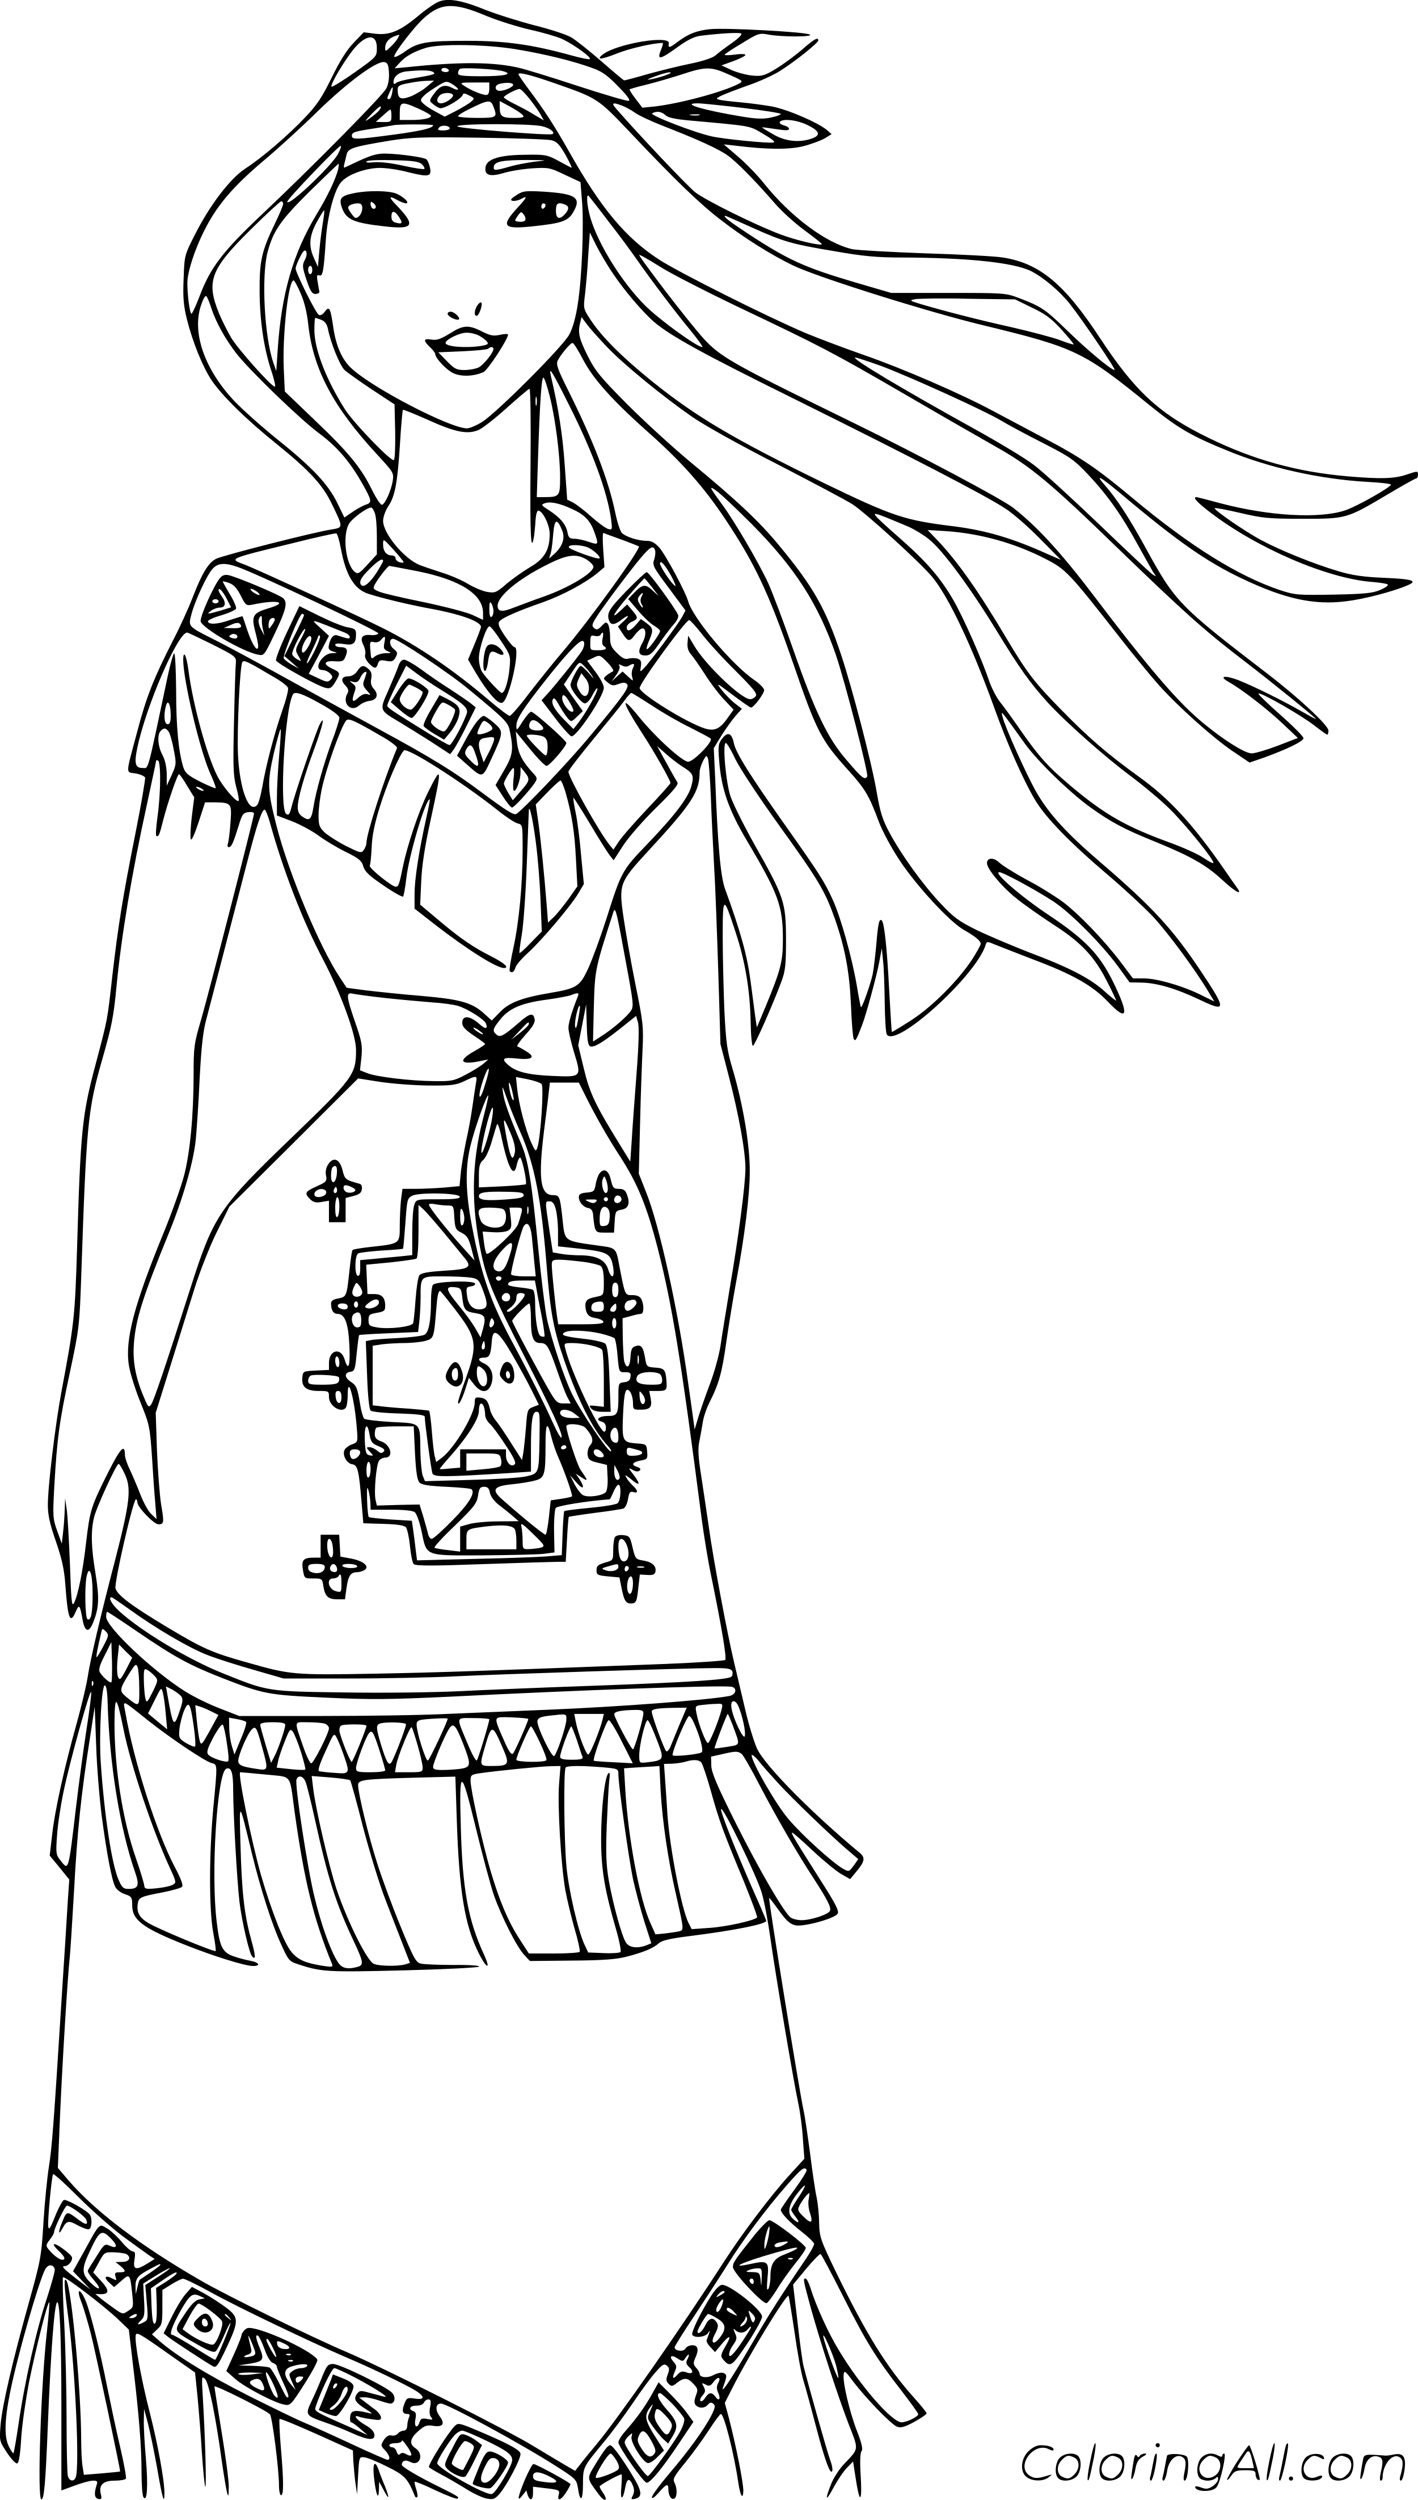
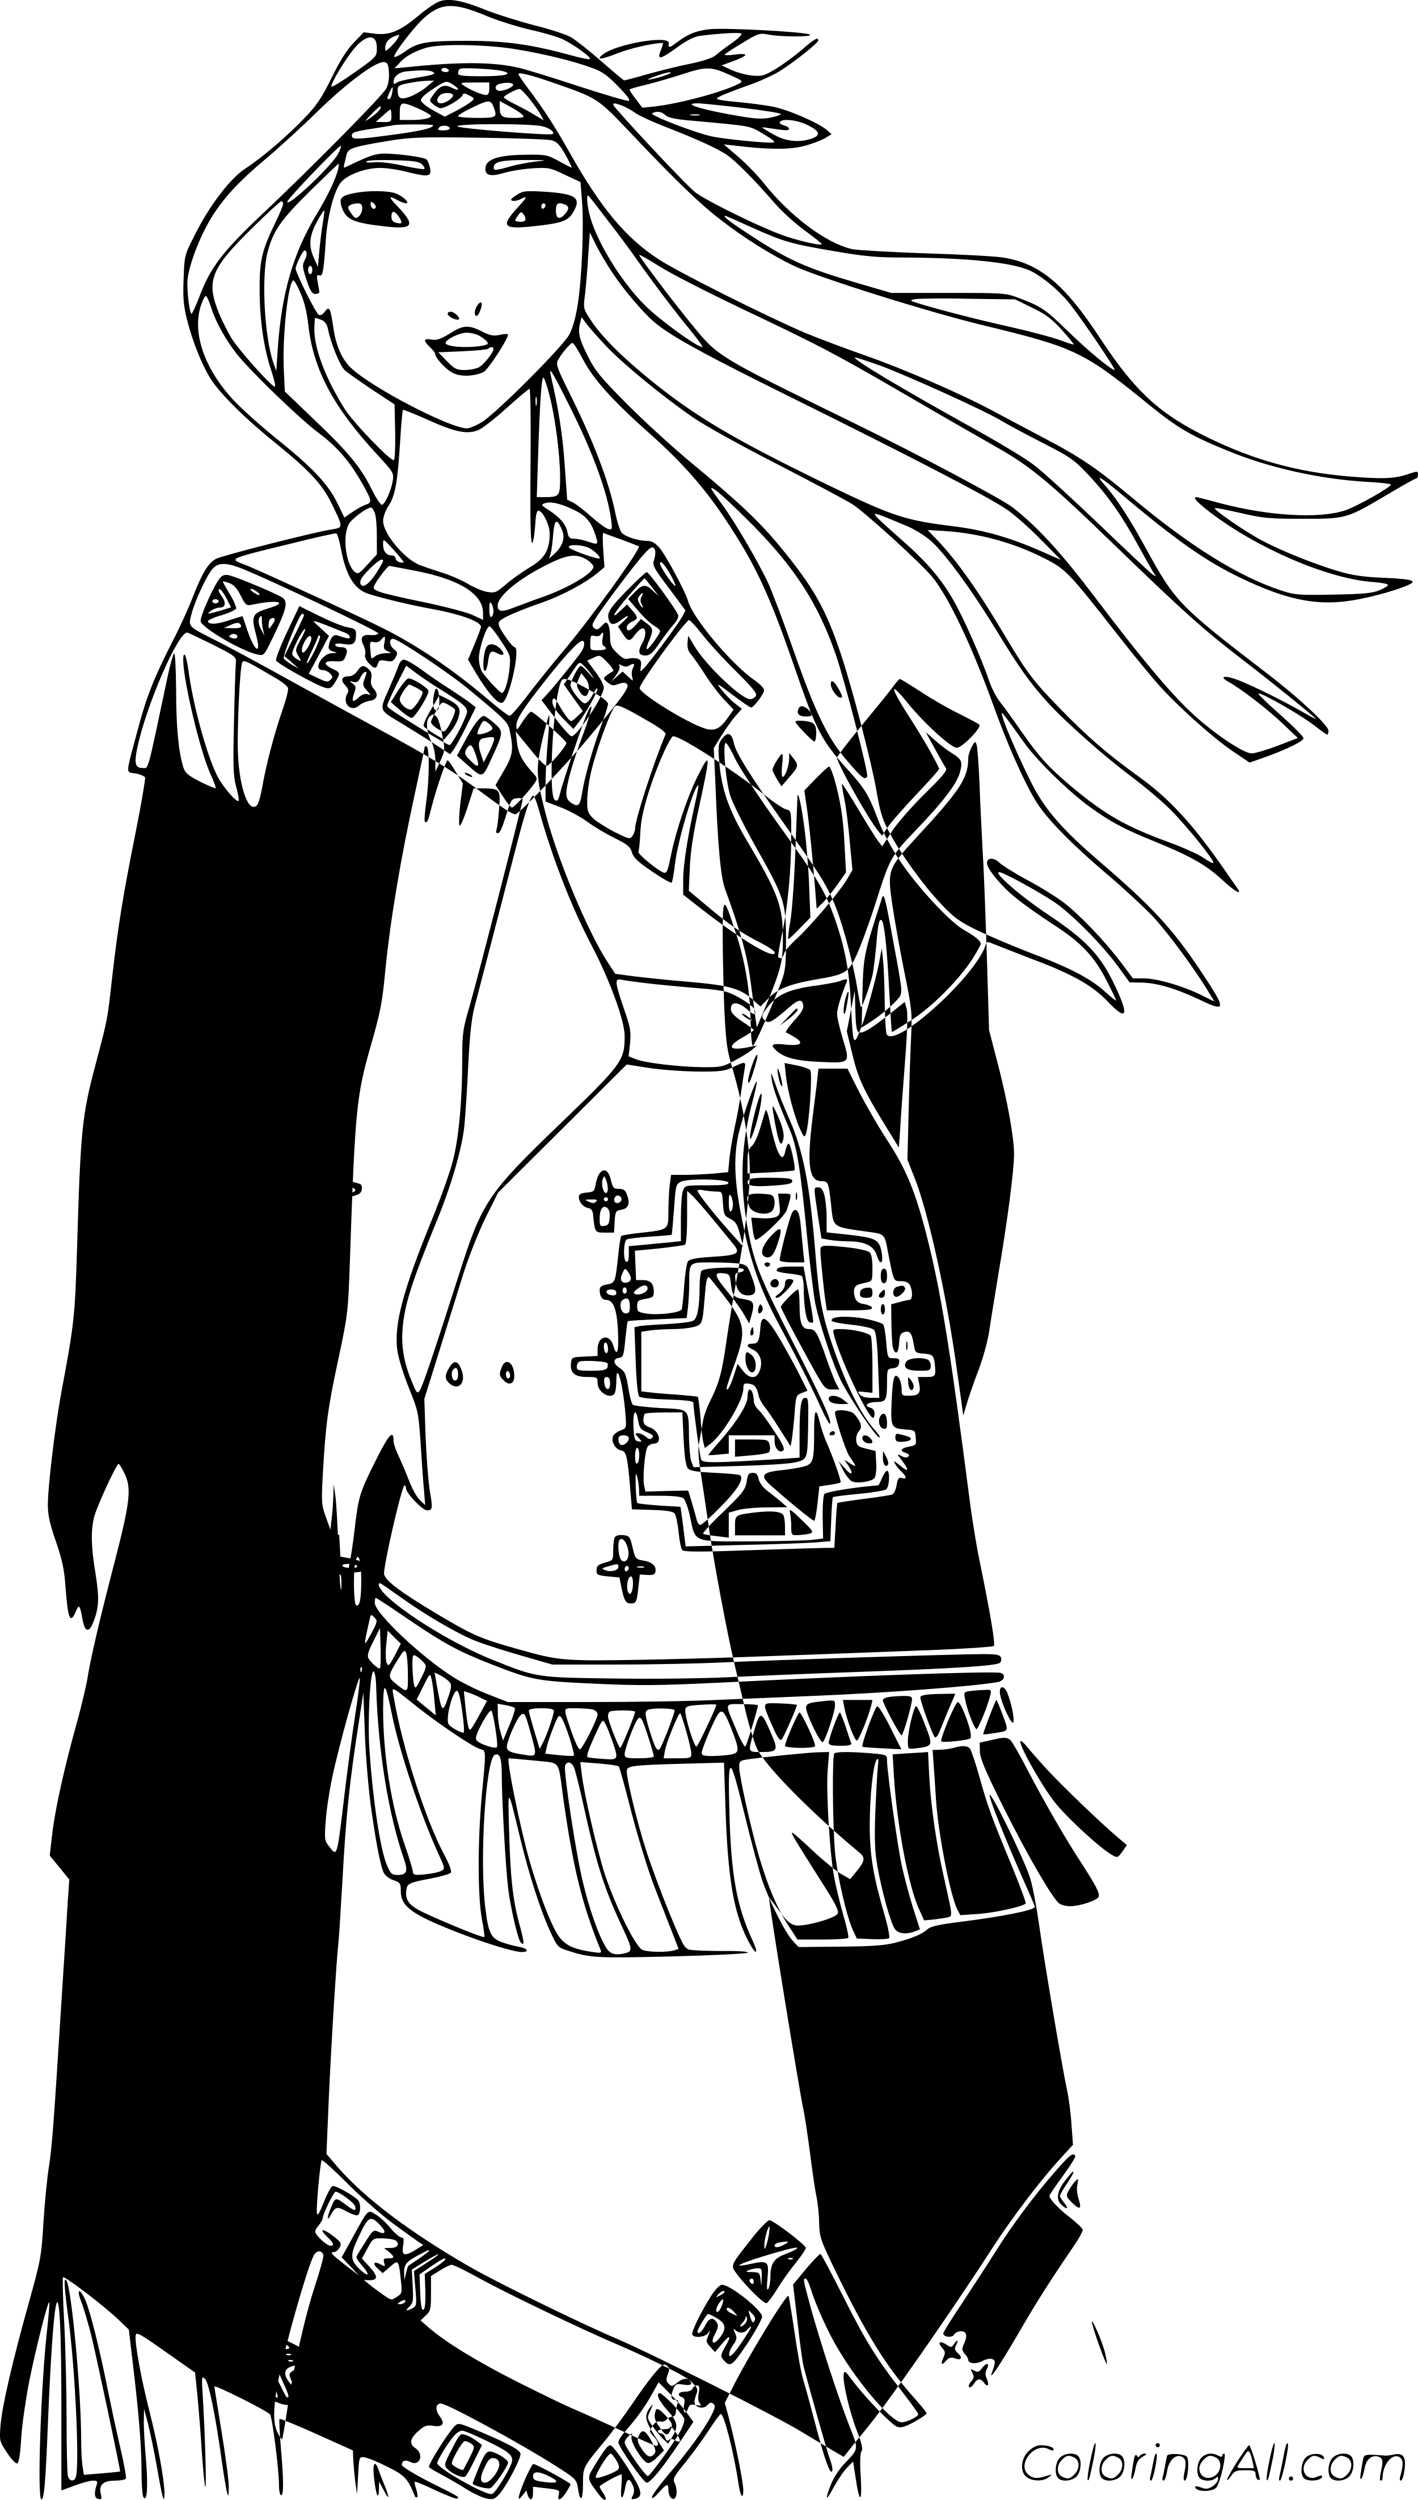
<svg xmlns="http://www.w3.org/2000/svg" version="1.0" viewBox="0 0 680.975 1199.808" preserveAspectRatio="xMidYMid meet">
  <g transform="translate(-1.025,1200.593) scale(0.1,-0.1)" fill="#000000" stroke="none">
-     <path d="M2113 11996 c-18 -8 -61 -38 -95 -67 -88 -73 -137 -93 -206 -85 l-55 7 -48 -50 c-33 -34 -67 -88 -106 -168 -46 -94 -72 -133 -127 -190 -81 -86 -208 -195 -289 -247 -72 -48 -168 -173 -239 -313 -52 -102 -52 -102 -56 -216 -4 -91 0 -129 16 -194 27 -108 75 -226 117 -290 49 -74 169 -192 315 -309 156 -126 220 -195 264 -287 55 -113 55 -113 0 -122 -78 -11 -525 -125 -556 -141 -37 -19 -67 -68 -112 -184 -20 -52 -63 -147 -96 -210 -90 -176 -127 -269 -169 -429 -59 -220 -58 -200 -10 -207 22 -4 43 -13 46 -20 2 -7 -18 -126 -46 -266 -60 -300 -83 -441 -111 -683 -25 -222 -21 -201 -80 -425 -66 -247 -73 -315 -90 -895 -10 -319 -14 -356 -75 -680 -30 -163 -65 -452 -65 -543 0 -48 10 -92 39 -175 29 -84 40 -136 45 -207 12 -166 23 -193 51 -127 15 35 19 31 32 -42 11 -57 29 -63 49 -16 30 72 32 119 13 238 -21 126 -23 201 -8 267 10 47 108 260 119 260 4 0 17 -22 30 -50 32 -68 24 -136 -46 -408 -76 -291 -120 -482 -133 -567 -6 -38 -29 -135 -51 -215 -59 -210 -106 -420 -119 -537 l-12 -103 47 -57 47 -58 -7 -100 c-3 -55 -17 -275 -31 -490 -38 -603 -45 -693 -60 -789 -8 -50 -20 -169 -26 -265 -10 -168 -14 -185 -70 -386 -79 -283 -128 -494 -136 -587 -6 -77 -6 -78 31 -134 20 -30 42 -54 49 -51 8 2 15 45 19 121 4 65 22 186 38 270 33 163 90 389 97 382 2 -2 -3 -64 -11 -137 -29 -255 -48 -809 -27 -809 13 0 20 77 31 355 30 746 65 796 65 94 l0 -406 63 23 c34 13 74 24 88 24 22 0 24 -3 18 -22 -13 -40 -10 -62 9 -66 14 -3 17 1 12 21 -12 45 9 67 65 67 27 0 52 4 55 10 3 5 -10 76 -29 157 -19 81 -46 209 -61 283 -36 181 -82 365 -105 417 -27 61 -44 54 -20 -7 11 -27 31 -96 46 -152 24 -95 144 -661 141 -664 -1 -1 -41 -5 -88 -9 l-86 -7 -6 39 c-4 21 -7 83 -7 138 -1 234 -46 712 -70 754 -15 25 -12 -27 10 -189 32 -246 53 -704 34 -754 -9 -23 -31 -19 -38 7 -3 12 -6 132 -6 267 0 135 -5 343 -11 463 -7 119 -9 220 -6 223 7 8 194 -135 264 -201 l52 -50 20 -170 c29 -240 41 -394 41 -515 0 -58 4 -111 9 -119 18 -28 23 54 12 183 -6 70 -11 153 -10 184 l1 57 19 -71 c10 -40 30 -136 44 -214 25 -146 35 -179 35 -120 0 62 -32 235 -70 385 -41 159 -74 339 -68 373 3 17 21 7 144 -80 l141 -99 12 -117 c6 -64 16 -186 21 -271 6 -85 13 -157 16 -160 7 -6 -1 253 -12 434 -6 95 -5 99 11 83 18 -17 51 -178 81 -398 9 -63 20 -128 24 -145 7 -26 8 -23 9 22 1 29 -15 148 -34 264 -19 117 -35 216 -35 221 0 10 252 -116 267 -134 11 -14 43 -264 43 -340 0 -27 5 -48 10 -48 13 0 13 66 -1 229 -6 73 -9 135 -6 137 3 3 83 -30 179 -73 l173 -78 2 -50 c2 -28 6 -75 10 -105 l8 -55 5 90 c5 89 5 90 30 87 14 -1 63 -21 110 -45 85 -42 98 -56 133 -142 2 -5 7 -7 11 -4 3 3 1 20 -5 38 -6 18 -9 34 -7 36 2 2 48 -16 101 -42 54 -25 101 -43 104 -39 9 8 13 6 -135 80 -72 37 -132 74 -132 81 0 21 17 27 40 15 46 -25 69 37 25 66 -32 21 -26 48 19 86 25 22 38 26 67 21 47 -7 58 10 30 47 -22 31 -19 60 7 60 29 0 381 -191 549 -298 99 -63 102 -66 109 -109 10 -70 24 -60 24 19 0 83 -1 81 100 203 37 44 99 128 139 187 39 58 89 126 110 149 32 37 41 42 54 31 12 -10 13 -18 4 -42 -9 -24 -8 -33 4 -45 14 -14 18 -14 41 5 34 26 50 25 78 -5 22 -23 23 -29 12 -57 -8 -23 -9 -35 -1 -45 15 -17 44 -17 59 2 9 11 16 12 26 4 11 -9 9 -19 -10 -57 -34 -66 -110 -171 -205 -282 -44 -52 -81 -102 -80 -110 0 -9 13 0 33 23 38 43 46 45 46 15 0 -30 15 -52 29 -44 14 9 14 51 0 77 -9 17 -1 31 53 97 35 43 85 112 113 155 27 42 53 77 57 77 15 0 62 -182 84 -330 9 -63 23 -85 24 -38 0 39 -35 216 -69 347 l-20 74 35 69 c76 152 261 455 271 445 2 -3 15 -81 29 -175 13 -93 32 -198 43 -233 11 -35 38 -136 61 -223 41 -157 69 -233 77 -209 3 7 -2 32 -11 55 -14 38 -103 354 -127 448 -5 19 -18 115 -29 213 l-21 178 62 75 c34 41 66 73 70 72 4 -2 53 -94 109 -205 108 -215 161 -300 283 -456 42 -55 77 -103 77 -108 0 -12 -55 -39 -80 -39 -46 0 -199 175 -302 347 -49 80 -109 212 -135 296 -8 26 -19 47 -24 47 -13 0 -12 -4 25 -141 46 -165 128 -418 182 -558 49 -126 51 -114 -22 -191 -24 -25 -52 -69 -63 -98 -31 -79 -25 -85 14 -12 20 36 48 78 64 93 l28 29 12 -77 c19 -127 32 -125 25 2 -5 74 -3 117 4 125 7 9 1 37 -23 98 -35 91 -69 234 -63 271 3 20 9 14 47 -37 61 -80 181 -204 209 -215 19 -7 36 -2 83 23 32 18 59 36 59 41 0 5 -28 39 -62 77 -131 147 -226 300 -372 599 -76 157 -80 170 -82 236 0 39 -6 95 -12 125 -7 30 -21 127 -32 215 -12 88 -25 179 -31 203 -20 93 -170 1014 -165 1019 1 1 23 -27 48 -62 37 -51 54 -65 80 -70 41 -7 187 33 201 56 8 13 -10 48 -85 165 -123 194 -141 224 -133 224 4 0 48 -39 98 -86 50 -47 111 -97 136 -112 l44 -25 28 34 c43 51 46 69 17 93 -226 187 -453 416 -492 499 -14 31 -40 114 -56 184 -17 70 -41 175 -55 233 -32 134 -100 496 -120 642 -9 62 -25 171 -36 242 -16 100 -18 140 -10 175 5 25 12 65 16 89 3 24 18 69 34 100 45 90 59 140 81 299 12 81 32 204 45 274 41 218 66 420 66 534 0 127 -32 318 -81 485 -28 92 -33 128 -41 285 -4 99 -8 259 -8 355 0 201 3 202 63 18 44 -133 68 -273 71 -423 1 -66 6 -119 11 -119 9 2 93 192 137 309 19 52 22 79 22 205 -1 176 -8 199 -150 450 -52 93 -104 197 -116 232 -23 66 -40 258 -23 258 5 0 26 -35 46 -78 20 -42 115 -186 211 -319 191 -265 220 -315 267 -448 49 -140 70 -255 77 -415 3 -80 9 -152 13 -160 8 -14 12 -8 40 65 20 51 70 237 82 300 l13 70 6 -60 c4 -33 7 -123 8 -200 1 -77 5 -146 10 -154 43 -68 432 285 475 431 5 16 8 16 43 1 21 -8 106 -42 190 -74 186 -70 281 -124 354 -201 95 -100 104 -66 24 97 -65 131 -133 202 -308 319 -133 88 -269 206 -238 206 17 0 163 -78 256 -138 82 -52 236 -207 315 -315 l55 -76 55 -1 c75 -1 167 -28 283 -83 128 -61 128 -48 4 138 -135 202 -231 307 -484 524 -161 138 -243 228 -304 332 -47 81 -154 319 -164 364 -8 32 -15 42 107 -128 61 -85 217 -236 316 -307 101 -72 161 -104 315 -166 168 -69 240 -110 318 -182 65 -60 100 -77 68 -34 -8 11 -34 48 -58 83 -151 218 -265 342 -410 446 -156 113 -242 187 -372 320 -132 134 -168 182 -264 343 -135 228 -235 369 -329 469 l-51 53 85 -5 c166 -11 333 -57 482 -134 98 -50 114 -68 353 -373 71 -91 158 -196 193 -235 93 -103 255 -248 350 -313 l83 -56 67 23 c111 40 192 79 192 94 0 8 -50 58 -111 112 -60 53 -108 99 -105 102 8 9 204 -103 268 -153 31 -24 59 -44 62 -44 3 0 6 9 6 19 0 25 -138 154 -290 271 -429 329 -445 345 -590 610 -78 142 -137 232 -192 295 -52 59 -27 46 67 -32 275 -232 417 -332 590 -414 206 -98 345 -128 499 -109 85 10 224 46 294 76 54 22 28 31 -118 37 -92 4 -148 12 -211 31 -116 34 -277 99 -369 148 -78 41 -233 148 -226 155 2 3 57 -8 123 -23 106 -25 137 -28 298 -28 212 0 212 0 409 117 71 42 133 77 138 77 4 0 8 8 8 18 0 18 -2 18 -52 1 -61 -21 -126 -23 -288 -9 -240 21 -448 78 -665 184 -235 114 -352 221 -520 476 -173 264 -292 362 -468 390 -37 6 -204 15 -372 20 -168 6 -326 15 -352 20 -126 29 -296 156 -425 317 -28 36 -83 92 -122 126 l-70 60 54 -6 c153 -19 257 -20 327 -3 39 10 85 27 104 38 l33 20 -24 21 c-45 36 -188 98 -263 112 -39 7 -108 16 -152 20 -44 4 -89 9 -99 12 -18 5 -18 6 5 18 13 7 70 29 126 49 57 19 129 52 160 72 70 44 183 134 183 146 0 18 -21 6 -80 -46 -34 -29 -90 -70 -123 -90 -54 -33 -68 -37 -112 -33 -27 2 -72 14 -100 26 l-50 23 58 21 c31 11 57 25 57 29 0 5 -22 6 -50 2 -27 -4 -50 -4 -50 -1 0 3 37 28 83 55 78 48 84 50 127 42 62 -12 220 -12 199 0 -22 13 -401 33 -478 26 -66 -7 -104 -22 -158 -62 -38 -29 -45 -30 -41 -6 7 41 -250 -2 -316 -53 -37 -28 -8 -26 69 5 62 24 166 48 217 50 4 0 0 -16 -8 -35 -20 -49 -4 -46 79 14 48 35 81 51 110 55 96 12 188 17 197 11 6 -4 -15 -25 -47 -47 -32 -22 -67 -49 -78 -59 -13 -11 -61 -27 -120 -39 -55 -11 -147 -34 -205 -50 -58 -17 -109 -30 -112 -30 -3 0 -52 41 -109 91 -57 50 -123 102 -146 116 -23 13 -102 39 -175 57 -73 19 -179 52 -235 74 -118 48 -184 59 -230 38z m232 -66 c55 -23 149 -52 208 -66 60 -13 129 -33 154 -44 56 -25 150 -93 135 -98 -6 -2 -44 6 -84 17 -192 53 -318 71 -504 71 -197 0 -238 -7 -301 -53 -24 -17 -46 -27 -49 -24 -9 9 97 147 144 188 81 72 143 74 297 9z m-424 -107 c-5 -10 -21 -29 -35 -42 -24 -23 -26 -23 -26 -5 0 31 25 54 68 63 1 1 -2 -7 -7 -16z m-101 -47 c0 -42 0 -42 -107 -118 -60 -42 -109 -72 -111 -68 -5 13 63 126 105 178 61 75 113 78 113 8z m671 -7 c139 -23 276 -57 365 -90 46 -16 73 -36 123 -88 44 -44 60 -67 50 -69 -9 -2 -119 31 -246 72 -127 42 -252 80 -279 86 -122 29 -283 30 -534 4 l-65 -6 25 27 c28 31 67 53 125 71 66 21 294 17 436 -7z m-613 -111 c2 -29 -3 -59 -13 -77 -17 -34 -358 -379 -602 -609 -182 -172 -243 -251 -294 -387 -18 -47 -36 -85 -39 -85 -8 0 -20 86 -20 148 0 56 41 177 92 272 58 109 134 196 271 312 67 56 185 163 262 239 143 139 282 242 320 237 16 -2 21 -12 23 -50z m287 12 c3 -5 -3 -10 -14 -10 -12 0 -21 5 -21 10 0 6 6 10 14 10 8 0 18 -4 21 -10z m262 -6 c50 -14 6 -24 -103 -24 -88 0 -114 3 -114 13 0 8 3 17 8 22 7 8 171 0 209 -11z m1084 -16 c68 -30 70 -32 47 -44 -76 -40 -283 -95 -403 -109 l-60 -6 -32 42 c-18 23 -31 44 -29 46 2 2 39 13 82 23 44 11 120 33 169 49 115 38 140 38 226 -1z m-1422 13 c17 -11 10 -13 -99 -32 -36 -6 -71 -15 -77 -21 -9 -8 -13 -6 -13 4 0 26 25 47 60 51 67 7 115 7 129 -2z m589 -56 c201 -70 203 -71 357 -233 219 -232 337 -345 436 -421 112 -87 248 -172 354 -222 122 -57 644 -221 906 -284 446 -108 483 -126 805 -388 130 -105 196 -144 369 -214 201 -83 445 -137 673 -150 61 -3 112 -9 112 -13 0 -12 -162 -104 -218 -123 -124 -42 -367 -28 -599 33 -62 17 -114 30 -117 30 -20 0 3 -25 67 -74 224 -171 560 -316 775 -333 40 -3 75 -9 77 -13 3 -5 -14 -16 -38 -26 -34 -15 -76 -19 -223 -22 -173 -3 -184 -2 -258 22 -203 69 -431 211 -710 444 -165 138 -250 196 -423 286 -87 46 -196 104 -243 129 -152 82 -436 205 -618 268 -97 34 -224 82 -282 106 -186 79 -605 289 -703 352 -161 104 -280 246 -432 516 -73 129 -121 203 -197 304 -26 35 -48 67 -48 71 0 11 62 -4 178 -45z m532 41 c-20 -8 -51 -16 -70 -20 -28 -5 -25 -2 15 13 28 11 59 19 70 20 12 0 6 -6 -15 -13z m-1150 -56 c-19 -17 -54 -37 -78 -47 -48 -18 -62 -11 -62 33 0 18 9 23 53 31 28 6 68 11 87 11 l35 1 -35 -29z m150 -12 c0 -5 -14 -2 -30 7 -36 18 -58 10 -89 -34 -19 -27 -20 -29 -3 -43 9 -8 24 -18 34 -21 18 -6 103 43 110 63 3 10 10 9 31 -2 27 -13 27 -15 10 -30 -10 -9 -42 -28 -72 -44 l-55 -28 -55 30 c-31 17 -57 38 -59 47 -2 11 17 30 59 57 61 39 62 39 90 23 16 -10 29 -21 29 -25z m150 2 c0 -20 -5 -30 -15 -30 -20 0 -79 25 -107 45 -21 14 -18 15 50 15 l72 0 0 -30z m114 21 c6 -10 -37 -31 -64 -31 -25 0 -26 27 -2 33 30 8 61 7 66 -2z m-581 -43 c-3 -16 -9 -28 -14 -28 -12 0 -11 4 3 35 14 31 18 29 11 -7z m663 -30 c23 -29 47 -64 53 -77 l13 -23 -44 26 c-23 15 -67 38 -95 52 -29 14 -53 29 -53 33 0 8 58 39 75 40 6 1 29 -23 51 -51z m-371 23 c7 -12 -34 -41 -57 -41 -21 0 -24 20 -6 38 14 14 54 16 63 3z m195 -57 c20 -52 17 -54 -80 -54 -49 0 -90 4 -90 8 0 5 24 20 53 34 92 46 104 47 117 12z m141 -41 c9 -10 1 -13 -44 -13 -58 0 -67 7 -67 56 l0 25 50 -27 c28 -15 55 -33 61 -41z m-500 31 c33 -15 59 -30 59 -34 0 -12 -40 -20 -97 -20 l-53 0 0 33 c0 56 8 58 91 21z m976 15 c15 -5 44 -21 64 -35 20 -14 81 -42 135 -63 164 -64 263 -109 307 -140 43 -30 129 -117 230 -233 32 -37 96 -95 143 -129 46 -34 83 -63 81 -65 -8 -9 -128 20 -202 48 -123 47 -355 162 -406 201 -36 28 -284 290 -383 405 -21 24 -12 28 31 11z m581 -11 c100 -12 182 -25 182 -29 0 -4 -21 -12 -47 -17 -35 -8 -71 -7 -137 4 -188 31 -300 64 -215 64 18 0 116 -10 217 -22z m-1748 -13 c-7 -9 -27 -25 -44 -37 -28 -19 -27 -17 8 20 22 23 42 40 44 37 3 -2 -1 -12 -8 -20z m60 -25 c0 -28 -2 -30 -37 -30 l-38 1 33 29 c18 17 34 30 37 30 3 0 5 -13 5 -30z m1315 4 c11 -12 46 -20 113 -26 309 -28 288 -24 358 -65 43 -25 60 -39 48 -41 -21 -5 -235 16 -294 29 -81 17 -301 102 -288 111 21 12 45 9 63 -8z m163 -1 c-10 -2 -28 -2 -40 0 -13 2 -5 4 17 4 22 1 32 -1 23 -4z m522 -48 c58 -29 63 -48 19 -64 -60 -21 -127 -14 -185 20 -30 17 -54 32 -54 33 0 2 21 -1 48 -5 26 -4 55 -8 65 -8 26 -1 20 16 -8 23 -14 4 -23 11 -20 16 12 19 85 10 135 -15z m-1800 0 c0 -14 -55 -27 -187 -45 -179 -24 -203 -25 -203 -6 0 17 11 21 110 36 41 7 82 13 90 15 26 5 190 5 190 0z m80 -16 c0 -5 -14 -9 -31 -9 -26 0 -29 3 -20 14 12 14 51 10 51 -5z m444 11 c36 -8 66 -31 48 -38 -22 -7 -445 27 -455 37 -14 14 347 15 407 1z m44 -67 c27 -7 39 -20 69 -72 19 -35 32 -62 27 -60 -5 2 -34 18 -64 34 -52 28 -61 30 -162 28 -120 -1 -181 -21 -186 -59 -6 -39 20 -48 85 -29 32 10 95 20 140 23 78 5 85 3 156 -31 l75 -35 7 -89 c10 -113 0 -370 -20 -496 -10 -66 -24 -115 -41 -147 -32 -59 -346 -373 -418 -419 -28 -17 -60 -31 -73 -31 -81 0 -455 194 -556 289 -44 40 -74 109 -86 195 -14 95 -19 105 -41 76 -10 -14 -22 -20 -29 -15 -15 9 -111 202 -111 222 0 8 9 32 21 55 15 30 23 37 29 28 5 -8 3 -25 -6 -42 -13 -25 -12 -34 8 -95 18 -54 27 -68 43 -68 11 0 19 5 19 10 -1 6 -5 27 -8 47 -6 31 -4 37 8 32 16 -6 21 20 31 171 7 111 40 237 72 275 31 38 119 70 189 70 31 0 92 -9 136 -21 98 -24 112 -21 103 23 -4 18 -12 36 -18 40 -20 12 -175 31 -219 26 -38 -4 -70 -17 -172 -66 -4 -2 -6 4 -3 14 3 11 8 31 11 46 7 32 28 39 203 68 104 17 156 19 433 15 173 -2 330 -8 348 -12z m-1024 -65 c-30 -58 -244 -260 -244 -230 0 13 251 274 257 268 3 -2 -3 -19 -13 -38z m403 -51 c9 -9 14 -19 11 -22 -3 -3 -48 4 -99 15 -56 13 -114 20 -142 17 -31 -3 -44 -1 -35 5 7 5 66 7 131 5 93 -2 121 -7 134 -20z m541 13 c-37 -5 -91 -15 -121 -24 -70 -20 -79 -20 -75 1 4 24 42 31 163 31 99 -1 99 -1 33 -8z m-944 -37 c-12 -47 -49 -126 -103 -215 -114 -189 -169 -381 -187 -648 l-7 -105 -14 40 c-43 123 -58 413 -28 530 28 104 61 152 203 293 74 72 136 132 138 132 2 0 1 -12 -2 -27z m1297 -248 c47 -60 107 -141 134 -180 77 -110 193 -263 263 -347 35 -43 60 -78 55 -78 -25 0 -207 132 -274 199 -111 110 -225 293 -263 420 -17 57 -22 122 -8 106 5 -6 47 -59 93 -120z m-1561 82 c0 -7 -18 -50 -40 -95 -64 -133 -74 -179 -73 -327 1 -141 21 -277 59 -387 12 -38 19 -68 14 -68 -16 0 -175 178 -209 234 -18 31 -45 84 -59 118 -63 155 -41 212 156 406 73 72 138 132 143 132 5 0 9 -6 9 -13z m191 -88 c-5 -30 -13 -90 -17 -134 l-7 -80 -18 40 c-28 60 -24 108 13 176 18 32 33 57 35 55 2 -1 -1 -27 -6 -57z m2058 -24 c154 -69 190 -80 400 -115 136 -24 204 -30 320 -30 319 -1 541 -24 624 -66 59 -30 137 -96 186 -158 60 -76 223 -316 214 -316 -16 0 -127 92 -223 185 -111 108 -128 119 -235 160 -66 25 -72 25 -341 25 l-274 0 -171 50 c-248 73 -326 109 -522 238 -87 57 -118 82 -103 82 2 0 59 -25 125 -55z m-665 -222 c53 -80 143 -185 197 -232 80 -68 235 -153 674 -370 549 -272 926 -467 1015 -527 36 -23 110 -88 165 -144 l100 -101 -60 26 c-175 79 -299 115 -455 135 -237 29 -291 47 -626 209 -429 209 -612 317 -824 488 -141 114 -240 212 -293 293 -36 55 -36 55 -27 125 4 39 12 121 15 183 l8 112 31 -63 c18 -35 53 -95 80 -134z m611 -165 c387 -184 440 -211 795 -417 168 -98 360 -208 427 -246 170 -95 261 -170 590 -489 323 -312 418 -397 613 -546 128 -98 340 -270 340 -275 0 -2 -35 17 -77 41 -86 49 -221 116 -297 146 -63 24 -95 19 -47 -8 63 -35 186 -130 260 -200 l74 -70 -96 -37 c-53 -20 -110 -37 -126 -37 -40 0 -188 100 -292 198 -104 98 -246 268 -457 547 -162 214 -281 345 -398 435 -52 41 -459 257 -764 406 -666 326 -649 316 -779 474 -87 106 -251 323 -251 332 0 4 44 -21 98 -55 53 -34 228 -123 387 -199z m-2055 182 c0 -11 -4 -20 -10 -20 -5 0 -10 9 -10 20 0 11 5 20 10 20 6 0 10 -9 10 -20z m-56 -112 c18 -40 31 -95 37 -153 24 -213 120 -393 329 -619 81 -88 82 -89 76 -130 -8 -46 -36 -108 -51 -113 -6 -2 -27 29 -47 69 -53 109 -114 183 -275 336 l-145 139 -5 109 c-7 161 22 424 47 424 4 0 20 -28 34 -62z m-429 -71 c22 -67 66 -147 120 -217 63 -81 308 -318 398 -384 86 -64 148 -136 207 -241 46 -81 48 -91 18 -101 -13 -4 -41 -19 -63 -34 l-41 -28 -32 66 c-44 92 -120 173 -286 306 -77 62 -174 148 -214 191 -140 150 -200 324 -157 454 9 28 20 49 25 46 5 -3 16 -29 25 -58z m3942 2 c65 -31 94 -53 142 -106 33 -37 59 -68 57 -70 -2 -2 -32 8 -67 21 -35 13 -138 40 -229 61 -158 35 -322 77 -440 112 -52 16 -54 17 -25 23 17 3 131 5 255 2 l225 -3 82 -40z m-3414 -58 c17 -7 27 -20 32 -43 13 -67 57 -176 80 -198 13 -12 72 -54 132 -94 l108 -71 3 -129 c1 -71 -1 -133 -6 -138 -11 -11 -191 175 -235 243 -90 142 -147 288 -147 381 0 32 2 58 4 58 3 0 16 -4 29 -9z m1372 -130 c79 -83 262 -233 408 -335 56 -39 231 -137 410 -228 172 -89 335 -175 362 -193 64 -42 327 -281 382 -348 78 -94 189 -328 294 -617 64 -179 143 -358 200 -453 50 -85 170 -208 354 -364 72 -61 167 -149 211 -195 72 -77 206 -258 270 -366 l26 -43 -59 29 c-86 44 -216 82 -278 82 l-54 0 -57 76 c-81 107 -203 234 -282 293 -37 27 -114 75 -172 105 -57 31 -116 68 -131 82 -27 26 -59 24 -59 -3 0 -27 71 -113 139 -167 36 -30 118 -87 182 -129 134 -86 197 -154 259 -278 22 -43 40 -81 40 -85 0 -3 -24 16 -54 43 -68 62 -169 115 -361 187 -82 32 -196 80 -252 107 -88 43 -112 61 -175 128 -87 92 -191 237 -247 342 -33 61 -44 98 -60 190 -23 138 -117 499 -172 664 -74 221 -133 325 -299 525 -94 114 -202 215 -425 399 -82 68 -218 192 -301 275 -132 133 -155 161 -192 235 -41 82 -48 112 -35 160 l6 25 26 -35 c14 -19 57 -67 96 -108z m-114 -62 c49 -94 145 -200 327 -361 146 -130 254 -252 352 -399 146 -218 211 -357 329 -696 114 -331 134 -369 267 -516 80 -89 98 -120 144 -243 17 -46 61 -128 101 -188 80 -121 240 -295 308 -333 56 -32 81 -53 81 -67 0 -6 -19 -40 -42 -76 -66 -100 -191 -226 -292 -291 -50 -32 -91 -57 -93 -56 -1 2 -7 95 -13 208 -10 194 -23 315 -35 327 -12 12 -18 -13 -26 -110 -5 -57 -13 -124 -18 -149 -11 -49 -51 -162 -56 -157 -2 2 -11 48 -20 103 -23 134 -77 328 -115 411 -40 89 -67 130 -236 369 -161 228 -229 336 -239 382 -10 50 -29 59 -55 26 -20 -25 -22 -35 -16 -109 10 -134 46 -237 135 -386 150 -253 171 -311 171 -470 0 -108 -10 -146 -83 -323 l-42 -100 -7 45 c-3 25 -14 104 -23 175 -16 123 -47 237 -123 445 -21 57 -35 209 -47 525 l-7 150 36 59 c20 32 50 74 67 94 l32 36 -36 28 c-19 15 -47 45 -63 65 -26 34 -22 32 53 -25 45 -34 85 -62 90 -62 13 0 63 67 63 84 0 8 -21 30 -47 48 -106 72 -295 296 -318 378 -13 46 -108 223 -138 257 -21 24 -38 33 -59 33 -43 0 -105 20 -122 39 -8 9 -22 52 -31 96 -32 155 -105 345 -227 589 -48 96 -58 123 -50 140 13 28 61 86 72 86 5 0 28 -37 51 -81z m1432 -30 c134 -50 500 -216 577 -263 30 -18 119 -66 198 -106 131 -67 149 -79 220 -154 91 -97 159 -193 236 -334 31 -56 64 -115 73 -130 18 -26 18 -26 -3 -12 -12 8 -128 117 -258 242 -130 124 -269 251 -309 281 -39 31 -171 110 -292 177 -354 196 -594 340 -567 340 7 0 63 -19 125 -41z m-1499 -189 c112 -222 183 -415 201 -547 6 -49 6 -51 -14 -46 -12 3 -48 30 -81 59 -33 30 -73 60 -88 68 l-28 14 -12 169 c-10 142 -29 266 -67 428 -10 46 7 19 89 -145z m-94 45 c27 -105 50 -286 50 -389 0 -93 -2 -96 -79 -96 l-33 0 6 188 c9 275 17 395 27 385 5 -5 18 -44 29 -88z m-92 -335 c-3 -337 2 -427 17 -337 2 17 6 52 7 77 2 25 7 45 13 45 21 0 55 -68 55 -111 0 -78 -25 -120 -94 -160 -33 -20 -85 -56 -114 -81 -49 -42 -55 -44 -92 -38 -23 4 -65 22 -95 40 -30 18 -87 42 -127 54 -40 13 -87 29 -105 36 -76 33 -173 152 -173 211 0 19 11 49 24 69 33 48 45 111 57 300 5 87 12 161 14 164 2 2 57 -20 122 -49 132 -60 192 -71 245 -46 20 10 80 57 134 106 55 49 103 90 107 90 5 0 7 -167 5 -370z m29 293 c-3 -10 -5 -2 -5 17 0 19 2 27 5 18 2 -10 2 -26 0 -35z m1033 -572 c208 -210 319 -382 404 -627 44 -128 158 -572 151 -585 -12 -18 -25 -8 -95 74 -94 107 -154 232 -261 537 -45 129 -99 272 -120 318 -46 99 -160 294 -221 377 -63 86 -65 92 -27 65 19 -13 95 -85 169 -159z m-865 73 c61 -27 90 -56 110 -113 21 -60 20 -62 -26 -46 -23 8 -54 15 -69 15 -24 0 -30 5 -35 33 -8 38 -36 70 -90 105 -35 22 -37 26 -20 32 26 10 69 2 130 -26z m-945 -20 c6 -14 10 -64 10 -112 l0 -87 -45 -49 c-39 -43 -46 -47 -61 -35 -43 35 -60 170 -29 229 13 25 86 80 108 80 4 0 12 -12 17 -26z m2565 -67 c27 -12 70 -38 96 -59 64 -50 198 -231 324 -437 111 -182 161 -252 247 -347 87 -95 275 -261 397 -352 63 -47 149 -119 191 -161 81 -81 216 -249 207 -257 -3 -3 -24 9 -48 25 -24 17 -98 50 -164 74 -210 77 -307 132 -472 270 -110 93 -154 142 -241 267 -36 52 -80 113 -98 135 -18 22 -42 69 -54 104 -34 101 -122 301 -170 384 -59 104 -128 185 -252 294 -152 134 -153 137 -76 107 35 -14 85 -35 113 -47z m-1665 -17 c15 -36 2 -76 -37 -112 l-26 -23 8 25 c4 14 9 55 12 93 6 73 18 78 43 17z m-1063 -86 c24 -129 64 -196 132 -218 68 -22 194 -52 296 -71 145 -26 245 -62 245 -88 0 -5 -14 -42 -31 -83 l-31 -74 40 -68 c55 -91 104 -147 124 -139 34 12 90 267 59 267 -6 0 -27 25 -47 55 -29 43 -34 58 -25 69 14 17 84 48 210 92 95 34 203 92 262 141 l32 27 -6 84 c-3 46 -3 82 1 80 4 -2 43 -16 87 -32 44 -16 81 -31 83 -32 13 -9 -235 -353 -368 -509 -42 -49 -113 -138 -159 -197 -45 -60 -87 -108 -93 -108 -6 0 -50 33 -98 74 -171 146 -342 262 -511 347 -109 55 -600 280 -661 304 -81 30 -88 27 232 105 107 27 199 47 205 46 5 -1 15 -34 22 -72z m301 -65 c2 -4 -6 -5 -17 -2 -12 3 -21 12 -21 19 0 8 -8 14 -18 14 -26 0 -42 20 -42 53 0 29 0 29 48 -23 26 -29 48 -56 50 -61z m891 67 c28 -15 57 -44 50 -50 -7 -7 -143 42 -147 53 -5 16 64 13 97 -3z m317 -11 c3 -8 1 -28 -4 -44 -10 -28 -5 -37 70 -137 l80 -108 -16 -31 c-19 -34 -157 -221 -185 -248 -17 -18 -18 -17 -13 11 3 24 0 31 -17 37 -12 3 -30 3 -42 0 -16 -5 -30 1 -55 26 -29 28 -34 40 -34 78 0 26 -5 53 -10 61 -8 12 -12 11 -30 -8 -17 -18 -25 -21 -36 -11 -12 10 -12 17 6 46 24 41 157 219 217 291 47 55 60 62 69 37z m-328 -45 c17 -11 32 -26 32 -34 0 -30 -116 -100 -240 -144 -47 -16 -109 -40 -139 -51 -59 -24 -81 -22 -81 8 0 46 102 130 240 198 95 48 138 53 188 23z m-978 -7 c0 -3 -14 -28 -31 -55 -31 -48 -61 -73 -73 -61 -14 14 -4 36 39 78 41 41 65 55 65 38z m1385 -74 c15 -29 23 -49 17 -45 -17 10 -72 92 -72 107 0 21 25 -7 55 -62z m-2084 46 c97 -34 679 -309 676 -319 -2 -6 -19 -10 -37 -8 -41 4 -53 -13 -34 -49 7 -15 11 -35 8 -44 -4 -10 3 -26 16 -41 28 -29 37 -30 45 -4 5 17 12 20 40 14 28 -5 35 -2 45 17 11 20 10 25 -10 41 -21 17 -22 48 -2 48 23 0 272 -166 364 -243 186 -154 189 -158 198 -207 17 -84 12 -112 -30 -183 l-40 -69 35 -54 c19 -30 39 -54 44 -54 10 0 83 80 109 118 14 21 13 25 -10 50 -49 53 -69 92 -75 144 l-6 53 67 -82 c37 -46 73 -83 81 -83 14 0 95 94 95 110 0 12 -156 150 -169 150 -6 0 -24 -21 -41 -47 -28 -45 -30 -46 -30 -20 0 32 31 80 139 217 97 123 160 190 178 190 14 0 11 -31 -7 -55 -28 -40 -130 -166 -157 -195 l-32 -35 65 -85 c35 -47 71 -86 78 -88 24 -5 156 192 156 234 0 12 -18 46 -40 75 l-40 54 30 14 c30 15 32 14 68 -23 20 -21 32 -40 26 -42 -6 -3 -20 -11 -30 -19 -18 -15 -18 -16 4 -34 19 -16 27 -18 52 -8 22 8 33 8 41 0 14 -14 -15 -55 -174 -246 -101 -123 -328 -361 -358 -378 -12 -6 -50 18 -155 96 -148 111 -246 171 -524 322 -96 52 -287 157 -425 233 -137 76 -290 158 -340 183 -133 67 -131 64 -116 123 16 64 76 193 103 221 25 27 58 29 119 8z m866 -21 c204 -41 313 -111 313 -200 l0 -33 -52 24 c-29 13 -134 40 -233 61 -99 20 -195 42 -213 50 -30 12 -32 15 -21 36 15 28 62 88 69 88 3 0 64 -12 137 -26z m363 -191 c0 -12 -4 -25 -10 -28 -6 -4 -10 11 -10 37 0 31 3 39 10 28 5 -8 10 -25 10 -37z m1001 -110 c29 -38 101 -117 161 -176 88 -88 107 -111 97 -123 -6 -8 -18 -14 -26 -14 -42 0 -213 163 -268 255 l-30 50 -3 -34 c-2 -22 3 -40 16 -55 10 -11 40 -54 66 -94 25 -40 67 -96 93 -123 l46 -49 -27 -38 c-38 -55 -64 -67 -112 -52 -87 28 -307 164 -312 193 -4 19 221 327 238 327 4 0 32 -30 61 -67z m-965 -33 c46 -69 47 -71 41 -133 -6 -61 -23 -117 -37 -117 -8 0 -73 69 -94 100 -9 13 -16 44 -16 67 0 46 36 153 51 153 5 0 30 -31 55 -70z m-1386 -17 c111 -56 115 -59 113 -88 -2 -16 -6 -142 -9 -280 -5 -215 -4 -259 10 -314 10 -35 15 -66 12 -69 -10 -9 -76 68 -102 119 -52 103 -118 346 -139 509 -9 69 -24 100 -25 50 0 -98 80 -436 130 -547 17 -36 28 -68 26 -70 -2 -2 -36 12 -74 31 -57 29 -72 41 -81 68 -23 73 -35 192 -35 370 -1 111 -5 183 -10 178 -5 -5 -19 -55 -31 -112 -101 -477 -90 -438 -121 -438 -34 0 -40 22 -25 94 41 200 195 556 240 556 4 0 58 -26 121 -57z m1874 28 c-4 -16 -1 -32 5 -35 21 -13 11 -21 -27 -21 -37 0 -38 0 -37 37 0 33 2 36 21 32 12 -3 25 -1 28 5 12 19 16 12 10 -18z m-1048 -21 c-5 -26 -2 -32 17 -40 19 -8 18 -9 -12 -9 -19 -1 -42 -8 -52 -17 -16 -14 -17 -12 -20 30 -4 41 -2 45 17 40 12 -3 26 1 33 10 20 24 24 20 17 -14z m-525 -167 c32 -18 59 -40 62 -48 4 -8 -9 -58 -28 -112 -38 -110 -78 -262 -96 -368 -7 -38 -17 -76 -24 -83 -39 -43 -84 74 -92 243 -5 118 9 424 21 443 7 12 24 4 157 -75z m1521 12 c14 -22 11 -20 -12 8 -18 20 -36 37 -41 37 -10 0 -49 -73 -49 -92 0 -21 52 -88 69 -88 10 0 26 18 38 43 12 23 22 35 22 27 1 -17 -58 -121 -93 -165 l-22 -28 -37 37 c-51 51 -70 83 -63 103 6 14 12 8 32 -27 14 -25 33 -53 42 -63 15 -17 17 -16 43 9 l28 27 -46 64 -45 64 37 55 c36 55 37 56 57 37 11 -10 29 -31 40 -48z m179 46 c23 14 30 10 19 -11 -6 -12 -8 -31 -4 -43 6 -22 6 -22 -20 2 l-26 24 -27 -24 -26 -24 23 32 c12 17 19 36 15 43 -6 9 -3 9 12 2 12 -7 25 -7 34 -1z m-193 -115 c-4 -39 -27 -41 -47 -4 -13 22 -13 31 -2 55 l13 28 19 -24 c13 -15 19 -36 17 -55z m-1290 -67 c61 -34 92 -57 92 -69 0 -9 -17 -64 -39 -121 -36 -99 -74 -232 -86 -309 -9 -57 -19 -66 -49 -46 -19 12 -26 25 -26 48 0 41 31 151 81 284 39 107 52 164 25 114 -16 -29 -120 -333 -136 -398 -9 -36 -14 -41 -26 -32 -33 28 -6 504 33 573 9 16 44 5 131 -44z m1594 -10 c51 -34 133 -81 183 -105 49 -25 93 -48 98 -53 13 -13 -82 -111 -108 -111 -28 0 -157 118 -236 215 -92 114 -85 76 15 -78 55 -84 136 -226 136 -239 0 -4 -50 -60 -111 -124 -61 -65 -123 -135 -137 -157 l-26 -39 -18 22 c-49 60 -198 326 -198 352 0 7 55 78 121 158 66 80 133 162 147 182 15 21 30 38 34 38 4 0 49 -28 100 -61z m-393 11 c17 -31 19 -40 8 -40 -17 0 -47 42 -47 65 0 26 16 16 39 -25z m-1919 -57 c0 -32 -4 -43 -15 -43 -16 0 -20 44 -8 88 9 35 23 7 23 -45z m1013 -101 c43 -24 76 -50 74 -56 -62 -149 -147 -412 -147 -455 0 -9 -6 -25 -13 -35 -12 -16 -17 -14 -84 19 -39 20 -85 49 -102 64 -27 26 -31 35 -31 84 0 31 7 86 15 124 21 101 92 299 117 330 11 14 37 3 171 -75z m759 61 c26 -23 22 -33 -11 -33 -33 0 -46 13 -37 35 7 20 25 19 48 -2z m-1783 -37 c6 -7 18 -46 25 -86 14 -69 13 -74 -9 -123 l-24 -52 0 55 c-1 35 -8 69 -21 93 -22 41 -26 97 -8 115 16 16 23 15 37 -2z m532 -114 c-6 -66 -11 -159 -11 -205 l0 -85 73 -28 c39 -15 98 -47 129 -70 31 -23 90 -58 131 -78 61 -30 75 -42 82 -69 8 -25 29 -45 97 -91 48 -33 91 -57 94 -53 3 3 10 41 15 84 12 112 93 383 113 383 2 0 -5 -39 -16 -87 -36 -161 -57 -297 -57 -368 l0 -70 96 -75 c152 -118 297 -210 333 -210 28 0 3 23 -57 54 -90 45 -153 88 -258 177 l-87 73 5 111 c3 77 17 167 46 299 55 253 54 265 -14 128 -44 -90 -98 -250 -120 -356 -17 -84 -21 -96 -34 -96 -19 0 -131 91 -125 101 3 6 7 45 9 87 2 55 13 112 39 195 33 107 93 248 116 271 16 16 274 -148 444 -282 42 -34 88 -65 102 -68 24 -6 24 -7 24 -124 0 -167 -17 -348 -44 -472 -13 -59 -21 -110 -18 -113 11 -11 21 -4 28 18 3 12 31 44 60 70 65 59 206 225 242 286 l26 44 -13 136 c-6 75 -18 167 -26 205 -8 38 -13 71 -11 73 1 2 37 -54 79 -124 42 -71 85 -139 95 -152 l19 -24 46 71 c25 39 96 120 158 181 84 82 110 113 102 123 -5 7 -29 49 -53 93 l-44 80 42 -37 c23 -21 60 -49 82 -63 50 -31 54 -42 40 -93 -14 -54 -81 -142 -213 -279 -121 -126 -123 -131 -196 -361 -28 -87 -67 -193 -86 -234 -40 -87 -55 -96 -185 -118 -131 -22 -196 -46 -239 -92 l-39 -40 -29 26 c-63 60 -116 75 -308 92 -99 8 -220 21 -270 27 l-90 12 -33 50 c-97 146 -245 499 -303 724 -45 175 -46 210 -14 351 16 66 30 118 33 116 2 -3 -1 -59 -7 -124z m1270 88 c14 -8 19 -21 19 -50 0 -22 -4 -40 -9 -40 -9 0 -91 85 -91 95 0 9 61 5 81 -5z m803 -290 c3 -91 11 -244 16 -340 6 -96 14 -326 20 -510 l10 -335 40 -154 c48 -184 80 -361 80 -442 0 -78 -33 -329 -75 -574 -18 -110 -39 -236 -45 -280 -7 -44 -29 -125 -50 -180 -21 -55 -46 -127 -56 -160 l-18 -60 -8 60 c-5 33 -15 110 -24 170 -47 341 -137 750 -201 909 l-35 89 6 241 c3 133 9 293 12 356 5 107 3 129 -35 315 -22 110 -47 252 -56 315 -24 162 -20 171 113 316 215 232 252 289 252 385 0 11 7 34 16 52 15 28 18 30 24 12 4 -11 10 -94 14 -185z m-2645 77 c0 -51 -6 -129 -13 -175 -6 -46 -9 -85 -5 -88 11 -6 15 4 33 76 22 85 68 220 76 220 3 0 21 -25 39 -56 l34 -55 -12 -95 c-6 -53 -8 -100 -4 -107 4 -6 20 31 37 83 l31 95 45 0 c82 -1 84 -4 77 -98 -3 -45 -9 -90 -12 -99 -4 -11 -2 -18 4 -18 13 0 21 19 48 105 16 53 21 60 46 63 15 2 27 -1 27 -7 0 -17 -215 -854 -254 -989 -34 -115 -36 -133 -36 -261 0 -196 -17 -376 -45 -484 -13 -51 -56 -172 -95 -268 -146 -355 -190 -522 -171 -645 5 -35 30 -115 55 -177 44 -108 46 -118 56 -262 5 -83 12 -184 16 -225 l6 -75 -25 24 c-15 13 -38 56 -53 95 -15 39 -38 92 -50 118 -13 26 -24 58 -24 72 0 55 -22 31 -81 -86 -82 -163 -87 -181 -105 -333 -16 -141 -39 -256 -59 -294 -10 -19 -13 13 -19 190 -5 118 -11 237 -16 264 l-7 50 -2 -55 c-1 -30 -4 -79 -8 -109 l-6 -54 -22 61 c-21 58 -22 70 -14 214 13 229 24 312 75 548 45 212 46 219 55 480 24 707 31 780 99 1017 47 164 56 209 70 358 24 245 73 538 146 871 24 111 44 205 44 209 0 3 5 3 10 0 6 -3 10 -47 9 -98z m1697 8 c-3 -31 -2 -55 3 -55 12 0 31 55 31 89 l0 26 20 -25 c27 -34 25 -41 -19 -91 l-38 -44 -22 35 c-11 19 -21 40 -21 45 0 13 38 75 46 75 4 0 4 -25 0 -55z m249 -58 c31 -107 45 -195 51 -324 l7 -131 -45 -64 c-25 -34 -57 -74 -71 -86 l-25 -24 -6 79 c-13 162 -28 311 -40 398 l-13 90 56 58 c30 31 59 57 63 57 4 0 14 -24 23 -53z m-1745 13 c8 -5 11 -10 5 -10 -5 0 -17 5 -25 10 -8 5 -10 10 -5 10 6 0 17 -5 25 -10z m325 -157 c65 -235 158 -475 257 -663 88 -168 158 -361 158 -433 0 -118 -12 -135 -306 -418 -353 -339 -378 -377 -490 -728 -120 -375 -175 -538 -188 -556 -11 -16 -15 -13 -33 31 -41 94 -56 173 -50 259 9 120 41 222 171 540 65 160 115 333 126 438 5 51 14 184 19 297 8 150 16 225 31 280 18 67 79 303 201 773 43 166 67 237 80 237 4 0 15 -26 24 -57z m1279 -104 c9 -68 19 -191 22 -274 l6 -150 -52 -53 c-28 -30 -53 -52 -55 -50 -2 2 3 42 11 88 8 47 19 200 24 340 5 140 10 257 10 260 4 22 21 -58 34 -161z m416 -485 c50 -267 52 -283 46 -308 -6 -23 -86 -95 -155 -138 l-33 -21 4 169 c5 177 6 181 94 453 8 26 15 4 44 -155z m-1140 -258 c74 -8 176 -17 225 -21 50 -3 106 -11 125 -17 46 -14 127 -65 134 -85 10 -25 -2 -28 -27 -6 -49 45 -87 49 -87 9 0 -17 15 -33 55 -60 30 -20 55 -38 55 -41 0 -3 -25 -19 -55 -36 -79 -45 -63 -66 35 -45 l35 7 -25 -22 c-14 -11 -52 -35 -85 -52 -55 -29 -68 -31 -150 -30 -115 1 -281 21 -323 39 l-33 13 7 63 c5 56 2 75 -30 167 -43 125 -45 145 -13 138 12 -3 83 -13 157 -21z m925 7 c-26 -64 -45 -126 -45 -150 0 -16 12 -67 26 -115 38 -123 39 -122 -104 -116 -118 5 -176 20 -214 55 -31 28 -21 35 40 29 76 -9 97 5 51 33 -19 12 -38 23 -44 24 -5 2 12 27 38 56 33 35 47 59 45 73 -5 35 -23 32 -73 -12 -75 -65 -93 -75 -110 -60 -22 18 -19 28 20 76 43 52 103 77 228 93 48 7 97 16 110 21 33 13 40 12 32 -7z m2 -108 c-7 -40 -12 -52 -15 -35 -4 23 15 106 23 98 2 -1 -2 -30 -8 -63z m58 -131 c18 -7 61 19 151 91 l69 55 9 -31 c6 -20 4 -106 -7 -247 -9 -119 -20 -263 -23 -319 l-7 -102 -58 94 c-110 179 -137 235 -165 352 l-27 112 19 98 19 98 3 -98 c2 -74 6 -99 17 -103z m-295 107 c0 -5 -19 -24 -42 -42 l-43 -33 40 42 c42 45 45 47 45 33z m-220 -48 c0 -7 -39 17 -46 28 -3 6 5 3 20 -6 14 -10 26 -19 26 -22z m9 -245 c-14 -46 -24 -65 -26 -52 -4 22 36 139 44 130 3 -3 -5 -38 -18 -78z m-43 10 c-3 -18 -11 -69 -17 -113 -6 -44 -20 -120 -31 -168 -10 -49 -22 -117 -25 -151 l-6 -63 -75 -7 c-41 -3 -103 -6 -137 -6 l-62 0 -7 -52 c-3 -29 -6 -86 -6 -126 0 -86 1 -85 -133 -100 -48 -5 -90 -12 -93 -15 -4 -3 -10 -45 -15 -94 -14 -130 -14 -131 -54 -139 -25 -4 -35 -12 -35 -24 0 -32 11 -50 31 -50 35 0 52 -44 57 -151 5 -100 -5 -128 -23 -67 -18 59 -75 45 -75 -18 l0 -33 -62 -3 c-62 -3 -63 -3 -66 -34 -4 -45 19 -64 79 -64 48 0 49 -1 49 -29 0 -47 69 -84 84 -45 3 9 6 34 6 55 0 103 33 -19 44 -162 5 -65 5 -65 -25 -76 -16 -6 -32 -19 -35 -28 -10 -25 12 -63 38 -67 26 -3 32 -29 45 -188 l8 -95 97 -3 c68 -2 100 -7 108 -17 6 -8 15 -48 19 -89 4 -42 12 -81 18 -87 9 -9 94 -9 335 0 178 6 339 11 359 11 l36 0 6 106 c3 59 7 108 9 110 2 1 58 10 126 19 67 8 129 18 137 21 8 4 18 24 21 45 6 33 10 38 25 34 25 -8 24 7 -2 31 -11 10 -26 28 -31 39 -9 15 -4 13 22 -8 43 -36 49 -28 14 19 -28 36 -28 37 -5 25 15 -9 27 -9 33 -3 7 7 3 12 -11 17 -32 10 -25 23 15 31 33 6 35 8 32 43 -3 35 -4 36 -48 39 -70 5 -73 11 -68 132 5 118 13 144 35 115 7 -11 13 -34 13 -52 0 -31 2 -33 33 -33 49 0 60 11 52 54 l-7 36 41 0 c41 0 45 4 42 45 -4 57 -10 64 -53 67 -42 3 -43 4 -50 47 -9 53 -19 65 -46 56 -17 -5 -22 -16 -24 -53 -3 -49 -18 -60 -30 -20 -3 13 -6 64 -7 115 l-1 92 38 10 c20 6 43 11 50 11 15 0 16 44 2 71 -7 13 -21 19 -44 19 -36 0 -34 -4 -66 164 -10 55 -18 63 -70 70 -204 29 -185 16 -200 145 -11 95 -13 101 -45 101 -60 0 -71 77 -42 310 10 80 21 164 23 188 l5 42 69 0 70 0 36 -72 c45 -90 103 -192 161 -281 85 -131 130 -240 183 -447 68 -267 110 -522 210 -1295 11 -82 31 -204 45 -270 51 -248 76 -398 68 -406 -4 -4 -132 -13 -283 -19 -895 -34 -1082 -41 -1402 -47 -388 -7 -404 -5 -608 53 -175 49 -214 67 -385 169 -173 104 -240 154 -250 187 -8 23 85 428 98 428 4 0 7 -7 7 -15 0 -22 79 -105 101 -105 27 0 28 8 13 95 -7 44 -16 161 -20 260 l-6 180 72 230 c39 127 92 294 116 372 25 79 71 196 105 265 l61 123 309 307 309 308 102 -16 c57 -9 162 -17 233 -18 114 -1 135 2 175 21 60 29 63 28 56 -9z m315 -5 c12 -12 -5 -266 -21 -307 -7 -19 -10 -15 -30 29 -27 63 -57 176 -66 253 l-6 59 56 -11 c30 -6 60 -16 67 -23z m-137 -53 c5 -24 4 -30 -3 -20 -5 8 -12 33 -15 55 -8 48 8 19 18 -35z m36 -180 c67 -152 99 -316 125 -635 18 -229 33 -308 85 -459 67 -193 137 -332 208 -408 14 -16 21 -28 15 -28 -15 0 -141 187 -183 270 -39 78 -102 267 -124 370 -8 41 -27 192 -41 335 -31 317 -48 420 -81 499 -61 143 -82 204 -88 246 -6 40 -4 37 18 -25 13 -39 43 -113 66 -165z m-181 63 c-55 -214 -57 -412 -8 -642 28 -131 60 -207 203 -486 138 -269 189 -381 183 -398 -3 -7 -22 26 -43 73 -43 95 -112 233 -197 391 -101 188 -146 318 -190 549 -31 161 -34 276 -8 385 19 80 79 250 86 243 2 -2 -10 -54 -26 -115z m45 10 c-8 -59 -44 -177 -51 -170 -9 10 41 217 53 217 3 0 2 -21 -2 -47z m89 -78 c16 -37 23 -70 20 -88 -11 -58 -25 -26 -49 118 -9 51 -2 45 29 -30z m-9 -148 c18 -43 30 -42 39 3 4 16 10 30 15 30 9 0 35 -121 27 -128 -2 -2 -54 -7 -115 -10 l-110 -5 0 57 c0 44 4 60 20 74 12 9 30 49 41 87 11 39 23 77 26 85 3 8 14 -23 23 -70 10 -47 25 -102 34 -123z m71 -147 c0 -12 -19 -16 -85 -21 -96 -7 -130 -3 -130 16 0 18 29 23 130 21 68 -1 85 -4 85 -16z m-307 -7 c3 -10 -22 -13 -102 -13 -105 0 -107 0 -116 -26 -6 -14 -10 -74 -10 -134 l0 -108 -57 -6 c-32 -3 -88 -8 -125 -12 l-68 -6 0 -40 c0 -27 -4 -38 -12 -35 -16 5 -14 97 2 107 6 4 57 10 113 14 55 3 102 7 103 9 1 1 6 56 11 122 8 114 9 120 33 132 33 17 222 13 228 -4z m461 -60 c6 -21 11 -70 11 -108 l0 -71 113 -12 c127 -15 141 -23 152 -89 8 -53 -9 -58 -25 -7 -15 44 -56 64 -132 65 -29 0 -71 3 -93 7 l-40 7 -17 110 c-21 142 -21 135 2 135 14 0 22 -11 29 -37z m-518 17 c27 0 28 -2 31 -57 3 -49 7 -59 26 -69 36 -18 42 -27 57 -84 l14 -54 -62 69 c-74 82 -157 187 -157 199 0 5 14 6 31 2 17 -3 44 -6 60 -6z m-17 -133 c44 -54 89 -109 100 -122 34 -42 18 -51 -101 -58 -78 -5 -111 -11 -119 -22 -6 -8 -14 -60 -18 -115 -4 -56 -9 -107 -12 -115 -7 -17 -116 -30 -173 -20 -37 6 -41 10 -41 35 0 25 4 29 40 35 35 6 40 10 40 33 0 40 -16 57 -52 57 l-33 0 -3 70 -3 71 116 11 c63 7 120 15 125 18 6 4 10 60 10 132 l0 126 21 -19 c12 -10 58 -63 103 -117z m403 96 c-3 -10 -5 -4 -5 12 0 17 2 24 5 18 2 -7 2 -21 0 -30z m-307 -25 c0 -15 -4 -30 -10 -33 -6 -4 -10 12 -10 42 0 35 3 44 10 33 5 -8 10 -27 10 -42z m184 46 c23 -9 21 -70 -3 -83 -31 -17 -91 -2 -102 26 -20 53 -13 63 40 63 27 0 56 -3 65 -6z m90 -21 c-4 -16 -11 -39 -16 -53 -11 -31 -140 -152 -151 -141 -4 4 -10 30 -13 57 l-6 49 50 -3 c27 -2 59 1 71 7 17 10 19 18 14 61 l-6 50 32 0 c29 0 31 -2 25 -27z m50 -110 c3 -32 9 -88 12 -125 l7 -68 -56 0 c-31 0 -58 4 -62 9 -5 9 47 210 60 231 17 27 33 7 39 -47z m-109 -102 c-18 -56 -35 -74 -59 -65 -29 11 -18 52 27 101 49 53 58 42 32 -36z m354 -21 c40 -5 80 -15 87 -21 9 -8 14 -34 14 -75 0 -61 -1 -64 -27 -70 -47 -10 -53 -13 -60 -30 -3 -9 -2 -28 3 -43 7 -19 18 -27 43 -31 19 -3 36 -11 39 -17 3 -10 -23 -13 -107 -13 l-110 0 -5 33 c-8 47 -26 222 -26 252 0 22 4 25 38 25 20 0 70 -5 111 -10z m-537 -76 c35 -6 39 -11 58 -62 25 -66 23 -86 -10 -90 -37 -4 -61 18 -67 65 -5 38 -3 42 18 45 13 1 23 8 21 13 -4 17 -192 11 -203 -6 -5 -8 -9 -41 -9 -75 0 -98 -11 -154 -31 -164 -10 -6 -67 -13 -126 -16 -59 -3 -119 -7 -132 -10 l-24 -5 6 -161 c3 -96 10 -165 17 -172 6 -6 62 -12 135 -14 89 -3 125 -7 125 -16 0 -28 31 -256 37 -272 7 -18 59 -17 371 2 l102 7 0 112 c0 130 7 175 26 175 17 0 17 -6 15 -140 -3 -157 -3 -156 -64 -170 -29 -7 -150 -14 -269 -17 l-217 -6 -11 27 c-5 15 -10 66 -11 114 -2 144 6 136 -138 143 -67 4 -127 11 -132 16 -5 5 -14 35 -19 67 -13 81 -18 92 -45 110 -31 20 -32 44 -2 48 20 3 23 10 30 88 5 47 10 86 12 88 1 2 66 6 143 9 l140 6 6 51 c3 28 6 78 6 111 0 108 -2 105 109 105 53 0 113 -3 133 -6z m146 -5 c-2 -6 -8 -10 -13 -10 -5 0 -11 4 -13 10 -2 6 4 11 13 11 9 0 15 -5 13 -11z m168 -46 c3 -21 15 -81 25 -132 10 -52 16 -97 14 -99 -2 -3 -10 -2 -18 1 -15 6 -27 77 -27 164 0 28 -5 55 -10 58 -6 4 -35 9 -65 12 -30 3 -55 9 -55 13 0 15 16 20 71 20 l58 0 7 -37z m-836 -20 c0 -18 -29 -28 -42 -15 -8 8 -8 19 1 39 12 27 13 27 27 8 8 -10 14 -25 14 -32z m1230 12 c0 -24 -5 -35 -15 -35 -10 0 -15 11 -15 35 0 24 5 35 15 35 10 0 15 -11 15 -35z m-750 -35 c7 -60 14 -69 61 -76 49 -8 54 -18 39 -75 l-12 -42 -24 42 c-13 23 -48 72 -79 109 -64 78 -69 95 -22 90 30 -3 32 -6 37 -48z m-41 -50 c113 -146 118 -174 55 -349 -19 -51 -34 -98 -34 -104 0 -23 18 9 35 62 l17 54 25 -32 c34 -43 68 -42 83 3 14 42 0 82 -35 98 -32 14 -32 28 0 28 26 0 32 13 37 80 5 66 31 49 96 -62 33 -57 76 -135 95 -174 l35 -70 -28 -11 c-26 -10 -28 -14 -34 -99 -4 -49 -10 -104 -13 -123 l-6 -33 -53 83 c-29 46 -62 95 -74 108 -11 14 -23 36 -26 50 -9 42 -20 56 -48 59 -23 3 -26 0 -26 -25 -1 -56 -95 -214 -157 -263 l-28 -21 -7 27 c-4 15 -10 69 -14 121 -4 51 -10 95 -13 98 -4 2 -47 6 -96 10 -50 3 -109 8 -132 11 l-43 5 0 143 0 143 46 7 c26 3 74 6 108 6 34 0 78 5 98 10 42 12 42 14 53 149 5 66 10 91 19 91 2 0 31 -36 65 -80z m271 50 c0 -13 -7 -20 -20 -20 -19 0 -27 20 -13 33 13 14 33 6 33 -13z m70 12 c0 -17 -62 -82 -78 -82 -13 1 -10 6 11 21 16 13 27 30 27 45 0 17 6 24 20 24 11 0 20 -3 20 -8z m-700 -37 c0 -18 -38 -35 -59 -27 -11 4 -9 10 9 24 27 22 50 23 50 3z m1236 3 c8 -13 -33 -51 -47 -42 -16 9 -10 42 9 47 29 8 31 7 38 -5z m-1336 -13 c0 -8 -4 -15 -10 -15 -5 0 -10 7 -10 15 0 8 5 15 10 15 6 0 10 -7 10 -15z m1180 -10 c0 -21 -5 -25 -30 -25 -23 0 -30 5 -30 19 0 20 12 29 43 30 12 1 17 -7 17 -24z m-1230 -1 c0 -10 -7 -14 -22 -12 -32 5 -35 28 -4 28 17 0 26 -5 26 -16z m880 -60 c0 -86 11 -114 44 -114 32 0 39 -11 80 -127 19 -56 42 -116 51 -133 l16 -30 -34 0 c-29 0 -36 6 -64 53 -50 86 -183 334 -183 343 0 11 72 84 82 84 4 0 8 -34 8 -76z m410 56 c0 -11 -7 -20 -15 -20 -18 0 -19 12 -3 28 16 16 18 15 18 -8z m-1225 -61 c0 -27 -4 -34 -20 -34 -24 0 -35 53 -13 66 22 14 33 4 33 -32z m632 -27 c-14 -17 -22 0 -12 26 5 14 7 14 15 2 5 -9 4 -20 -3 -28z m593 13 c0 -14 -4 -25 -10 -25 -5 0 -10 11 -10 25 0 14 5 25 10 25 6 0 10 -11 10 -25z m-77 -49 c33 -8 63 -18 68 -23 5 -5 12 -44 15 -86 7 -77 7 -77 36 -77 25 0 29 -4 26 -22 -2 -17 -11 -24 -30 -26 -27 -3 -28 -5 -28 -67 0 -86 -5 -95 -50 -95 -43 0 -64 -18 -31 -27 14 -4 21 -13 21 -30 0 -13 -4 -21 -10 -18 -32 20 -160 294 -185 398 -7 26 -6 27 36 27 57 -1 131 -18 141 -33 4 -7 8 -71 8 -142 l0 -131 -37 4 c-34 4 -36 3 -24 -12 8 -10 29 -16 54 -16 l40 0 -6 157 c-4 111 -10 160 -20 170 -7 7 -53 18 -101 23 -96 11 -116 18 -95 31 21 13 107 10 172 -5z m-557 -73 c-11 -11 -17 4 -9 23 7 18 8 18 11 1 2 -10 1 -21 -2 -24z m741 -70 c-3 -10 -5 -2 -5 17 0 19 2 27 5 18 2 -10 2 -26 0 -35z m-1437 1 c0 -14 -4 -22 -10 -19 -5 3 -10 17 -10 31 0 14 4 22 10 19 6 -3 10 -17 10 -31z m692 -31 c20 -18 24 -68 6 -79 -16 -10 -38 25 -38 63 0 37 6 40 32 16z m842 -19 c9 -3 16 -17 16 -30 0 -22 -4 -24 -53 -24 -60 0 -81 13 -66 42 10 18 68 25 103 12z m-1538 -17 c4 -3 4 -13 1 -22 -5 -11 -23 -15 -77 -15 -62 0 -70 2 -70 19 0 11 6 22 13 25 16 7 125 2 133 -7z m14 -98 c0 -38 -24 -35 -28 4 -2 19 1 27 12 27 11 0 16 -10 16 -31z m1458 -17 c-6 -27 -23 -16 -26 18 -2 33 -2 34 13 15 9 -11 14 -26 13 -33z m-774 -28 c3 -9 6 -26 6 -38 0 -13 9 -31 21 -42 12 -10 46 -56 76 -102 40 -60 53 -86 45 -94 -17 -17 -42 9 -42 43 l0 29 -110 0 -110 0 0 -44 0 -44 -47 -4 c-27 -3 -49 -4 -51 -3 -1 1 17 24 41 51 90 100 147 189 147 228 0 37 13 48 24 20z m437 -34 l24 -19 -32 -1 c-41 0 -63 9 -63 26 0 21 44 17 71 -6z m-112 -115 c7 -27 21 -68 31 -90 31 -70 72 -186 67 -191 -3 -3 -27 -8 -54 -12 l-48 -7 -9 -83 c-5 -45 -12 -82 -16 -82 -8 0 -114 86 -203 165 -59 50 -49 68 41 77 40 4 90 12 111 18 47 12 51 27 51 173 0 106 9 116 29 32z m163 48 c34 -39 41 -63 23 -83 -9 -10 -15 -30 -13 -46 3 -23 10 -29 48 -38 l45 -11 3 -58 c2 -32 -2 -64 -8 -72 -15 -18 -87 -28 -110 -15 -11 6 -29 30 -41 53 l-21 42 31 -35 c33 -38 42 -26 14 17 l-18 26 30 -19 c31 -20 30 -16 -7 38 -16 23 -68 182 -68 208 0 18 76 11 92 -7z m-1037 -33 c6 -34 12 -43 43 -55 27 -12 33 -18 24 -27 -9 -9 -16 -7 -30 5 -10 9 -27 17 -37 17 -17 0 -17 -1 1 -21 19 -21 19 -21 -1 -18 -17 4 -20 13 -23 72 -3 74 12 92 23 27z m218 -87 c5 -95 11 -131 22 -143 12 -11 45 -16 130 -20 62 -3 117 -8 120 -12 18 -18 -13 -69 -93 -150 -47 -48 -91 -88 -99 -88 -7 0 -15 12 -18 28 -4 15 -14 52 -23 82 l-17 55 -102 -2 -103 -3 -6 26 c-9 36 3 174 17 190 6 8 19 14 29 14 42 0 27 62 -19 78 -23 8 -31 17 -31 35 0 13 3 27 7 30 3 4 45 7 93 7 l87 0 6 -127z m977 74 c0 -22 -4 -28 -17 -25 -22 4 -29 44 -12 64 16 19 29 2 29 -39z m-250 -47 c0 -5 -7 -10 -16 -10 -8 0 -12 5 -9 10 3 6 10 10 16 10 5 0 9 -4 9 -10z m349 -15 c25 -8 18 -22 -14 -25 -37 -4 -45 0 -45 21 0 15 5 19 18 15 9 -2 28 -7 41 -11z m-1339 -9 c0 -18 -27 -39 -40 -31 -5 3 -10 15 -10 26 0 14 7 19 25 19 15 0 25 -6 25 -14z m1158 2 c19 -19 14 -30 -10 -26 -13 2 -24 11 -26 21 -4 20 18 23 36 5z m-482 -34 c4 -14 2 -30 -3 -35 -5 -5 -44 -12 -86 -15 l-77 -7 0 42 0 41 80 0 c77 0 80 -1 86 -26z m-626 -48 c0 -19 -4 -38 -10 -41 -6 -4 -10 10 -10 34 0 23 5 41 10 41 6 0 10 -15 10 -34z m1195 -46 c-11 -18 -25 1 -25 33 l1 32 15 -28 c8 -15 12 -32 9 -37z m-1196 -117 l1 -33 98 0 c63 0 104 -4 114 -12 9 -7 24 -49 33 -93 25 -120 12 -115 294 -114 130 1 260 4 290 7 l54 7 -2 100 c-1 55 3 106 8 113 6 11 153 34 259 42 2 0 10 16 18 35 8 19 19 35 24 35 15 0 12 -76 -4 -89 -7 -6 -67 -16 -132 -22 -66 -6 -121 -13 -124 -16 -2 -2 -6 -51 -8 -108 l-4 -103 -72 -6 c-39 -3 -195 -9 -347 -12 l-276 -7 -7 54 c-3 30 -9 72 -12 95 l-6 41 -100 6 c-55 4 -103 9 -107 12 -3 4 -7 41 -8 83 -1 55 0 68 6 47 5 -16 9 -45 10 -62z m574 48 c4 -18 21 -41 43 -58 20 -15 50 -39 66 -53 l29 -25 -98 -1 c-54 0 -117 -6 -140 -13 l-43 -12 0 -60 0 -60 -57 7 c-32 3 -62 9 -66 11 -5 3 39 51 97 106 93 90 106 107 112 145 5 35 10 42 29 42 17 0 24 -7 28 -29z m245 -263 c-13 -3 -38 -6 -55 -7 -32 -1 -33 0 -33 42 0 23 -3 53 -6 67 -5 20 5 14 55 -35 58 -56 60 -60 39 -67z m-126 89 c4 -6 8 -31 8 -54 l0 -43 -120 0 -120 0 0 45 c0 53 1 53 97 65 78 9 124 5 135 -13z m-2027 -310 c0 -95 -8 -133 -25 -122 -11 7 -14 154 -4 204 13 61 29 14 29 -82z m178 -76 c126 -91 288 -186 375 -219 44 -17 144 -49 222 -71 l142 -41 316 0 c175 0 400 5 502 10 194 10 1119 40 1253 40 61 0 79 -3 84 -16 3 -8 1 -20 -4 -25 -15 -15 -199 -27 -668 -44 -231 -8 -519 -20 -640 -26 -122 -6 -368 -9 -550 -6 -371 5 -367 4 -585 92 -167 67 -395 204 -497 298 -37 34 -55 67 -37 67 3 0 42 -27 87 -59z m35 -105 c183 -125 254 -163 410 -224 200 -78 219 -81 499 -94 216 -10 304 -9 600 5 636 32 1253 54 1341 48 34 -2 30 -38 -5 -45 -107 -20 -532 -52 -873 -66 -146 -6 -362 -15 -481 -20 -119 -6 -393 -10 -608 -10 l-392 0 -92 36 c-51 19 -126 56 -166 81 -154 96 -381 310 -381 359 0 13 2 24 5 24 3 0 67 -42 143 -94z m-162 -72 c-16 -30 -30 -53 -32 -52 -3 3 5 45 22 117 5 23 6 23 22 7 16 -16 15 -20 -12 -72z m39 -172 c-6 -6 -43 26 -56 49 -6 12 1 36 24 80 l32 64 3 -94 c1 -51 0 -96 -3 -99z m71 61 c-27 -50 -31 -54 -39 -35 -5 11 -6 50 -2 88 l7 67 31 -32 32 -31 -29 -57z m63 -91 c1 -92 1 -92 -64 -39 -33 28 -32 35 21 119 24 38 28 40 35 23 4 -11 8 -57 8 -103z m74 60 c17 -19 17 -22 -10 -77 -25 -50 -29 -54 -34 -33 -4 13 -7 51 -8 86 -1 57 1 62 17 53 9 -5 25 -18 35 -29z m-296 -44 c-3 -8 -6 -5 -6 6 -1 11 2 17 5 13 3 -3 4 -12 1 -19z m70 -84 c9 -298 59 -604 132 -814 22 -63 16 -80 -31 -80 -25 0 -32 6 -48 43 -33 73 -69 312 -86 564 -9 133 4 375 20 370 7 -2 12 -34 13 -83z m279 -53 l7 -75 -46 38 -46 38 32 64 c31 62 32 64 39 37 4 -15 11 -61 14 -102z m73 85 c10 -12 10 -24 -3 -63 -31 -93 -34 -90 -62 70 l-7 39 30 -15 c16 -9 35 -23 42 -31z m-453 -158 c-14 -90 -37 -260 -51 -378 -37 -312 -35 -304 -75 -252 -21 25 -22 34 -16 117 3 50 17 144 31 210 29 142 129 500 133 480 2 -8 -8 -88 -22 -177z m178 -5 c35 -172 138 -480 221 -660 33 -72 33 -73 13 -84 -11 -6 -46 -13 -77 -16 -50 -5 -57 -3 -58 13 -1 11 -19 71 -41 134 -63 181 -102 429 -102 645 1 144 10 137 44 -32z m118 45 c106 -84 274 -197 305 -204 28 -7 28 -3 7 -221 -20 -220 -20 -482 0 -592 9 -47 14 -87 12 -89 -7 -6 -270 103 -321 133 -45 26 -60 52 -53 95 4 29 15 34 117 53 46 9 89 21 95 27 7 7 -3 36 -36 98 -85 162 -195 503 -236 740 -11 61 -22 65 110 -40z m2836 65 c19 -47 34 -120 29 -139 -5 -23 -56 83 -64 134 -7 41 19 45 35 5z m-2617 -96 c7 -48 9 -90 6 -93 -3 -4 -22 4 -43 16 -35 22 -36 25 -32 69 3 25 13 64 22 86 22 52 31 38 47 -78z m2535 86 c-12 -51 -58 -163 -66 -163 -10 0 -46 92 -55 143 -7 35 -6 36 27 40 18 2 48 5 67 5 31 2 33 1 27 -25z m-2449 -12 l32 -16 -41 -75 c-39 -70 -42 -73 -49 -48 -4 14 -10 59 -14 98 l-7 72 23 -7 c13 -4 38 -15 56 -24z m-528 -504 c24 -178 47 -300 64 -336 7 -14 27 -30 47 -36 32 -11 35 -15 35 -53 0 -72 51 -110 258 -192 139 -55 285 -100 323 -100 38 0 28 18 -13 25 -21 4 -58 13 -82 22 -53 19 -66 45 -80 164 -29 230 2 719 46 736 24 9 33 -17 33 -103 0 -109 18 -429 30 -534 11 -93 47 -249 61 -264 19 -20 17 3 -6 86 -32 117 -44 226 -50 453 -6 214 -8 215 55 -45 41 -169 97 -344 143 -442 33 -73 37 -76 83 -91 107 -35 137 -37 500 -28 195 5 360 13 365 18 5 5 -45 9 -124 8 -72 0 -144 3 -158 7 -22 6 -35 31 -96 180 -39 95 -89 230 -111 300 -41 126 -92 337 -92 376 0 26 23 29 276 36 l191 5 7 -212 c11 -336 38 -503 106 -637 39 -77 59 -79 23 -2 -75 164 -102 309 -110 613 -8 285 1 284 72 -7 32 -132 71 -277 87 -324 37 -105 111 -251 147 -288 l26 -28 200 2 c151 1 216 6 265 19 82 21 129 41 155 65 15 13 54 22 150 34 208 26 365 57 365 73 0 3 -25 62 -56 131 -91 206 -165 393 -161 405 6 20 174 -325 196 -404 12 -41 30 -138 41 -216 22 -160 112 -693 135 -798 8 -38 18 -113 21 -165 l7 -95 -73 -80 c-89 -98 -225 -278 -311 -411 -202 -313 -519 -767 -613 -878 -28 -34 -63 -76 -77 -95 l-27 -34 -43 25 c-24 14 -93 55 -154 92 -124 77 -720 376 -895 451 -170 72 -579 272 -705 345 -288 166 -505 330 -635 480 l-52 61 11 262 c12 270 37 668 46 747 3 25 12 171 21 325 15 278 33 456 77 735 l22 145 7 -185 c3 -102 16 -256 27 -343z m2774 441 c-19 -46 -38 -93 -43 -105 -5 -13 -14 -23 -19 -23 -8 0 -71 171 -71 192 0 11 30 16 101 17 l67 1 -35 -82z m-173 56 c0 -27 -43 -174 -50 -174 -9 0 -90 153 -90 168 0 13 28 19 93 21 37 1 47 -2 47 -15z m-370 -31 c0 -30 -44 -161 -58 -175 -11 -11 -85 143 -81 168 3 15 15 20 54 25 89 10 85 11 85 -18z m174 0 c-14 -55 -60 -168 -69 -168 -11 0 -50 104 -60 159 l-7 36 71 0 71 0 -6 -27z m624 -25 c38 -103 40 -95 -25 -106 -32 -5 -59 -9 -61 -7 -3 3 59 165 63 165 2 0 12 -24 23 -52z m-981 28 c4 -3 -64 -157 -73 -166 -8 -8 -20 9 -41 57 -45 100 -47 111 -26 116 14 4 133 -2 140 -7z m793 -13 c31 -68 50 -137 40 -147 -10 -10 -140 -23 -140 -14 0 26 69 188 80 188 4 0 13 -12 20 -27z m-2148 -1 c4 -4 -7 -41 -25 -82 l-31 -75 -12 40 c-7 22 -13 62 -13 89 l-1 48 38 -7 c20 -3 40 -10 44 -13z m968 15 c0 -14 -88 -199 -95 -201 -11 -1 -53 133 -54 171 -1 17 6 23 32 26 40 5 117 8 117 4z m200 -3 c0 -14 -53 -190 -60 -197 -4 -5 -23 29 -42 75 -59 140 -61 128 26 128 42 0 76 -3 76 -6z m637 -108 l52 -103 -92 5 c-51 2 -93 6 -95 7 -8 7 61 195 71 195 7 0 36 -47 64 -104z m162 24 c44 -113 45 -112 -46 -123 -32 -3 -33 -3 -33 35 0 47 29 168 40 168 5 0 22 -36 39 -80z m-2059 -33 c7 -43 10 -80 6 -84 -9 -9 -82 15 -96 32 -9 11 -4 28 26 85 24 43 41 65 45 57 4 -6 13 -47 19 -90z m280 90 c0 -18 -34 -118 -53 -153 l-15 -29 -26 86 c-14 47 -26 90 -26 97 0 8 20 12 60 12 44 0 60 -4 60 -13z m188 7 c12 -4 22 -14 22 -23 0 -22 -72 -165 -85 -168 -5 -2 -22 32 -37 75 -46 134 -48 122 19 122 32 0 68 -3 81 -6z m392 -4 c0 -16 -61 -174 -72 -185 -12 -14 -23 6 -48 87 -23 77 -25 94 -7 101 24 10 127 7 127 -3z m-190 -7 c0 -14 -65 -173 -71 -173 -8 0 -59 131 -59 151 0 9 3 19 7 22 9 9 123 9 123 0z m464 -85 c37 -95 38 -111 1 -119 -16 -4 -56 -7 -87 -8 -46 -1 -58 2 -58 15 0 18 55 149 77 183 20 31 32 18 67 -71z m-965 -18 c31 -111 30 -113 -26 -104 -81 12 -94 20 -87 51 10 42 43 115 61 136 21 22 25 16 52 -83z m747 9 c13 -46 24 -93 24 -106 0 -22 -4 -23 -66 -23 l-67 0 6 34 c6 40 67 189 74 182 3 -2 16 -42 29 -87z m587 14 c20 -42 34 -80 31 -85 -8 -12 -144 -10 -144 2 0 17 62 160 70 160 4 0 23 -34 43 -77z m178 10 c12 -38 24 -74 27 -80 3 -10 -11 -13 -52 -13 -41 0 -56 4 -56 14 0 21 46 146 54 146 2 0 14 -30 27 -67z m-1325 -57 c13 -43 23 -81 20 -83 -2 -3 -34 -2 -71 2 l-66 7 7 32 c3 17 18 60 32 95 23 58 26 62 39 45 7 -10 25 -54 39 -98z m970 17 c33 -76 28 -83 -53 -83 -61 0 -61 -1 -34 92 32 111 36 110 87 -9z m-591 -16 c14 -43 25 -82 25 -88 0 -5 -31 -9 -70 -9 -63 0 -70 2 -70 20 0 24 46 148 62 167 15 19 22 7 53 -90z m-174 -15 c31 -89 29 -91 -43 -85 -35 2 -68 6 -75 8 -8 3 2 34 30 95 41 90 41 91 55 64 8 -14 22 -51 33 -82z m1911 6 c8 -7 47 -74 85 -148 81 -155 181 -328 259 -447 68 -105 87 -142 80 -158 -6 -17 -91 -45 -136 -45 -20 0 -44 6 -53 13 -32 24 -150 227 -264 454 -91 182 -116 242 -117 275 l-1 43 50 11 c67 16 78 16 97 2z m173 -138 c67 -74 264 -263 339 -326 l48 -41 -22 -31 c-23 -31 -23 -31 -53 -14 -51 30 -195 160 -260 237 -59 68 -177 273 -177 306 0 7 15 -4 33 -26 17 -22 59 -69 92 -105z m-367 97 c6 -7 27 -69 46 -137 40 -143 57 -190 156 -428 39 -96 69 -176 66 -179 -14 -15 -151 -45 -228 -50 l-86 -6 -15 29 c-34 68 -92 368 -102 528 -3 50 -8 124 -11 164 l-5 72 38 1 c21 1 49 5 63 9 38 12 66 11 78 -3z m-683 -104 c-8 -100 9 -388 30 -508 8 -44 28 -127 44 -184 17 -57 28 -108 25 -113 -3 -4 -59 -8 -125 -8 l-119 0 -44 68 c-56 86 -98 187 -141 332 -40 138 -95 387 -95 429 0 27 3 30 43 36 82 12 293 33 340 34 l49 1 -7 -87z m208 81 c76 -7 77 -7 77 -35 0 -50 49 -400 70 -501 12 -54 36 -145 54 -203 l34 -106 -25 -10 c-43 -16 -81 -11 -97 14 -20 31 -62 184 -82 297 -13 75 -15 131 -10 265 4 94 9 190 12 215 4 31 3 42 -4 35 -18 -17 -35 -173 -35 -315 0 -145 16 -242 72 -435 16 -55 25 -104 21 -108 -4 -4 -40 -7 -81 -5 l-74 3 -18 38 c-31 67 -77 265 -87 380 -11 126 -14 460 -3 470 8 9 78 9 176 1z m280 -116 c8 -142 36 -333 73 -492 40 -178 40 -174 13 -180 -13 -3 -44 -7 -67 -10 l-44 -4 -23 51 c-53 115 -108 410 -122 644 l-6 102 59 4 c32 2 71 4 85 5 l26 2 6 -122z m-1897 81 c131 -14 113 9 139 -179 47 -334 90 -511 180 -731 5 -14 0 -15 -45 -8 -82 13 -117 28 -148 64 -36 40 -97 195 -148 370 -47 166 -114 495 -100 495 5 0 60 -5 122 -11z m192 -36 c6 -16 25 -91 42 -168 65 -295 101 -409 189 -596 47 -100 49 -114 19 -123 -52 -14 -78 -7 -98 27 -34 54 -79 181 -110 310 -33 134 -95 539 -86 562 9 24 33 17 44 -12z m214 8 c3 -3 31 -103 61 -222 31 -118 79 -276 108 -350 28 -74 67 -172 85 -219 l33 -85 -22 -7 c-34 -10 -123 -9 -151 2 -32 12 -128 205 -180 360 -37 113 -101 388 -112 484 l-7 58 89 -7 c49 -4 92 -10 96 -14z m2192 -1869 c3 -5 -24 -48 -59 -96 -36 -49 -65 -91 -65 -96 0 -16 44 -62 101 -106 32 -25 59 -51 59 -58 0 -7 -17 -38 -37 -68 -122 -179 -181 -271 -272 -428 -95 -163 -146 -237 -126 -185 17 46 17 55 -1 62 -10 3 -29 -1 -45 -9 -29 -17 -69 -14 -69 5 0 6 -7 19 -17 29 -13 15 -14 23 -5 44 20 42 15 64 -13 64 -13 0 -28 -7 -33 -16 -9 -17 -52 -12 -52 6 0 5 41 71 92 147 50 76 122 186 159 245 80 128 185 268 286 384 72 82 86 93 97 76z m-3279 -323 c56 -41 112 -81 125 -90 l23 -15 -35 -22 c-55 -34 -70 -30 -62 18 5 31 3 40 -8 40 -8 0 -33 21 -55 48 -22 26 -54 55 -71 64 -36 22 -33 25 -106 -108 l-55 -99 42 -44 42 -44 -63 48 c-71 55 -80 65 -58 65 8 0 20 10 27 21 10 19 7 25 -17 45 -60 50 -91 53 -39 4 27 -26 32 -40 13 -40 -14 1 -45 25 -66 52 -12 15 -11 21 7 44 12 15 21 31 21 37 0 18 53 127 62 127 16 0 86 -51 92 -67 11 -27 -2 -27 -36 -1 -57 43 -57 43 -78 -8 -21 -49 -21 -73 1 -32 19 36 30 38 73 13 23 -12 47 -21 54 -18 13 5 16 51 4 69 -13 20 -112 76 -125 71 -7 -3 -26 -38 -42 -78 -23 -58 -31 -69 -33 -49 -4 26 16 239 23 251 3 4 58 -46 122 -110 65 -65 163 -151 218 -192z m3240 191 c-19 -28 -35 -55 -35 -60 0 -4 9 -19 21 -34 23 -29 15 -35 -13 -9 -28 25 -22 65 18 117 48 63 54 53 9 -14z m49 -9 c-4 -16 -1 -46 6 -66 16 -49 6 -55 -31 -18 -28 27 -30 33 -19 54 12 24 40 59 46 59 2 0 1 -13 -2 -29z m-3349 -191 c32 -33 28 -49 -9 -32 -22 10 -26 7 -62 -51 -22 -34 -41 -65 -42 -69 -2 -5 10 -24 28 -44 41 -47 30 -57 -15 -14 -43 42 -44 66 -4 150 48 103 58 108 104 60z m73 -73 c24 -16 13 -37 -20 -37 l-33 -1 23 -18 c29 -25 28 -31 -4 -31 -21 0 -24 -3 -19 -21 6 -19 5 -20 -15 -9 -33 18 -44 7 -17 -18 l25 -23 35 30 c40 36 42 34 52 -61 7 -64 6 -67 -19 -83 -25 -17 -27 -17 -64 9 -20 14 -50 36 -66 49 l-28 23 27 -1 c41 0 41 19 0 64 l-37 40 27 49 c26 48 27 49 73 48 26 -1 53 -5 60 -9z m-345 -71 c3 -7 -15 -70 -38 -142 -49 -145 -107 -402 -136 -604 -11 -74 -22 -136 -24 -138 -2 -2 -12 11 -21 30 -24 44 -23 125 5 263 33 167 136 526 167 587 14 27 38 29 47 4z m507 19 c0 -2 -21 -18 -47 -36 -27 -18 -50 -34 -52 -35 -2 -2 -7 -18 -11 -36 l-8 -33 -1 36 c-1 40 12 55 74 87 45 24 45 24 45 17z m-8 -55 l-64 -41 7 -83 c7 -78 6 -85 -13 -95 -31 -17 -38 -13 -15 8 17 17 19 28 15 98 l-4 79 58 36 c33 21 64 37 69 38 6 0 -19 -18 -53 -40z m84 11 c-4 -5 -26 -22 -51 -38 l-45 -28 3 -84 c1 -57 -2 -85 -10 -88 -8 -3 -12 22 -15 83 l-3 87 55 38 c54 37 77 48 66 30z m165 -86 c128 -71 481 -240 649 -312 123 -52 291 -133 338 -162 44 -28 42 -45 -6 -37 -35 5 -39 4 -50 -26 -13 -34 -9 -48 15 -48 11 0 13 -5 7 -17 -4 -10 -8 -28 -8 -40 -1 -14 -7 -23 -17 -23 -9 0 -22 -6 -28 -14 -7 -8 -20 -12 -31 -9 -12 3 -24 -4 -36 -21 -16 -26 -16 -28 5 -50 22 -23 28 -46 12 -46 -5 0 -83 34 -173 76 -90 42 -190 87 -223 101 -33 13 -154 72 -270 130 -194 98 -348 192 -431 265 l-34 30 25 24 c23 21 25 30 25 106 l0 83 43 27 c23 14 48 27 56 27 7 1 67 -28 132 -64z m-356 -115 c-3 -5 -14 -10 -23 -10 -15 0 -15 2 -2 10 20 13 33 13 25 0z m3361 -239 c7 -30 12 -56 10 -58 -5 -5 -63 156 -71 194 -9 45 45 -77 61 -136z m-715 31 c-8 -15 -6 -23 9 -37 25 -22 16 -37 -14 -25 -19 7 -28 4 -42 -11 -22 -25 -28 -19 -13 15 10 22 9 29 -6 46 -24 27 -12 37 20 16 23 -15 25 -15 37 3 16 25 23 19 9 -7z m148 -114 c-8 -15 -8 -27 0 -46 14 -30 4 -44 -13 -19 -18 23 -31 22 -49 -5 -8 -13 -18 -20 -23 -16 -4 5 1 17 10 27 14 16 15 23 6 41 -11 20 -10 21 9 11 17 -9 23 -7 38 13 21 28 38 24 22 -6z m-1383 -114 c-5 -22 -3 -41 5 -50 10 -12 7 -13 -19 -8 -25 5 -31 2 -37 -15 -11 -34 -27 -24 -20 13 5 25 3 35 -9 39 -27 10 -18 27 14 27 18 0 33 6 36 15 4 8 13 15 21 15 12 0 14 -8 9 -36z m-91 -232 c-3 -4 -14 -1 -24 5 -13 8 -22 8 -29 1 -7 -7 -12 -3 -17 11 -3 12 -13 21 -21 21 -8 0 -14 5 -14 10 0 6 14 10 30 10 17 0 30 5 30 11 0 7 11 -5 25 -26 15 -20 23 -40 20 -43z M1711 11079 c-66 -13 -76 -26 -56 -77 21 -51 57 -66 198 -82 143 -17 156 2 64 98 -42 43 -41 52 3 27 14 -8 31 -14 39 -15 22 0 -9 31 -46 47 -36 14 -133 16 -202 2z m103 -70 c-8 -13 -24 -1 -24 18 0 13 3 13 15 3 8 -7 12 -16 9 -21z m-64 -2 c0 -23 -16 -47 -32 -47 -4 0 -15 12 -24 26 -15 22 -15 27 -3 35 8 5 24 9 37 9 16 0 22 -6 22 -23z m176 -42 c20 -30 16 -36 -14 -28 -15 3 -22 13 -22 29 0 31 15 31 36 -1z M2490 11069 c-27 -17 -31 -24 -18 -27 9 -2 26 2 37 7 36 20 34 12 -7 -33 -90 -97 -79 -112 70 -96 133 14 165 25 189 64 44 73 18 92 -140 102 -88 5 -99 4 -131 -17z m140 -48 c0 -6 -4 -13 -10 -16 -5 -3 -10 1 -10 9 0 9 5 16 10 16 6 0 10 -4 10 -9z m94 3 c20 -8 20 -23 -1 -46 -26 -29 -43 -22 -43 17 0 36 10 42 44 29z m-193 -77 c-5 -5 -18 -7 -30 -5 -21 3 -21 4 -5 27 16 23 18 23 31 5 7 -10 9 -22 4 -27z M2302 10539 c-14 -22 -16 -49 -3 -49 12 0 32 58 22 64 -4 3 -12 -4 -19 -15z M2160 10500 c0 -12 38 -32 52 -28 14 5 -19 38 -38 38 -8 0 -14 -4 -14 -10z M2170 10405 c-44 -27 -62 -33 -87 -29 -39 7 -42 -4 -8 -36 14 -13 25 -28 25 -32 0 -20 53 -77 87 -93 38 -18 98 -16 145 5 21 10 118 158 118 180 0 4 -17 4 -38 -1 -32 -7 -47 -4 -87 16 -65 33 -91 31 -155 -10z m139 -9 c15 -8 33 -21 39 -29 10 -12 6 -15 -25 -21 -76 -12 -173 -4 -173 14 0 16 65 48 98 49 18 1 45 -5 61 -13z m71 -65 c0 -17 -47 -76 -70 -88 -14 -7 -45 -13 -69 -13 -38 0 -48 5 -85 43 l-41 42 117 5 c64 3 120 8 124 13 10 10 24 9 24 -2z M3018 9169 c-84 -87 -96 -107 -82 -143 8 -21 26 -20 57 4 36 28 45 25 13 -5 l-28 -26 21 -32 c27 -42 35 -43 61 -7 12 16 28 30 36 30 18 0 18 -37 -1 -70 -23 -41 -19 -60 14 -60 23 0 35 10 71 63 24 34 54 74 68 89 14 16 22 33 19 42 -12 30 -140 206 -151 206 -5 0 -49 -41 -98 -91z m123 19 l33 -43 -31 28 c-34 32 -49 29 -92 -17 l-24 -25 47 -55 c26 -31 60 -63 77 -73 16 -9 29 -21 29 -26 0 -12 -53 -87 -63 -87 -4 0 0 17 9 38 23 53 22 62 -9 86 l-29 21 -23 -27 c-27 -31 -45 -36 -45 -13 0 9 11 21 25 27 31 14 31 20 1 55 l-24 28 -31 -29 c-56 -53 -32 -11 40 73 38 44 72 81 74 81 2 0 18 -19 36 -42z m-50 -46 c-6 -11 -6 -24 0 -35 6 -9 8 -17 5 -17 -3 0 -10 9 -16 21 -9 15 -8 24 1 35 16 19 22 18 10 -4z M1068 9233 c-29 -32 -100 -191 -94 -210 11 -34 202 -145 275 -159 29 -6 30 -4 74 87 62 129 70 163 47 184 -18 16 -210 97 -260 110 -18 4 -31 1 -42 -12z m98 -85 c24 -48 27 -50 57 -44 123 26 177 11 72 -19 -69 -21 -78 -36 -60 -106 8 -30 15 -62 15 -73 0 -37 -28 4 -51 72 -12 37 -23 68 -24 70 -1 1 -28 -7 -61 -18 -59 -21 -104 -23 -105 -6 0 6 29 19 65 29 36 11 67 25 70 32 2 7 -11 38 -30 69 -19 31 -34 59 -34 61 0 2 14 -1 30 -7 22 -7 38 -25 56 -60z m-66 -18 l20 -39 -52 -16 c-63 -18 -68 -18 -44 0 11 8 30 15 43 15 27 0 30 24 8 54 -8 11 -15 24 -15 29 0 17 21 -5 40 -43z m146 35 c10 -8 14 -15 8 -15 -5 0 -19 7 -30 15 -10 8 -14 15 -8 15 5 0 19 -7 30 -15z m-186 -45 c0 -5 -7 -10 -15 -10 -8 0 -15 5 -15 10 0 6 7 10 15 10 8 0 15 -4 15 -10z m208 -87 c-1 -10 1 -31 5 -48 l7 -30 -17 32 c-9 17 -13 38 -10 47 8 21 16 20 15 -1z m62 -1 c0 -5 -7 -17 -15 -28 -14 -19 -14 -19 -15 2 0 11 3 24 7 27 9 10 23 9 23 -1z m-162 -30 c2 -8 -10 -12 -40 -11 l-43 1 30 13 c33 16 47 15 53 -3z m-21 -58 c-3 -4 -14 -3 -24 0 -15 6 -15 8 -3 16 16 10 39 -4 27 -16z M1389 8973 c-32 -68 -56 -130 -53 -137 6 -15 196 -121 236 -131 23 -6 30 -2 48 27 26 44 26 46 -15 65 -46 22 -39 39 14 35 37 -2 42 1 51 24 13 32 6 44 -26 44 -13 0 -24 5 -24 11 0 7 14 8 41 4 46 -8 59 2 59 47 0 23 -5 27 -39 33 -22 3 -83 28 -136 54 l-97 48 -59 -124z m81 80 c0 -4 -21 -49 -47 -101 l-47 -95 35 -30 34 -30 -34 19 c-18 11 -35 24 -38 30 -6 15 76 214 88 214 5 0 9 -3 9 -7z m120 -53 c30 -12 65 -26 78 -31 12 -5 22 -14 22 -20 0 -11 -7 -10 -62 8 -17 5 -33 -16 -39 -51 -3 -14 3 -22 21 -27 24 -7 23 -7 -6 -8 -48 -2 -92 -81 -45 -81 11 0 27 -7 36 -16 14 -15 14 -19 2 -31 -12 -12 -20 -11 -59 8 l-45 21 49 91 48 91 -42 39 c-46 41 -44 41 42 7z m-137 -65 c-25 -46 -26 -49 -10 -77 16 -28 16 -28 -4 -17 -11 5 -23 17 -25 24 -6 14 54 130 62 122 2 -2 -8 -26 -23 -52z m43 -23 c-19 -37 -36 -49 -36 -27 0 28 31 78 42 67 6 -6 4 -20 -6 -40z m24 -32 c-17 -34 -33 -60 -36 -58 -2 3 7 27 21 54 13 27 27 58 31 69 3 11 8 15 11 8 2 -6 -10 -39 -27 -73z M1923 8808 c-6 -18 -28 -70 -48 -116 -43 -96 -43 -94 49 -149 33 -20 103 -63 155 -96 l93 -61 18 24 c9 13 37 63 61 112 l44 89 -25 20 c-14 11 -58 41 -98 67 -41 26 -103 68 -139 95 -36 26 -73 47 -83 47 -10 0 -21 -13 -27 -32z m212 -117 c109 -68 127 -85 115 -115 -21 -56 -71 -146 -81 -146 -6 0 -59 30 -117 66 -168 104 -182 114 -182 124 0 6 20 51 45 101 l46 90 47 -35 c26 -20 83 -58 127 -85z M1923 8693 l-36 -57 44 -38 c24 -21 49 -38 56 -38 15 0 84 111 81 130 -3 15 -74 60 -96 60 -7 0 -29 -26 -49 -57z m87 12 c17 -9 30 -18 30 -21 0 -20 -44 -84 -57 -84 -22 0 -53 29 -53 50 0 16 36 70 46 70 3 0 18 -7 34 -15z M2080 8600 c-23 -38 -39 -74 -35 -79 3 -6 27 -23 52 -38 l46 -27 29 35 c16 19 34 51 40 71 13 44 4 59 -53 89 l-38 19 -41 -70z m115 1 c7 -12 -35 -99 -51 -105 -14 -5 -64 30 -64 45 0 6 12 30 26 55 26 43 26 44 54 29 16 -8 31 -19 35 -24z M1726 8785 c-10 -15 -26 -25 -41 -25 -34 0 -41 -18 -17 -43 15 -16 18 -27 12 -37 -30 -48 15 -96 55 -60 11 10 33 20 50 22 36 4 45 31 20 58 -12 13 -16 29 -12 49 4 20 1 33 -12 45 -24 22 -36 20 -55 -9z m44 -9 c0 -3 -5 -17 -10 -32 -9 -23 -7 -31 12 -52 20 -22 21 -24 4 -18 -13 4 -27 -1 -43 -15 -29 -28 -36 -21 -22 20 10 28 9 34 -7 46 -18 13 -18 14 3 8 17 -4 25 1 34 21 10 22 29 36 29 22z M2297 8538 c-14 -18 -40 -61 -58 -96 l-34 -63 45 -40 c79 -70 76 -71 120 25 59 127 59 131 14 171 -22 19 -44 34 -51 35 -7 0 -23 -15 -36 -32z m78 -29 c0 -12 -62 -35 -72 -25 -2 2 3 18 12 36 15 30 18 31 38 17 12 -8 22 -20 22 -28z m8 -46 c3 -5 -7 -32 -22 -62 l-28 -54 -11 33 c-19 52 -15 78 11 83 38 7 46 7 50 0z m-95 -60 c30 -80 24 -92 -22 -44 -24 24 -26 32 -17 50 16 28 26 26 39 -6z M2349 8904 c-16 -19 -24 -110 -11 -118 5 -3 12 15 16 44 7 52 14 57 48 39 27 -14 35 -3 14 20 -23 26 -53 32 -67 15z M1586 6417 c-10 -15 -14 -35 -10 -53 5 -27 2 -31 -45 -52 -56 -25 -60 -33 -32 -61 15 -15 28 -19 55 -14 l36 6 0 -52 0 -51 40 0 40 0 0 58 0 58 38 10 c27 7 38 15 40 32 2 12 -2 24 -10 26 -69 19 -72 21 -83 66 -13 54 -44 66 -69 27z m42 -44 c-4 -48 -28 -57 -28 -10 0 18 3 37 7 40 16 16 24 4 21 -30z m86 -74 c12 -11 -19 -23 -39 -15 -8 3 -15 13 -15 21 0 12 6 15 23 10 12 -4 26 -11 31 -16z m-88 -16 c-10 -10 -19 5 -10 18 6 11 8 11 12 0 2 -7 1 -15 -2 -18z m-50 6 c3 -6 0 -15 -7 -20 -22 -13 -49 -11 -49 5 0 23 43 35 56 15z m64 -73 c0 -25 -4 -48 -10 -51 -6 -4 -10 13 -10 44 0 28 5 51 10 51 6 0 10 -20 10 -44z M2890 6375 c-7 -9 -16 -33 -19 -53 -6 -34 -9 -37 -44 -40 -27 -2 -37 -8 -37 -21 0 -24 21 -49 45 -53 13 -2 21 -12 23 -28 9 -90 9 -90 57 -90 l44 0 3 52 c3 50 5 53 33 58 34 6 42 30 26 73 -8 21 -17 27 -39 27 -25 0 -29 5 -38 42 -10 46 -32 60 -54 33z m39 -72 c1 -13 -3 -23 -9 -23 -13 0 -24 46 -15 67 7 17 8 16 15 -2 5 -11 9 -30 9 -42z m66 -54 c0 -7 -8 -15 -17 -17 -18 -3 -25 18 -11 32 10 10 28 1 28 -15z m-65 1 c0 -5 -4 -10 -10 -10 -5 0 -10 5 -10 10 0 6 5 10 10 10 6 0 10 -4 10 -10z m-58 -12 c-8 -8 -17 -8 -34 0 -22 10 -21 11 12 11 26 1 31 -2 22 -11z m66 -77 c-2 -29 -8 -37 -25 -39 -21 -3 -23 1 -23 35 0 46 16 68 37 51 9 -7 13 -26 11 -47z M1550 4585 l0 -55 -32 0 c-51 0 -61 -11 -53 -59 7 -41 7 -41 50 -41 41 0 43 -1 48 -36 8 -50 23 -64 67 -64 l37 0 7 52 c8 60 20 78 50 78 11 0 28 5 36 10 27 17 -2 43 -61 55 l-54 10 -3 53 -3 52 -45 0 -44 0 0 -55z m54 19 c3 -9 6 -29 6 -46 0 -46 -24 -29 -28 20 -3 41 10 57 22 26z m-34 -118 c0 -22 -23 -35 -52 -29 -19 4 -28 12 -28 24 0 15 7 19 40 19 27 0 40 -4 40 -14z m57 -1 c7 -20 -2 -29 -21 -22 -9 4 -13 13 -10 22 8 19 23 19 31 0z m98 5 c4 -6 -8 -10 -29 -10 -19 0 -38 5 -41 10 -4 6 8 10 29 10 19 0 38 -4 41 -10z m-75 -84 c0 -43 -1 -44 -27 -37 -36 9 -47 61 -14 61 11 0 23 5 26 10 11 18 15 10 15 -34z M2963 4628 c-4 -7 -8 -35 -8 -62 0 -49 0 -49 -40 -60 -33 -10 -40 -16 -40 -36 0 -23 5 -25 55 -30 l55 -5 10 -50 c12 -61 21 -75 45 -75 25 0 29 8 36 79 l7 60 35 -2 c28 -2 37 2 40 16 5 27 -16 46 -58 53 -37 6 -39 8 -52 63 -12 52 -15 56 -45 59 -18 2 -35 -2 -40 -10z m57 -37 c15 -37 10 -75 -11 -79 -18 -3 -29 24 -29 76 0 41 23 43 40 3z m-40 -105 c0 -18 -36 -27 -63 -16 -20 7 -19 9 13 18 48 14 50 14 50 -2z m50 -5 c0 -6 -4 -13 -10 -16 -5 -3 -10 1 -10 9 0 9 5 16 10 16 6 0 10 -4 10 -9z m73 2 c-7 -2 -21 -2 -30 0 -10 3 -4 5 12 5 17 0 24 -2 18 -5z m-53 -75 c0 -45 -15 -68 -25 -39 -8 27 1 71 15 71 6 0 10 -15 10 -32z M2167 5441 c-22 -37 -21 -54 1 -74 45 -41 84 5 57 68 -17 43 -35 44 -58 6z m43 -31 c0 -20 -5 -30 -15 -30 -15 0 -21 40 -8 53 14 15 23 6 23 -23z M2420 5444 c-14 -35 -13 -41 10 -64 26 -26 50 -16 50 22 0 63 -41 92 -60 42z m40 -40 c0 -8 -4 -14 -10 -14 -5 0 -10 9 -10 21 0 11 5 17 10 14 6 -3 10 -13 10 -21z M3638 1284 c-99 -124 -108 -137 -108 -159 0 -25 144 -179 162 -173 6 2 28 32 49 65 20 34 60 90 88 125 28 34 51 68 51 75 0 14 -156 133 -175 133 -7 0 -37 -30 -67 -66z m65 -1 c-3 -21 -10 -47 -14 -58 -7 -18 -8 -17 -8 6 -1 24 17 89 24 89 2 0 1 -17 -2 -37z m77 -48 c-29 -17 -50 -19 -50 -6 0 5 10 12 23 14 44 8 52 6 27 -8z m55 -23 c-6 -5 -31 -16 -56 -26 -52 -19 -69 -45 -69 -109 0 -23 -5 -49 -10 -57 -7 -10 -8 6 -4 52 8 80 2 86 -77 69 -115 -25 -49 6 111 52 94 27 119 31 105 19z m-18 -48 c-3 -3 -12 -4 -19 -1 -8 3 -5 6 6 6 11 1 17 -2 13 -5z m-149 -91 c-1 -44 -2 -45 -5 -10 -4 35 -6 37 -41 38 -30 0 -33 2 -17 9 11 5 30 9 43 9 20 1 22 -3 20 -46z m-38 -19 c0 -8 -4 -12 -10 -9 -5 3 -10 10 -10 16 0 5 5 9 10 9 6 0 10 -7 10 -16z M3426 988 c-50 -79 -98 -177 -91 -188 10 -17 63 -11 75 8 10 15 11 15 5 -3 -4 -11 -9 -25 -11 -30 -3 -6 5 -21 18 -34 l22 -24 30 36 c42 51 52 46 20 -8 -22 -38 -24 -48 -13 -61 36 -43 43 -38 118 74 39 59 71 117 71 129 0 32 -153 153 -192 153 -11 0 -32 -21 -52 -52z m64 17 c0 -2 -10 -10 -22 -16 -21 -11 -22 -11 -9 4 13 16 31 23 31 12z m-13 -65 c-11 -29 -27 -41 -27 -20 0 14 23 50 32 50 3 0 1 -13 -5 -30z m59 -31 c19 -21 19 -21 -9 -8 -15 7 -27 16 -27 21 0 14 16 9 36 -13z m97 -42 c-6 -13 -11 -9 -20 19 -11 36 -11 36 9 16 14 -14 18 -25 11 -35z m-179 12 c43 -25 46 -51 12 -94 -31 -39 -46 -24 -21 21 14 27 16 40 8 52 -18 29 -38 24 -56 -13 -14 -30 -37 -48 -37 -29 0 12 44 84 51 84 4 0 24 -9 43 -21z m136 -24 c-7 -8 -17 -15 -22 -15 -5 0 -2 7 6 16 9 8 16 21 17 27 0 8 2 8 6 -1 3 -7 -1 -19 -7 -27z m13 -44 c-54 -86 -87 -126 -91 -109 -2 10 6 32 19 49 18 26 20 34 9 57 -9 22 -9 25 1 15 17 -17 44 -16 59 2 21 25 23 17 3 -14z M902 996 c-17 -19 -47 -69 -68 -112 l-38 -77 24 -19 c28 -21 185 -124 213 -139 15 -9 24 2 64 87 61 129 61 148 1 193 -26 20 -74 51 -106 69 l-60 32 -30 -34z m65 -26 c-19 -4 -39 -24 -72 -74 -53 -81 -56 -75 59 -140 57 -33 83 -43 92 -35 7 5 24 39 40 75 15 35 29 63 31 61 4 -5 -67 -177 -74 -177 -3 0 -48 27 -100 60 -53 33 -100 60 -106 60 -15 0 0 42 38 111 46 81 59 91 93 76 l26 -12 -27 -5z m56 -56 c26 -19 51 -42 54 -50 7 -19 -25 -104 -43 -111 -14 -5 -83 26 -123 56 l-24 18 33 62 c18 33 38 61 44 61 6 0 33 -16 59 -36z m88 -31 c13 -16 12 -17 -3 -4 -10 7 -18 15 -18 17 0 8 8 3 21 -13z M966 885 c-31 -29 -32 -36 -8 -58 39 -35 89 -8 72 38 -16 41 -35 47 -64 20z m42 -28 c2 -10 -3 -17 -12 -17 -10 0 -16 9 -16 21 0 24 23 21 28 -4z M1185 823 c-8 -8 -15 -19 -15 -25 0 -6 -16 -47 -36 -91 l-37 -81 42 -37 c45 -40 188 -115 236 -124 29 -6 33 -2 98 100 37 58 65 110 61 116 -20 34 -189 118 -287 145 -40 10 -49 10 -62 -3z m49 -99 c5 -18 2 -23 -20 -28 -32 -8 -44 -1 -14 9 16 5 20 12 16 28 -3 12 -8 33 -11 47 -4 21 -3 21 9 -5 7 -16 16 -40 20 -51z m47 6 c13 -37 29 -62 40 -65 11 -4 19 -12 19 -18 0 -7 14 -41 30 -76 17 -35 28 -66 25 -69 -7 -7 -9 -5 -45 68 -18 36 -38 68 -44 72 -6 4 -42 8 -81 9 l-70 2 58 9 c64 11 68 19 42 81 -17 42 -19 61 -5 52 5 -3 19 -32 31 -65z m39 9 c12 -23 19 -43 16 -46 -4 -4 -46 69 -46 82 0 15 12 1 30 -36z m55 19 c33 -15 32 -30 -2 -26 -17 2 -29 10 -31 21 -4 20 -1 21 33 5z m32 -54 c-3 -3 -12 -4 -19 -1 -8 3 -5 6 6 6 11 1 17 -2 13 -5z m10 -30 c-3 -3 -12 -4 -19 -1 -8 3 -5 6 6 6 11 1 17 -2 13 -5z m68 -24 c-3 -5 -16 -10 -29 -10 -12 0 -31 -6 -41 -14 -19 -14 -19 -15 -2 -53 l17 -38 -25 30 c-36 43 -33 72 8 84 44 13 80 13 72 1z m-265 -40 c-30 -4 -59 -3 -64 1 -6 5 18 8 55 8 l64 -2 -55 -7z m103 -47 c25 -56 28 -78 7 -57 -16 16 -51 114 -41 114 4 0 20 -26 34 -57z m137 22 c-7 -8 -16 -15 -21 -15 -5 0 -9 7 -9 15 0 9 9 15 21 15 18 0 19 -2 9 -15z m-188 -20 c15 -34 6 -40 -31 -20 -33 16 -39 30 -18 38 25 11 38 6 49 -18z M1559 603 c-12 -32 -35 -85 -51 -118 -33 -70 -32 -72 62 -105 36 -12 94 -35 129 -51 80 -36 114 -38 109 -7 -2 15 -18 31 -45 46 -39 22 -61 51 -29 39 7 -3 34 -9 60 -12 38 -6 46 -5 46 8 0 9 -12 25 -27 37 -16 11 -39 30 -53 40 l-25 19 26 1 c15 0 46 -7 69 -15 23 -8 48 -15 55 -15 22 0 27 32 8 52 -26 28 -250 138 -283 138 -24 0 -30 -7 -51 -57z m158 -9 c98 -52 169 -99 138 -91 -11 3 -42 11 -68 18 -45 13 -50 12 -63 -5 -17 -24 -8 -41 42 -72 37 -24 37 -25 9 -18 -62 15 -80 11 -83 -18 -2 -16 0 -28 5 -28 4 0 24 -14 43 -31 l35 -30 -60 27 c-195 86 -196 86 -189 108 23 71 78 186 90 186 7 0 53 -21 101 -46z M1601 587 c-5 -12 -20 -50 -34 -85 l-26 -63 34 -15 c19 -8 40 -14 48 -14 18 0 88 120 85 144 -2 12 -20 25 -51 37 l-48 19 -8 -23z m21 -39 c-7 -7 -12 -8 -12 -2 0 14 12 26 19 19 2 -3 -1 -11 -7 -17z m58 -11 c0 -24 -59 -97 -78 -97 -13 1 -11 5 10 21 15 11 32 35 38 54 11 35 30 48 30 22z M3140 513 c-34 -61 -72 -113 -127 -176 -18 -20 -33 -44 -33 -53 0 -21 121 -194 136 -194 18 0 77 72 155 189 l69 103 -31 43 c-16 23 -54 65 -83 94 l-53 53 -33 -59z m100 -45 c27 -29 53 -61 56 -70 3 -10 -6 -39 -21 -65 -29 -53 -140 -206 -153 -211 -11 -3 -112 142 -112 161 0 8 9 22 19 31 19 17 19 17 14 -4 -6 -23 50 -115 76 -125 9 -3 29 8 47 27 l33 33 -46 72 c-47 76 -50 97 -18 138 13 17 13 14 -1 -17 -17 -37 -17 -38 10 -76 15 -22 38 -49 51 -62 l24 -22 20 33 c30 49 26 71 -24 127 -42 47 -57 82 -35 82 5 0 32 -24 60 -52z m-19 -72 c18 -23 20 -31 10 -52 -15 -33 -24 -30 -55 15 -20 28 -25 45 -20 65 5 23 8 24 25 13 10 -8 28 -26 40 -41z m-81 -108 c20 -38 22 -49 11 -61 -17 -21 -36 -12 -62 30 -18 29 -20 39 -10 60 15 33 31 26 61 -29z M2195 363 c-32 -31 -125 -179 -125 -197 0 -3 26 -19 58 -36 31 -16 86 -48 121 -70 35 -22 80 -43 99 -46 32 -6 39 -3 64 26 35 43 98 162 98 188 0 19 -61 52 -232 123 -61 25 -69 26 -83 12z m146 -69 c106 -51 129 -69 129 -96 0 -26 -77 -155 -97 -162 -26 -10 -263 124 -263 148 0 15 55 103 83 134 11 12 28 22 37 22 9 0 59 -21 111 -46z M2181 252 c-37 -69 -39 -77 -25 -93 23 -26 77 -49 89 -39 6 5 26 41 45 80 l35 71 -25 19 c-14 11 -37 24 -52 29 -27 9 -29 8 -67 -67z m93 25 c17 -13 17 -16 -9 -68 -15 -30 -29 -55 -30 -57 -5 -6 -55 21 -55 30 0 20 51 108 63 108 7 0 21 -6 31 -13z M2311 166 c-17 -41 -31 -77 -31 -80 0 -9 71 -28 85 -22 16 6 85 105 85 123 0 15 -62 53 -88 53 -16 0 -27 -16 -51 -74z m97 16 c4 -29 -42 -92 -69 -92 -25 0 -25 29 2 81 15 31 25 40 42 37 14 -2 23 -11 25 -26z M5246 194 c-10 -47 -15 -88 -12 -91 5 -6 9 7 30 110 7 37 10 67 6 67 -4 0 -15 -39 -24 -86z M5560 270 c0 -5 5 -10 10 -10 6 0 10 5 10 10 0 6 -4 10 -10 10 -5 0 -10 -4 -10 -10z M6106 194 c-10 -47 -15 -88 -12 -91 5 -6 9 7 30 110 7 37 10 67 6 67 -4 0 -15 -39 -24 -86z M6186 269 c-3 -8 -10 -41 -16 -74 -6 -33 -14 -68 -16 -77 -3 -10 -1 -18 3 -18 10 0 46 171 38 178 -2 3 -7 -1 -9 -9z M2919 253 c-8 -9 -31 -44 -51 -77 -41 -68 -41 -63 20 -145 28 -37 44 -27 18 11 -9 12 -16 26 -16 30 0 7 92 58 105 58 2 0 2 -28 -1 -62 -6 -67 8 -64 20 5 8 40 21 41 37 0 6 -16 5 -31 -2 -45 -9 -16 -8 -19 7 -16 40 8 39 33 -3 104 -52 87 -101 154 -112 154 -5 0 -15 -7 -22 -17z m51 -55 c13 -22 16 -36 9 -44 -11 -14 -100 -47 -107 -40 -8 9 57 116 71 116 4 0 16 -14 27 -32z M4949 241 c-38 -38 -41 -101 -7 -125 29 -20 79 -20 104 0 18 14 18 15 1 10 -53 -17 -69 -17 -92 -2 -69 45 21 166 94 126 12 -6 21 -7 21 -1 0 12 -25 21 -62 21 -19 0 -39 -10 -59 -29z M5950 189 c-28 -45 -49 -83 -47 -85 2 -3 12 7 21 21 14 21 24 25 66 25 43 0 50 -3 50 -19 0 -11 5 -23 10 -26 6 -3 10 -3 10 1 0 20 -44 164 -51 164 -4 0 -30 -37 -59 -81z m75 4 l7 -33 -42 0 c-42 0 -42 0 -28 23 8 12 21 32 29 44 15 25 22 18 34 -34z M5100 210 c-22 -22 -27 -79 -8 -98 19 -19 66 -14 88 8 22 22 27 79 8 98 -19 19 -66 14 -88 -8z m71 0 c25 -14 25 -54 -1 -80 -23 -23 -33 -24 -61 -10 -25 14 -25 54 1 80 23 23 33 24 61 10z M5310 210 c-22 -22 -27 -79 -8 -98 19 -19 66 -14 88 8 22 22 27 79 8 98 -19 19 -66 14 -88 -8z m71 0 c25 -14 25 -54 -1 -80 -23 -23 -33 -24 -61 -10 -25 14 -25 54 1 80 23 23 33 24 61 10z M5456 204 c-3 -16 -8 -47 -11 -69 -8 -51 10 -26 19 27 5 27 15 42 34 53 18 10 22 14 10 15 -9 0 -20 -5 -24 -11 -5 -8 -9 -8 -14 1 -5 8 -10 3 -14 -16z M5557 223 c-2 -4 -7 -26 -11 -48 -4 -22 -9 -48 -12 -57 -3 -10 -1 -18 4 -18 4 0 14 28 20 62 11 58 10 81 -1 61z M5615 220 c-1 -3 -5 -23 -9 -45 -4 -22 -9 -48 -12 -57 -3 -10 -1 -18 4 -18 5 0 13 20 17 45 7 53 44 87 74 68 17 -11 19 -28 8 -80 -4 -18 -3 -33 2 -33 16 0 24 99 11 115 -12 14 -87 18 -95 5z M5780 210 c-22 -22 -27 -79 -8 -98 7 -7 24 -12 38 -12 14 0 31 5 38 12 9 9 12 8 12 -5 0 -9 -12 -24 -26 -34 -21 -13 -32 -15 -55 -6 -16 6 -29 8 -29 3 0 -24 81 -27 102 -2 18 19 50 162 37 162 -5 0 -9 -5 -9 -10 0 -7 -6 -7 -19 0 -30 16 -59 12 -81 -10z m71 0 c29 -16 25 -65 -6 -86 -56 -37 -103 28 -55 76 23 23 33 24 61 10z M6281 211 c-23 -23 -28 -80 -9 -99 19 -19 88 -13 88 9 0 5 -11 4 -24 -2 -54 -25 -89 38 -46 81 23 23 33 24 62 9 16 -9 19 -8 16 3 -8 22 -64 22 -87 -1z M6410 210 c-22 -22 -27 -79 -8 -98 19 -19 66 -14 88 8 22 22 27 79 8 98 -19 19 -66 14 -88 -8z m71 0 c25 -14 25 -54 -1 -80 -23 -23 -33 -24 -61 -10 -25 14 -25 54 1 80 23 23 33 24 61 10z M6556 201 c-3 -14 -8 -44 -11 -66 -8 -51 10 -26 19 27 8 41 35 63 66 53 22 -7 24 -21 11 -77 -5 -22 -5 -38 0 -38 5 0 9 6 9 13 0 68 51 125 85 97 15 -13 15 -35 -1 -92 -3 -10 -1 -18 4 -18 6 0 13 23 17 50 9 63 -5 84 -49 76 -17 -4 -35 -6 -41 -6 -101 8 -104 7 -109 -19z M1806 118 c9 -83 22 -118 24 -63 l1 40 20 -37 c28 -54 32 -47 8 15 -12 28 -26 64 -31 80 -18 49 -29 30 -22 -35z M2531 105 c-35 -84 -39 -112 -12 -76 l19 24 6 -21 c11 -32 26 -27 26 9 l0 30 58 -7 c70 -8 71 -9 65 -34 -8 -32 13 -23 36 14 12 18 21 36 21 39 0 7 -165 97 -178 97 -5 0 -23 -34 -41 -75z m122 13 c49 -25 34 -34 -39 -23 -35 5 -44 10 -44 26 0 26 30 25 83 -3z M6200 110 c0 -5 5 -10 10 -10 6 0 10 5 10 10 0 6 -4 10 -10 10 -5 0 -10 -4 -10 -10z" />
+     <path d="M2113 11996 c-18 -8 -61 -38 -95 -67 -88 -73 -137 -93 -206 -85 l-55 7 -48 -50 c-33 -34 -67 -88 -106 -168 -46 -94 -72 -133 -127 -190 -81 -86 -208 -195 -289 -247 -72 -48 -168 -173 -239 -313 -52 -102 -52 -102 -56 -216 -4 -91 0 -129 16 -194 27 -108 75 -226 117 -290 49 -74 169 -192 315 -309 156 -126 220 -195 264 -287 55 -113 55 -113 0 -122 -78 -11 -525 -125 -556 -141 -37 -19 -67 -68 -112 -184 -20 -52 -63 -147 -96 -210 -90 -176 -127 -269 -169 -429 -59 -220 -58 -200 -10 -207 22 -4 43 -13 46 -20 2 -7 -18 -126 -46 -266 -60 -300 -83 -441 -111 -683 -25 -222 -21 -201 -80 -425 -66 -247 -73 -315 -90 -895 -10 -319 -14 -356 -75 -680 -30 -163 -65 -452 -65 -543 0 -48 10 -92 39 -175 29 -84 40 -136 45 -207 12 -166 23 -193 51 -127 15 35 19 31 32 -42 11 -57 29 -63 49 -16 30 72 32 119 13 238 -21 126 -23 201 -8 267 10 47 108 260 119 260 4 0 17 -22 30 -50 32 -68 24 -136 -46 -408 -76 -291 -120 -482 -133 -567 -6 -38 -29 -135 -51 -215 -59 -210 -106 -420 -119 -537 l-12 -103 47 -57 47 -58 -7 -100 c-3 -55 -17 -275 -31 -490 -38 -603 -45 -693 -60 -789 -8 -50 -20 -169 -26 -265 -10 -168 -14 -185 -70 -386 -79 -283 -128 -494 -136 -587 -6 -77 -6 -78 31 -134 20 -30 42 -54 49 -51 8 2 15 45 19 121 4 65 22 186 38 270 33 163 90 389 97 382 2 -2 -3 -64 -11 -137 -29 -255 -48 -809 -27 -809 13 0 20 77 31 355 30 746 65 796 65 94 l0 -406 63 23 c34 13 74 24 88 24 22 0 24 -3 18 -22 -13 -40 -10 -62 9 -66 14 -3 17 1 12 21 -12 45 9 67 65 67 27 0 52 4 55 10 3 5 -10 76 -29 157 -19 81 -46 209 -61 283 -36 181 -82 365 -105 417 -27 61 -44 54 -20 -7 11 -27 31 -96 46 -152 24 -95 144 -661 141 -664 -1 -1 -41 -5 -88 -9 l-86 -7 -6 39 c-4 21 -7 83 -7 138 -1 234 -46 712 -70 754 -15 25 -12 -27 10 -189 32 -246 53 -704 34 -754 -9 -23 -31 -19 -38 7 -3 12 -6 132 -6 267 0 135 -5 343 -11 463 -7 119 -9 220 -6 223 7 8 194 -135 264 -201 l52 -50 20 -170 c29 -240 41 -394 41 -515 0 -58 4 -111 9 -119 18 -28 23 54 12 183 -6 70 -11 153 -10 184 l1 57 19 -71 c10 -40 30 -136 44 -214 25 -146 35 -179 35 -120 0 62 -32 235 -70 385 -41 159 -74 339 -68 373 3 17 21 7 144 -80 l141 -99 12 -117 c6 -64 16 -186 21 -271 6 -85 13 -157 16 -160 7 -6 -1 253 -12 434 -6 95 -5 99 11 83 18 -17 51 -178 81 -398 9 -63 20 -128 24 -145 7 -26 8 -23 9 22 1 29 -15 148 -34 264 -19 117 -35 216 -35 221 0 10 252 -116 267 -134 11 -14 43 -264 43 -340 0 -27 5 -48 10 -48 13 0 13 66 -1 229 -6 73 -9 135 -6 137 3 3 83 -30 179 -73 l173 -78 2 -50 c2 -28 6 -75 10 -105 l8 -55 5 90 c5 89 5 90 30 87 14 -1 63 -21 110 -45 85 -42 98 -56 133 -142 2 -5 7 -7 11 -4 3 3 1 20 -5 38 -6 18 -9 34 -7 36 2 2 48 -16 101 -42 54 -25 101 -43 104 -39 9 8 13 6 -135 80 -72 37 -132 74 -132 81 0 21 17 27 40 15 46 -25 69 37 25 66 -32 21 -26 48 19 86 25 22 38 26 67 21 47 -7 58 10 30 47 -22 31 -19 60 7 60 29 0 381 -191 549 -298 99 -63 102 -66 109 -109 10 -70 24 -60 24 19 0 83 -1 81 100 203 37 44 99 128 139 187 39 58 89 126 110 149 32 37 41 42 54 31 12 -10 13 -18 4 -42 -9 -24 -8 -33 4 -45 14 -14 18 -14 41 5 34 26 50 25 78 -5 22 -23 23 -29 12 -57 -8 -23 -9 -35 -1 -45 15 -17 44 -17 59 2 9 11 16 12 26 4 11 -9 9 -19 -10 -57 -34 -66 -110 -171 -205 -282 -44 -52 -81 -102 -80 -110 0 -9 13 0 33 23 38 43 46 45 46 15 0 -30 15 -52 29 -44 14 9 14 51 0 77 -9 17 -1 31 53 97 35 43 85 112 113 155 27 42 53 77 57 77 15 0 62 -182 84 -330 9 -63 23 -85 24 -38 0 39 -35 216 -69 347 l-20 74 35 69 c76 152 261 455 271 445 2 -3 15 -81 29 -175 13 -93 32 -198 43 -233 11 -35 38 -136 61 -223 41 -157 69 -233 77 -209 3 7 -2 32 -11 55 -14 38 -103 354 -127 448 -5 19 -18 115 -29 213 l-21 178 62 75 c34 41 66 73 70 72 4 -2 53 -94 109 -205 108 -215 161 -300 283 -456 42 -55 77 -103 77 -108 0 -12 -55 -39 -80 -39 -46 0 -199 175 -302 347 -49 80 -109 212 -135 296 -8 26 -19 47 -24 47 -13 0 -12 -4 25 -141 46 -165 128 -418 182 -558 49 -126 51 -114 -22 -191 -24 -25 -52 -69 -63 -98 -31 -79 -25 -85 14 -12 20 36 48 78 64 93 l28 29 12 -77 c19 -127 32 -125 25 2 -5 74 -3 117 4 125 7 9 1 37 -23 98 -35 91 -69 234 -63 271 3 20 9 14 47 -37 61 -80 181 -204 209 -215 19 -7 36 -2 83 23 32 18 59 36 59 41 0 5 -28 39 -62 77 -131 147 -226 300 -372 599 -76 157 -80 170 -82 236 0 39 -6 95 -12 125 -7 30 -21 127 -32 215 -12 88 -25 179 -31 203 -20 93 -170 1014 -165 1019 1 1 23 -27 48 -62 37 -51 54 -65 80 -70 41 -7 187 33 201 56 8 13 -10 48 -85 165 -123 194 -141 224 -133 224 4 0 48 -39 98 -86 50 -47 111 -97 136 -112 l44 -25 28 34 c43 51 46 69 17 93 -226 187 -453 416 -492 499 -14 31 -40 114 -56 184 -17 70 -41 175 -55 233 -32 134 -100 496 -120 642 -9 62 -25 171 -36 242 -16 100 -18 140 -10 175 5 25 12 65 16 89 3 24 18 69 34 100 45 90 59 140 81 299 12 81 32 204 45 274 41 218 66 420 66 534 0 127 -32 318 -81 485 -28 92 -33 128 -41 285 -4 99 -8 259 -8 355 0 201 3 202 63 18 44 -133 68 -273 71 -423 1 -66 6 -119 11 -119 9 2 93 192 137 309 19 52 22 79 22 205 -1 176 -8 199 -150 450 -52 93 -104 197 -116 232 -23 66 -40 258 -23 258 5 0 26 -35 46 -78 20 -42 115 -186 211 -319 191 -265 220 -315 267 -448 49 -140 70 -255 77 -415 3 -80 9 -152 13 -160 8 -14 12 -8 40 65 20 51 70 237 82 300 l13 70 6 -60 c4 -33 7 -123 8 -200 1 -77 5 -146 10 -154 43 -68 432 285 475 431 5 16 8 16 43 1 21 -8 106 -42 190 -74 186 -70 281 -124 354 -201 95 -100 104 -66 24 97 -65 131 -133 202 -308 319 -133 88 -269 206 -238 206 17 0 163 -78 256 -138 82 -52 236 -207 315 -315 l55 -76 55 -1 c75 -1 167 -28 283 -83 128 -61 128 -48 4 138 -135 202 -231 307 -484 524 -161 138 -243 228 -304 332 -47 81 -154 319 -164 364 -8 32 -15 42 107 -128 61 -85 217 -236 316 -307 101 -72 161 -104 315 -166 168 -69 240 -110 318 -182 65 -60 100 -77 68 -34 -8 11 -34 48 -58 83 -151 218 -265 342 -410 446 -156 113 -242 187 -372 320 -132 134 -168 182 -264 343 -135 228 -235 369 -329 469 l-51 53 85 -5 c166 -11 333 -57 482 -134 98 -50 114 -68 353 -373 71 -91 158 -196 193 -235 93 -103 255 -248 350 -313 l83 -56 67 23 c111 40 192 79 192 94 0 8 -50 58 -111 112 -60 53 -108 99 -105 102 8 9 204 -103 268 -153 31 -24 59 -44 62 -44 3 0 6 9 6 19 0 25 -138 154 -290 271 -429 329 -445 345 -590 610 -78 142 -137 232 -192 295 -52 59 -27 46 67 -32 275 -232 417 -332 590 -414 206 -98 345 -128 499 -109 85 10 224 46 294 76 54 22 28 31 -118 37 -92 4 -148 12 -211 31 -116 34 -277 99 -369 148 -78 41 -233 148 -226 155 2 3 57 -8 123 -23 106 -25 137 -28 298 -28 212 0 212 0 409 117 71 42 133 77 138 77 4 0 8 8 8 18 0 18 -2 18 -52 1 -61 -21 -126 -23 -288 -9 -240 21 -448 78 -665 184 -235 114 -352 221 -520 476 -173 264 -292 362 -468 390 -37 6 -204 15 -372 20 -168 6 -326 15 -352 20 -126 29 -296 156 -425 317 -28 36 -83 92 -122 126 l-70 60 54 -6 c153 -19 257 -20 327 -3 39 10 85 27 104 38 l33 20 -24 21 c-45 36 -188 98 -263 112 -39 7 -108 16 -152 20 -44 4 -89 9 -99 12 -18 5 -18 6 5 18 13 7 70 29 126 49 57 19 129 52 160 72 70 44 183 134 183 146 0 18 -21 6 -80 -46 -34 -29 -90 -70 -123 -90 -54 -33 -68 -37 -112 -33 -27 2 -72 14 -100 26 l-50 23 58 21 c31 11 57 25 57 29 0 5 -22 6 -50 2 -27 -4 -50 -4 -50 -1 0 3 37 28 83 55 78 48 84 50 127 42 62 -12 220 -12 199 0 -22 13 -401 33 -478 26 -66 -7 -104 -22 -158 -62 -38 -29 -45 -30 -41 -6 7 41 -250 -2 -316 -53 -37 -28 -8 -26 69 5 62 24 166 48 217 50 4 0 0 -16 -8 -35 -20 -49 -4 -46 79 14 48 35 81 51 110 55 96 12 188 17 197 11 6 -4 -15 -25 -47 -47 -32 -22 -67 -49 -78 -59 -13 -11 -61 -27 -120 -39 -55 -11 -147 -34 -205 -50 -58 -17 -109 -30 -112 -30 -3 0 -52 41 -109 91 -57 50 -123 102 -146 116 -23 13 -102 39 -175 57 -73 19 -179 52 -235 74 -118 48 -184 59 -230 38z m232 -66 c55 -23 149 -52 208 -66 60 -13 129 -33 154 -44 56 -25 150 -93 135 -98 -6 -2 -44 6 -84 17 -192 53 -318 71 -504 71 -197 0 -238 -7 -301 -53 -24 -17 -46 -27 -49 -24 -9 9 97 147 144 188 81 72 143 74 297 9z m-424 -107 c-5 -10 -21 -29 -35 -42 -24 -23 -26 -23 -26 -5 0 31 25 54 68 63 1 1 -2 -7 -7 -16z m-101 -47 c0 -42 0 -42 -107 -118 -60 -42 -109 -72 -111 -68 -5 13 63 126 105 178 61 75 113 78 113 8z m671 -7 c139 -23 276 -57 365 -90 46 -16 73 -36 123 -88 44 -44 60 -67 50 -69 -9 -2 -119 31 -246 72 -127 42 -252 80 -279 86 -122 29 -283 30 -534 4 l-65 -6 25 27 c28 31 67 53 125 71 66 21 294 17 436 -7z m-613 -111 c2 -29 -3 -59 -13 -77 -17 -34 -358 -379 -602 -609 -182 -172 -243 -251 -294 -387 -18 -47 -36 -85 -39 -85 -8 0 -20 86 -20 148 0 56 41 177 92 272 58 109 134 196 271 312 67 56 185 163 262 239 143 139 282 242 320 237 16 -2 21 -12 23 -50z m287 12 c3 -5 -3 -10 -14 -10 -12 0 -21 5 -21 10 0 6 6 10 14 10 8 0 18 -4 21 -10z m262 -6 c50 -14 6 -24 -103 -24 -88 0 -114 3 -114 13 0 8 3 17 8 22 7 8 171 0 209 -11z m1084 -16 c68 -30 70 -32 47 -44 -76 -40 -283 -95 -403 -109 l-60 -6 -32 42 c-18 23 -31 44 -29 46 2 2 39 13 82 23 44 11 120 33 169 49 115 38 140 38 226 -1z m-1422 13 c17 -11 10 -13 -99 -32 -36 -6 -71 -15 -77 -21 -9 -8 -13 -6 -13 4 0 26 25 47 60 51 67 7 115 7 129 -2z m589 -56 c201 -70 203 -71 357 -233 219 -232 337 -345 436 -421 112 -87 248 -172 354 -222 122 -57 644 -221 906 -284 446 -108 483 -126 805 -388 130 -105 196 -144 369 -214 201 -83 445 -137 673 -150 61 -3 112 -9 112 -13 0 -12 -162 -104 -218 -123 -124 -42 -367 -28 -599 33 -62 17 -114 30 -117 30 -20 0 3 -25 67 -74 224 -171 560 -316 775 -333 40 -3 75 -9 77 -13 3 -5 -14 -16 -38 -26 -34 -15 -76 -19 -223 -22 -173 -3 -184 -2 -258 22 -203 69 -431 211 -710 444 -165 138 -250 196 -423 286 -87 46 -196 104 -243 129 -152 82 -436 205 -618 268 -97 34 -224 82 -282 106 -186 79 -605 289 -703 352 -161 104 -280 246 -432 516 -73 129 -121 203 -197 304 -26 35 -48 67 -48 71 0 11 62 -4 178 -45z m532 41 c-20 -8 -51 -16 -70 -20 -28 -5 -25 -2 15 13 28 11 59 19 70 20 12 0 6 -6 -15 -13z m-1150 -56 c-19 -17 -54 -37 -78 -47 -48 -18 -62 -11 -62 33 0 18 9 23 53 31 28 6 68 11 87 11 l35 1 -35 -29z m150 -12 c0 -5 -14 -2 -30 7 -36 18 -58 10 -89 -34 -19 -27 -20 -29 -3 -43 9 -8 24 -18 34 -21 18 -6 103 43 110 63 3 10 10 9 31 -2 27 -13 27 -15 10 -30 -10 -9 -42 -28 -72 -44 l-55 -28 -55 30 c-31 17 -57 38 -59 47 -2 11 17 30 59 57 61 39 62 39 90 23 16 -10 29 -21 29 -25z m150 2 c0 -20 -5 -30 -15 -30 -20 0 -79 25 -107 45 -21 14 -18 15 50 15 l72 0 0 -30z m114 21 c6 -10 -37 -31 -64 -31 -25 0 -26 27 -2 33 30 8 61 7 66 -2z m-581 -43 c-3 -16 -9 -28 -14 -28 -12 0 -11 4 3 35 14 31 18 29 11 -7z m663 -30 c23 -29 47 -64 53 -77 l13 -23 -44 26 c-23 15 -67 38 -95 52 -29 14 -53 29 -53 33 0 8 58 39 75 40 6 1 29 -23 51 -51z m-371 23 c7 -12 -34 -41 -57 -41 -21 0 -24 20 -6 38 14 14 54 16 63 3z m195 -57 c20 -52 17 -54 -80 -54 -49 0 -90 4 -90 8 0 5 24 20 53 34 92 46 104 47 117 12z m141 -41 c9 -10 1 -13 -44 -13 -58 0 -67 7 -67 56 l0 25 50 -27 c28 -15 55 -33 61 -41z m-500 31 c33 -15 59 -30 59 -34 0 -12 -40 -20 -97 -20 l-53 0 0 33 c0 56 8 58 91 21z m976 15 c15 -5 44 -21 64 -35 20 -14 81 -42 135 -63 164 -64 263 -109 307 -140 43 -30 129 -117 230 -233 32 -37 96 -95 143 -129 46 -34 83 -63 81 -65 -8 -9 -128 20 -202 48 -123 47 -355 162 -406 201 -36 28 -284 290 -383 405 -21 24 -12 28 31 11z m581 -11 c100 -12 182 -25 182 -29 0 -4 -21 -12 -47 -17 -35 -8 -71 -7 -137 4 -188 31 -300 64 -215 64 18 0 116 -10 217 -22z m-1748 -13 c-7 -9 -27 -25 -44 -37 -28 -19 -27 -17 8 20 22 23 42 40 44 37 3 -2 -1 -12 -8 -20z m60 -25 c0 -28 -2 -30 -37 -30 l-38 1 33 29 c18 17 34 30 37 30 3 0 5 -13 5 -30z m1315 4 c11 -12 46 -20 113 -26 309 -28 288 -24 358 -65 43 -25 60 -39 48 -41 -21 -5 -235 16 -294 29 -81 17 -301 102 -288 111 21 12 45 9 63 -8z m163 -1 c-10 -2 -28 -2 -40 0 -13 2 -5 4 17 4 22 1 32 -1 23 -4z m522 -48 c58 -29 63 -48 19 -64 -60 -21 -127 -14 -185 20 -30 17 -54 32 -54 33 0 2 21 -1 48 -5 26 -4 55 -8 65 -8 26 -1 20 16 -8 23 -14 4 -23 11 -20 16 12 19 85 10 135 -15z m-1800 0 c0 -14 -55 -27 -187 -45 -179 -24 -203 -25 -203 -6 0 17 11 21 110 36 41 7 82 13 90 15 26 5 190 5 190 0z m80 -16 c0 -5 -14 -9 -31 -9 -26 0 -29 3 -20 14 12 14 51 10 51 -5z m444 11 c36 -8 66 -31 48 -38 -22 -7 -445 27 -455 37 -14 14 347 15 407 1z m44 -67 c27 -7 39 -20 69 -72 19 -35 32 -62 27 -60 -5 2 -34 18 -64 34 -52 28 -61 30 -162 28 -120 -1 -181 -21 -186 -59 -6 -39 20 -48 85 -29 32 10 95 20 140 23 78 5 85 3 156 -31 l75 -35 7 -89 c10 -113 0 -370 -20 -496 -10 -66 -24 -115 -41 -147 -32 -59 -346 -373 -418 -419 -28 -17 -60 -31 -73 -31 -81 0 -455 194 -556 289 -44 40 -74 109 -86 195 -14 95 -19 105 -41 76 -10 -14 -22 -20 -29 -15 -15 9 -111 202 -111 222 0 8 9 32 21 55 15 30 23 37 29 28 5 -8 3 -25 -6 -42 -13 -25 -12 -34 8 -95 18 -54 27 -68 43 -68 11 0 19 5 19 10 -1 6 -5 27 -8 47 -6 31 -4 37 8 32 16 -6 21 20 31 171 7 111 40 237 72 275 31 38 119 70 189 70 31 0 92 -9 136 -21 98 -24 112 -21 103 23 -4 18 -12 36 -18 40 -20 12 -175 31 -219 26 -38 -4 -70 -17 -172 -66 -4 -2 -6 4 -3 14 3 11 8 31 11 46 7 32 28 39 203 68 104 17 156 19 433 15 173 -2 330 -8 348 -12z m-1024 -65 c-30 -58 -244 -260 -244 -230 0 13 251 274 257 268 3 -2 -3 -19 -13 -38z m403 -51 c9 -9 14 -19 11 -22 -3 -3 -48 4 -99 15 -56 13 -114 20 -142 17 -31 -3 -44 -1 -35 5 7 5 66 7 131 5 93 -2 121 -7 134 -20z m541 13 c-37 -5 -91 -15 -121 -24 -70 -20 -79 -20 -75 1 4 24 42 31 163 31 99 -1 99 -1 33 -8z m-944 -37 c-12 -47 -49 -126 -103 -215 -114 -189 -169 -381 -187 -648 l-7 -105 -14 40 c-43 123 -58 413 -28 530 28 104 61 152 203 293 74 72 136 132 138 132 2 0 1 -12 -2 -27z m1297 -248 c47 -60 107 -141 134 -180 77 -110 193 -263 263 -347 35 -43 60 -78 55 -78 -25 0 -207 132 -274 199 -111 110 -225 293 -263 420 -17 57 -22 122 -8 106 5 -6 47 -59 93 -120z m-1561 82 c0 -7 -18 -50 -40 -95 -64 -133 -74 -179 -73 -327 1 -141 21 -277 59 -387 12 -38 19 -68 14 -68 -16 0 -175 178 -209 234 -18 31 -45 84 -59 118 -63 155 -41 212 156 406 73 72 138 132 143 132 5 0 9 -6 9 -13z m191 -88 c-5 -30 -13 -90 -17 -134 l-7 -80 -18 40 c-28 60 -24 108 13 176 18 32 33 57 35 55 2 -1 -1 -27 -6 -57z m2058 -24 c154 -69 190 -80 400 -115 136 -24 204 -30 320 -30 319 -1 541 -24 624 -66 59 -30 137 -96 186 -158 60 -76 223 -316 214 -316 -16 0 -127 92 -223 185 -111 108 -128 119 -235 160 -66 25 -72 25 -341 25 l-274 0 -171 50 c-248 73 -326 109 -522 238 -87 57 -118 82 -103 82 2 0 59 -25 125 -55z m-665 -222 c53 -80 143 -185 197 -232 80 -68 235 -153 674 -370 549 -272 926 -467 1015 -527 36 -23 110 -88 165 -144 l100 -101 -60 26 c-175 79 -299 115 -455 135 -237 29 -291 47 -626 209 -429 209 -612 317 -824 488 -141 114 -240 212 -293 293 -36 55 -36 55 -27 125 4 39 12 121 15 183 l8 112 31 -63 c18 -35 53 -95 80 -134z m611 -165 c387 -184 440 -211 795 -417 168 -98 360 -208 427 -246 170 -95 261 -170 590 -489 323 -312 418 -397 613 -546 128 -98 340 -270 340 -275 0 -2 -35 17 -77 41 -86 49 -221 116 -297 146 -63 24 -95 19 -47 -8 63 -35 186 -130 260 -200 l74 -70 -96 -37 c-53 -20 -110 -37 -126 -37 -40 0 -188 100 -292 198 -104 98 -246 268 -457 547 -162 214 -281 345 -398 435 -52 41 -459 257 -764 406 -666 326 -649 316 -779 474 -87 106 -251 323 -251 332 0 4 44 -21 98 -55 53 -34 228 -123 387 -199z m-2055 182 c0 -11 -4 -20 -10 -20 -5 0 -10 9 -10 20 0 11 5 20 10 20 6 0 10 -9 10 -20z m-56 -112 c18 -40 31 -95 37 -153 24 -213 120 -393 329 -619 81 -88 82 -89 76 -130 -8 -46 -36 -108 -51 -113 -6 -2 -27 29 -47 69 -53 109 -114 183 -275 336 l-145 139 -5 109 c-7 161 22 424 47 424 4 0 20 -28 34 -62z m-429 -71 c22 -67 66 -147 120 -217 63 -81 308 -318 398 -384 86 -64 148 -136 207 -241 46 -81 48 -91 18 -101 -13 -4 -41 -19 -63 -34 l-41 -28 -32 66 c-44 92 -120 173 -286 306 -77 62 -174 148 -214 191 -140 150 -200 324 -157 454 9 28 20 49 25 46 5 -3 16 -29 25 -58z m3942 2 c65 -31 94 -53 142 -106 33 -37 59 -68 57 -70 -2 -2 -32 8 -67 21 -35 13 -138 40 -229 61 -158 35 -322 77 -440 112 -52 16 -54 17 -25 23 17 3 131 5 255 2 l225 -3 82 -40z m-3414 -58 c17 -7 27 -20 32 -43 13 -67 57 -176 80 -198 13 -12 72 -54 132 -94 l108 -71 3 -129 c1 -71 -1 -133 -6 -138 -11 -11 -191 175 -235 243 -90 142 -147 288 -147 381 0 32 2 58 4 58 3 0 16 -4 29 -9z m1372 -130 c79 -83 262 -233 408 -335 56 -39 231 -137 410 -228 172 -89 335 -175 362 -193 64 -42 327 -281 382 -348 78 -94 189 -328 294 -617 64 -179 143 -358 200 -453 50 -85 170 -208 354 -364 72 -61 167 -149 211 -195 72 -77 206 -258 270 -366 l26 -43 -59 29 c-86 44 -216 82 -278 82 l-54 0 -57 76 c-81 107 -203 234 -282 293 -37 27 -114 75 -172 105 -57 31 -116 68 -131 82 -27 26 -59 24 -59 -3 0 -27 71 -113 139 -167 36 -30 118 -87 182 -129 134 -86 197 -154 259 -278 22 -43 40 -81 40 -85 0 -3 -24 16 -54 43 -68 62 -169 115 -361 187 -82 32 -196 80 -252 107 -88 43 -112 61 -175 128 -87 92 -191 237 -247 342 -33 61 -44 98 -60 190 -23 138 -117 499 -172 664 -74 221 -133 325 -299 525 -94 114 -202 215 -425 399 -82 68 -218 192 -301 275 -132 133 -155 161 -192 235 -41 82 -48 112 -35 160 l6 25 26 -35 c14 -19 57 -67 96 -108z m-114 -62 c49 -94 145 -200 327 -361 146 -130 254 -252 352 -399 146 -218 211 -357 329 -696 114 -331 134 -369 267 -516 80 -89 98 -120 144 -243 17 -46 61 -128 101 -188 80 -121 240 -295 308 -333 56 -32 81 -53 81 -67 0 -6 -19 -40 -42 -76 -66 -100 -191 -226 -292 -291 -50 -32 -91 -57 -93 -56 -1 2 -7 95 -13 208 -10 194 -23 315 -35 327 -12 12 -18 -13 -26 -110 -5 -57 -13 -124 -18 -149 -11 -49 -51 -162 -56 -157 -2 2 -11 48 -20 103 -23 134 -77 328 -115 411 -40 89 -67 130 -236 369 -161 228 -229 336 -239 382 -10 50 -29 59 -55 26 -20 -25 -22 -35 -16 -109 10 -134 46 -237 135 -386 150 -253 171 -311 171 -470 0 -108 -10 -146 -83 -323 l-42 -100 -7 45 c-3 25 -14 104 -23 175 -16 123 -47 237 -123 445 -21 57 -35 209 -47 525 l-7 150 36 59 c20 32 50 74 67 94 l32 36 -36 28 c-19 15 -47 45 -63 65 -26 34 -22 32 53 -25 45 -34 85 -62 90 -62 13 0 63 67 63 84 0 8 -21 30 -47 48 -106 72 -295 296 -318 378 -13 46 -108 223 -138 257 -21 24 -38 33 -59 33 -43 0 -105 20 -122 39 -8 9 -22 52 -31 96 -32 155 -105 345 -227 589 -48 96 -58 123 -50 140 13 28 61 86 72 86 5 0 28 -37 51 -81z m1432 -30 c134 -50 500 -216 577 -263 30 -18 119 -66 198 -106 131 -67 149 -79 220 -154 91 -97 159 -193 236 -334 31 -56 64 -115 73 -130 18 -26 18 -26 -3 -12 -12 8 -128 117 -258 242 -130 124 -269 251 -309 281 -39 31 -171 110 -292 177 -354 196 -594 340 -567 340 7 0 63 -19 125 -41z m-1499 -189 c112 -222 183 -415 201 -547 6 -49 6 -51 -14 -46 -12 3 -48 30 -81 59 -33 30 -73 60 -88 68 l-28 14 -12 169 c-10 142 -29 266 -67 428 -10 46 7 19 89 -145z m-94 45 c27 -105 50 -286 50 -389 0 -93 -2 -96 -79 -96 l-33 0 6 188 c9 275 17 395 27 385 5 -5 18 -44 29 -88z m-92 -335 c-3 -337 2 -427 17 -337 2 17 6 52 7 77 2 25 7 45 13 45 21 0 55 -68 55 -111 0 -78 -25 -120 -94 -160 -33 -20 -85 -56 -114 -81 -49 -42 -55 -44 -92 -38 -23 4 -65 22 -95 40 -30 18 -87 42 -127 54 -40 13 -87 29 -105 36 -76 33 -173 152 -173 211 0 19 11 49 24 69 33 48 45 111 57 300 5 87 12 161 14 164 2 2 57 -20 122 -49 132 -60 192 -71 245 -46 20 10 80 57 134 106 55 49 103 90 107 90 5 0 7 -167 5 -370z m29 293 c-3 -10 -5 -2 -5 17 0 19 2 27 5 18 2 -10 2 -26 0 -35z m1033 -572 c208 -210 319 -382 404 -627 44 -128 158 -572 151 -585 -12 -18 -25 -8 -95 74 -94 107 -154 232 -261 537 -45 129 -99 272 -120 318 -46 99 -160 294 -221 377 -63 86 -65 92 -27 65 19 -13 95 -85 169 -159z m-865 73 c61 -27 90 -56 110 -113 21 -60 20 -62 -26 -46 -23 8 -54 15 -69 15 -24 0 -30 5 -35 33 -8 38 -36 70 -90 105 -35 22 -37 26 -20 32 26 10 69 2 130 -26z m-945 -20 c6 -14 10 -64 10 -112 l0 -87 -45 -49 c-39 -43 -46 -47 -61 -35 -43 35 -60 170 -29 229 13 25 86 80 108 80 4 0 12 -12 17 -26z m2565 -67 c27 -12 70 -38 96 -59 64 -50 198 -231 324 -437 111 -182 161 -252 247 -347 87 -95 275 -261 397 -352 63 -47 149 -119 191 -161 81 -81 216 -249 207 -257 -3 -3 -24 9 -48 25 -24 17 -98 50 -164 74 -210 77 -307 132 -472 270 -110 93 -154 142 -241 267 -36 52 -80 113 -98 135 -18 22 -42 69 -54 104 -34 101 -122 301 -170 384 -59 104 -128 185 -252 294 -152 134 -153 137 -76 107 35 -14 85 -35 113 -47z m-1665 -17 c15 -36 2 -76 -37 -112 l-26 -23 8 25 c4 14 9 55 12 93 6 73 18 78 43 17z m-1063 -86 c24 -129 64 -196 132 -218 68 -22 194 -52 296 -71 145 -26 245 -62 245 -88 0 -5 -14 -42 -31 -83 l-31 -74 40 -68 c55 -91 104 -147 124 -139 34 12 90 267 59 267 -6 0 -27 25 -47 55 -29 43 -34 58 -25 69 14 17 84 48 210 92 95 34 203 92 262 141 l32 27 -6 84 c-3 46 -3 82 1 80 4 -2 43 -16 87 -32 44 -16 81 -31 83 -32 13 -9 -235 -353 -368 -509 -42 -49 -113 -138 -159 -197 -45 -60 -87 -108 -93 -108 -6 0 -50 33 -98 74 -171 146 -342 262 -511 347 -109 55 -600 280 -661 304 -81 30 -88 27 232 105 107 27 199 47 205 46 5 -1 15 -34 22 -72z m301 -65 c2 -4 -6 -5 -17 -2 -12 3 -21 12 -21 19 0 8 -8 14 -18 14 -26 0 -42 20 -42 53 0 29 0 29 48 -23 26 -29 48 -56 50 -61z m891 67 c28 -15 57 -44 50 -50 -7 -7 -143 42 -147 53 -5 16 64 13 97 -3z m317 -11 c3 -8 1 -28 -4 -44 -10 -28 -5 -37 70 -137 l80 -108 -16 -31 c-19 -34 -157 -221 -185 -248 -17 -18 -18 -17 -13 11 3 24 0 31 -17 37 -12 3 -30 3 -42 0 -16 -5 -30 1 -55 26 -29 28 -34 40 -34 78 0 26 -5 53 -10 61 -8 12 -12 11 -30 -8 -17 -18 -25 -21 -36 -11 -12 10 -12 17 6 46 24 41 157 219 217 291 47 55 60 62 69 37z m-328 -45 c17 -11 32 -26 32 -34 0 -30 -116 -100 -240 -144 -47 -16 -109 -40 -139 -51 -59 -24 -81 -22 -81 8 0 46 102 130 240 198 95 48 138 53 188 23z m-978 -7 c0 -3 -14 -28 -31 -55 -31 -48 -61 -73 -73 -61 -14 14 -4 36 39 78 41 41 65 55 65 38z m1385 -74 c15 -29 23 -49 17 -45 -17 10 -72 92 -72 107 0 21 25 -7 55 -62z m-2084 46 c97 -34 679 -309 676 -319 -2 -6 -19 -10 -37 -8 -41 4 -53 -13 -34 -49 7 -15 11 -35 8 -44 -4 -10 3 -26 16 -41 28 -29 37 -30 45 -4 5 17 12 20 40 14 28 -5 35 -2 45 17 11 20 10 25 -10 41 -21 17 -22 48 -2 48 23 0 272 -166 364 -243 186 -154 189 -158 198 -207 17 -84 12 -112 -30 -183 l-40 -69 35 -54 c19 -30 39 -54 44 -54 10 0 83 80 109 118 14 21 13 25 -10 50 -49 53 -69 92 -75 144 l-6 53 67 -82 c37 -46 73 -83 81 -83 14 0 95 94 95 110 0 12 -156 150 -169 150 -6 0 -24 -21 -41 -47 -28 -45 -30 -46 -30 -20 0 32 31 80 139 217 97 123 160 190 178 190 14 0 11 -31 -7 -55 -28 -40 -130 -166 -157 -195 l-32 -35 65 -85 c35 -47 71 -86 78 -88 24 -5 156 192 156 234 0 12 -18 46 -40 75 l-40 54 30 14 c30 15 32 14 68 -23 20 -21 32 -40 26 -42 -6 -3 -20 -11 -30 -19 -18 -15 -18 -16 4 -34 19 -16 27 -18 52 -8 22 8 33 8 41 0 14 -14 -15 -55 -174 -246 -101 -123 -328 -361 -358 -378 -12 -6 -50 18 -155 96 -148 111 -246 171 -524 322 -96 52 -287 157 -425 233 -137 76 -290 158 -340 183 -133 67 -131 64 -116 123 16 64 76 193 103 221 25 27 58 29 119 8z m866 -21 c204 -41 313 -111 313 -200 l0 -33 -52 24 c-29 13 -134 40 -233 61 -99 20 -195 42 -213 50 -30 12 -32 15 -21 36 15 28 62 88 69 88 3 0 64 -12 137 -26z m363 -191 c0 -12 -4 -25 -10 -28 -6 -4 -10 11 -10 37 0 31 3 39 10 28 5 -8 10 -25 10 -37z m1001 -110 c29 -38 101 -117 161 -176 88 -88 107 -111 97 -123 -6 -8 -18 -14 -26 -14 -42 0 -213 163 -268 255 l-30 50 -3 -34 c-2 -22 3 -40 16 -55 10 -11 40 -54 66 -94 25 -40 67 -96 93 -123 l46 -49 -27 -38 c-38 -55 -64 -67 -112 -52 -87 28 -307 164 -312 193 -4 19 221 327 238 327 4 0 32 -30 61 -67z m-965 -33 c46 -69 47 -71 41 -133 -6 -61 -23 -117 -37 -117 -8 0 -73 69 -94 100 -9 13 -16 44 -16 67 0 46 36 153 51 153 5 0 30 -31 55 -70z m-1386 -17 c111 -56 115 -59 113 -88 -2 -16 -6 -142 -9 -280 -5 -215 -4 -259 10 -314 10 -35 15 -66 12 -69 -10 -9 -76 68 -102 119 -52 103 -118 346 -139 509 -9 69 -24 100 -25 50 0 -98 80 -436 130 -547 17 -36 28 -68 26 -70 -2 -2 -36 12 -74 31 -57 29 -72 41 -81 68 -23 73 -35 192 -35 370 -1 111 -5 183 -10 178 -5 -5 -19 -55 -31 -112 -101 -477 -90 -438 -121 -438 -34 0 -40 22 -25 94 41 200 195 556 240 556 4 0 58 -26 121 -57z m1874 28 c-4 -16 -1 -32 5 -35 21 -13 11 -21 -27 -21 -37 0 -38 0 -37 37 0 33 2 36 21 32 12 -3 25 -1 28 5 12 19 16 12 10 -18z m-1048 -21 c-5 -26 -2 -32 17 -40 19 -8 18 -9 -12 -9 -19 -1 -42 -8 -52 -17 -16 -14 -17 -12 -20 30 -4 41 -2 45 17 40 12 -3 26 1 33 10 20 24 24 20 17 -14z m-525 -167 c32 -18 59 -40 62 -48 4 -8 -9 -58 -28 -112 -38 -110 -78 -262 -96 -368 -7 -38 -17 -76 -24 -83 -39 -43 -84 74 -92 243 -5 118 9 424 21 443 7 12 24 4 157 -75z m1521 12 c14 -22 11 -20 -12 8 -18 20 -36 37 -41 37 -10 0 -49 -73 -49 -92 0 -21 52 -88 69 -88 10 0 26 18 38 43 12 23 22 35 22 27 1 -17 -58 -121 -93 -165 l-22 -28 -37 37 c-51 51 -70 83 -63 103 6 14 12 8 32 -27 14 -25 33 -53 42 -63 15 -17 17 -16 43 9 l28 27 -46 64 -45 64 37 55 c36 55 37 56 57 37 11 -10 29 -31 40 -48z m179 46 c23 14 30 10 19 -11 -6 -12 -8 -31 -4 -43 6 -22 6 -22 -20 2 l-26 24 -27 -24 -26 -24 23 32 c12 17 19 36 15 43 -6 9 -3 9 12 2 12 -7 25 -7 34 -1z m-193 -115 c-4 -39 -27 -41 -47 -4 -13 22 -13 31 -2 55 l13 28 19 -24 c13 -15 19 -36 17 -55z c61 -34 92 -57 92 -69 0 -9 -17 -64 -39 -121 -36 -99 -74 -232 -86 -309 -9 -57 -19 -66 -49 -46 -19 12 -26 25 -26 48 0 41 31 151 81 284 39 107 52 164 25 114 -16 -29 -120 -333 -136 -398 -9 -36 -14 -41 -26 -32 -33 28 -6 504 33 573 9 16 44 5 131 -44z m1594 -10 c51 -34 133 -81 183 -105 49 -25 93 -48 98 -53 13 -13 -82 -111 -108 -111 -28 0 -157 118 -236 215 -92 114 -85 76 15 -78 55 -84 136 -226 136 -239 0 -4 -50 -60 -111 -124 -61 -65 -123 -135 -137 -157 l-26 -39 -18 22 c-49 60 -198 326 -198 352 0 7 55 78 121 158 66 80 133 162 147 182 15 21 30 38 34 38 4 0 49 -28 100 -61z m-393 11 c17 -31 19 -40 8 -40 -17 0 -47 42 -47 65 0 26 16 16 39 -25z m-1919 -57 c0 -32 -4 -43 -15 -43 -16 0 -20 44 -8 88 9 35 23 7 23 -45z m1013 -101 c43 -24 76 -50 74 -56 -62 -149 -147 -412 -147 -455 0 -9 -6 -25 -13 -35 -12 -16 -17 -14 -84 19 -39 20 -85 49 -102 64 -27 26 -31 35 -31 84 0 31 7 86 15 124 21 101 92 299 117 330 11 14 37 3 171 -75z m759 61 c26 -23 22 -33 -11 -33 -33 0 -46 13 -37 35 7 20 25 19 48 -2z m-1783 -37 c6 -7 18 -46 25 -86 14 -69 13 -74 -9 -123 l-24 -52 0 55 c-1 35 -8 69 -21 93 -22 41 -26 97 -8 115 16 16 23 15 37 -2z m532 -114 c-6 -66 -11 -159 -11 -205 l0 -85 73 -28 c39 -15 98 -47 129 -70 31 -23 90 -58 131 -78 61 -30 75 -42 82 -69 8 -25 29 -45 97 -91 48 -33 91 -57 94 -53 3 3 10 41 15 84 12 112 93 383 113 383 2 0 -5 -39 -16 -87 -36 -161 -57 -297 -57 -368 l0 -70 96 -75 c152 -118 297 -210 333 -210 28 0 3 23 -57 54 -90 45 -153 88 -258 177 l-87 73 5 111 c3 77 17 167 46 299 55 253 54 265 -14 128 -44 -90 -98 -250 -120 -356 -17 -84 -21 -96 -34 -96 -19 0 -131 91 -125 101 3 6 7 45 9 87 2 55 13 112 39 195 33 107 93 248 116 271 16 16 274 -148 444 -282 42 -34 88 -65 102 -68 24 -6 24 -7 24 -124 0 -167 -17 -348 -44 -472 -13 -59 -21 -110 -18 -113 11 -11 21 -4 28 18 3 12 31 44 60 70 65 59 206 225 242 286 l26 44 -13 136 c-6 75 -18 167 -26 205 -8 38 -13 71 -11 73 1 2 37 -54 79 -124 42 -71 85 -139 95 -152 l19 -24 46 71 c25 39 96 120 158 181 84 82 110 113 102 123 -5 7 -29 49 -53 93 l-44 80 42 -37 c23 -21 60 -49 82 -63 50 -31 54 -42 40 -93 -14 -54 -81 -142 -213 -279 -121 -126 -123 -131 -196 -361 -28 -87 -67 -193 -86 -234 -40 -87 -55 -96 -185 -118 -131 -22 -196 -46 -239 -92 l-39 -40 -29 26 c-63 60 -116 75 -308 92 -99 8 -220 21 -270 27 l-90 12 -33 50 c-97 146 -245 499 -303 724 -45 175 -46 210 -14 351 16 66 30 118 33 116 2 -3 -1 -59 -7 -124z m1270 88 c14 -8 19 -21 19 -50 0 -22 -4 -40 -9 -40 -9 0 -91 85 -91 95 0 9 61 5 81 -5z m803 -290 c3 -91 11 -244 16 -340 6 -96 14 -326 20 -510 l10 -335 40 -154 c48 -184 80 -361 80 -442 0 -78 -33 -329 -75 -574 -18 -110 -39 -236 -45 -280 -7 -44 -29 -125 -50 -180 -21 -55 -46 -127 -56 -160 l-18 -60 -8 60 c-5 33 -15 110 -24 170 -47 341 -137 750 -201 909 l-35 89 6 241 c3 133 9 293 12 356 5 107 3 129 -35 315 -22 110 -47 252 -56 315 -24 162 -20 171 113 316 215 232 252 289 252 385 0 11 7 34 16 52 15 28 18 30 24 12 4 -11 10 -94 14 -185z m-2645 77 c0 -51 -6 -129 -13 -175 -6 -46 -9 -85 -5 -88 11 -6 15 4 33 76 22 85 68 220 76 220 3 0 21 -25 39 -56 l34 -55 -12 -95 c-6 -53 -8 -100 -4 -107 4 -6 20 31 37 83 l31 95 45 0 c82 -1 84 -4 77 -98 -3 -45 -9 -90 -12 -99 -4 -11 -2 -18 4 -18 13 0 21 19 48 105 16 53 21 60 46 63 15 2 27 -1 27 -7 0 -17 -215 -854 -254 -989 -34 -115 -36 -133 -36 -261 0 -196 -17 -376 -45 -484 -13 -51 -56 -172 -95 -268 -146 -355 -190 -522 -171 -645 5 -35 30 -115 55 -177 44 -108 46 -118 56 -262 5 -83 12 -184 16 -225 l6 -75 -25 24 c-15 13 -38 56 -53 95 -15 39 -38 92 -50 118 -13 26 -24 58 -24 72 0 55 -22 31 -81 -86 -82 -163 -87 -181 -105 -333 -16 -141 -39 -256 -59 -294 -10 -19 -13 13 -19 190 -5 118 -11 237 -16 264 l-7 50 -2 -55 c-1 -30 -4 -79 -8 -109 l-6 -54 -22 61 c-21 58 -22 70 -14 214 13 229 24 312 75 548 45 212 46 219 55 480 24 707 31 780 99 1017 47 164 56 209 70 358 24 245 73 538 146 871 24 111 44 205 44 209 0 3 5 3 10 0 6 -3 10 -47 9 -98z m1697 8 c-3 -31 -2 -55 3 -55 12 0 31 55 31 89 l0 26 20 -25 c27 -34 25 -41 -19 -91 l-38 -44 -22 35 c-11 19 -21 40 -21 45 0 13 38 75 46 75 4 0 4 -25 0 -55z m249 -58 c31 -107 45 -195 51 -324 l7 -131 -45 -64 c-25 -34 -57 -74 -71 -86 l-25 -24 -6 79 c-13 162 -28 311 -40 398 l-13 90 56 58 c30 31 59 57 63 57 4 0 14 -24 23 -53z m-1745 13 c8 -5 11 -10 5 -10 -5 0 -17 5 -25 10 -8 5 -10 10 -5 10 6 0 17 -5 25 -10z m325 -157 c65 -235 158 -475 257 -663 88 -168 158 -361 158 -433 0 -118 -12 -135 -306 -418 -353 -339 -378 -377 -490 -728 -120 -375 -175 -538 -188 -556 -11 -16 -15 -13 -33 31 -41 94 -56 173 -50 259 9 120 41 222 171 540 65 160 115 333 126 438 5 51 14 184 19 297 8 150 16 225 31 280 18 67 79 303 201 773 43 166 67 237 80 237 4 0 15 -26 24 -57z m1279 -104 c9 -68 19 -191 22 -274 l6 -150 -52 -53 c-28 -30 -53 -52 -55 -50 -2 2 3 42 11 88 8 47 19 200 24 340 5 140 10 257 10 260 4 22 21 -58 34 -161z m416 -485 c50 -267 52 -283 46 -308 -6 -23 -86 -95 -155 -138 l-33 -21 4 169 c5 177 6 181 94 453 8 26 15 4 44 -155z m-1140 -258 c74 -8 176 -17 225 -21 50 -3 106 -11 125 -17 46 -14 127 -65 134 -85 10 -25 -2 -28 -27 -6 -49 45 -87 49 -87 9 0 -17 15 -33 55 -60 30 -20 55 -38 55 -41 0 -3 -25 -19 -55 -36 -79 -45 -63 -66 35 -45 l35 7 -25 -22 c-14 -11 -52 -35 -85 -52 -55 -29 -68 -31 -150 -30 -115 1 -281 21 -323 39 l-33 13 7 63 c5 56 2 75 -30 167 -43 125 -45 145 -13 138 12 -3 83 -13 157 -21z m925 7 c-26 -64 -45 -126 -45 -150 0 -16 12 -67 26 -115 38 -123 39 -122 -104 -116 -118 5 -176 20 -214 55 -31 28 -21 35 40 29 76 -9 97 5 51 33 -19 12 -38 23 -44 24 -5 2 12 27 38 56 33 35 47 59 45 73 -5 35 -23 32 -73 -12 -75 -65 -93 -75 -110 -60 -22 18 -19 28 20 76 43 52 103 77 228 93 48 7 97 16 110 21 33 13 40 12 32 -7z m2 -108 c-7 -40 -12 -52 -15 -35 -4 23 15 106 23 98 2 -1 -2 -30 -8 -63z m58 -131 c18 -7 61 19 151 91 l69 55 9 -31 c6 -20 4 -106 -7 -247 -9 -119 -20 -263 -23 -319 l-7 -102 -58 94 c-110 179 -137 235 -165 352 l-27 112 19 98 19 98 3 -98 c2 -74 6 -99 17 -103z m-295 107 c0 -5 -19 -24 -42 -42 l-43 -33 40 42 c42 45 45 47 45 33z m-220 -48 c0 -7 -39 17 -46 28 -3 6 5 3 20 -6 14 -10 26 -19 26 -22z m9 -245 c-14 -46 -24 -65 -26 -52 -4 22 36 139 44 130 3 -3 -5 -38 -18 -78z m-43 10 c-3 -18 -11 -69 -17 -113 -6 -44 -20 -120 -31 -168 -10 -49 -22 -117 -25 -151 l-6 -63 -75 -7 c-41 -3 -103 -6 -137 -6 l-62 0 -7 -52 c-3 -29 -6 -86 -6 -126 0 -86 1 -85 -133 -100 -48 -5 -90 -12 -93 -15 -4 -3 -10 -45 -15 -94 -14 -130 -14 -131 -54 -139 -25 -4 -35 -12 -35 -24 0 -32 11 -50 31 -50 35 0 52 -44 57 -151 5 -100 -5 -128 -23 -67 -18 59 -75 45 -75 -18 l0 -33 -62 -3 c-62 -3 -63 -3 -66 -34 -4 -45 19 -64 79 -64 48 0 49 -1 49 -29 0 -47 69 -84 84 -45 3 9 6 34 6 55 0 103 33 -19 44 -162 5 -65 5 -65 -25 -76 -16 -6 -32 -19 -35 -28 -10 -25 12 -63 38 -67 26 -3 32 -29 45 -188 l8 -95 97 -3 c68 -2 100 -7 108 -17 6 -8 15 -48 19 -89 4 -42 12 -81 18 -87 9 -9 94 -9 335 0 178 6 339 11 359 11 l36 0 6 106 c3 59 7 108 9 110 2 1 58 10 126 19 67 8 129 18 137 21 8 4 18 24 21 45 6 33 10 38 25 34 25 -8 24 7 -2 31 -11 10 -26 28 -31 39 -9 15 -4 13 22 -8 43 -36 49 -28 14 19 -28 36 -28 37 -5 25 15 -9 27 -9 33 -3 7 7 3 12 -11 17 -32 10 -25 23 15 31 33 6 35 8 32 43 -3 35 -4 36 -48 39 -70 5 -73 11 -68 132 5 118 13 144 35 115 7 -11 13 -34 13 -52 0 -31 2 -33 33 -33 49 0 60 11 52 54 l-7 36 41 0 c41 0 45 4 42 45 -4 57 -10 64 -53 67 -42 3 -43 4 -50 47 -9 53 -19 65 -46 56 -17 -5 -22 -16 -24 -53 -3 -49 -18 -60 -30 -20 -3 13 -6 64 -7 115 l-1 92 38 10 c20 6 43 11 50 11 15 0 16 44 2 71 -7 13 -21 19 -44 19 -36 0 -34 -4 -66 164 -10 55 -18 63 -70 70 -204 29 -185 16 -200 145 -11 95 -13 101 -45 101 -60 0 -71 77 -42 310 10 80 21 164 23 188 l5 42 69 0 70 0 36 -72 c45 -90 103 -192 161 -281 85 -131 130 -240 183 -447 68 -267 110 -522 210 -1295 11 -82 31 -204 45 -270 51 -248 76 -398 68 -406 -4 -4 -132 -13 -283 -19 -895 -34 -1082 -41 -1402 -47 -388 -7 -404 -5 -608 53 -175 49 -214 67 -385 169 -173 104 -240 154 -250 187 -8 23 85 428 98 428 4 0 7 -7 7 -15 0 -22 79 -105 101 -105 27 0 28 8 13 95 -7 44 -16 161 -20 260 l-6 180 72 230 c39 127 92 294 116 372 25 79 71 196 105 265 l61 123 309 307 309 308 102 -16 c57 -9 162 -17 233 -18 114 -1 135 2 175 21 60 29 63 28 56 -9z m315 -5 c12 -12 -5 -266 -21 -307 -7 -19 -10 -15 -30 29 -27 63 -57 176 -66 253 l-6 59 56 -11 c30 -6 60 -16 67 -23z m-137 -53 c5 -24 4 -30 -3 -20 -5 8 -12 33 -15 55 -8 48 8 19 18 -35z m36 -180 c67 -152 99 -316 125 -635 18 -229 33 -308 85 -459 67 -193 137 -332 208 -408 14 -16 21 -28 15 -28 -15 0 -141 187 -183 270 -39 78 -102 267 -124 370 -8 41 -27 192 -41 335 -31 317 -48 420 -81 499 -61 143 -82 204 -88 246 -6 40 -4 37 18 -25 13 -39 43 -113 66 -165z m-181 63 c-55 -214 -57 -412 -8 -642 28 -131 60 -207 203 -486 138 -269 189 -381 183 -398 -3 -7 -22 26 -43 73 -43 95 -112 233 -197 391 -101 188 -146 318 -190 549 -31 161 -34 276 -8 385 19 80 79 250 86 243 2 -2 -10 -54 -26 -115z m45 10 c-8 -59 -44 -177 -51 -170 -9 10 41 217 53 217 3 0 2 -21 -2 -47z m89 -78 c16 -37 23 -70 20 -88 -11 -58 -25 -26 -49 118 -9 51 -2 45 29 -30z m-9 -148 c18 -43 30 -42 39 3 4 16 10 30 15 30 9 0 35 -121 27 -128 -2 -2 -54 -7 -115 -10 l-110 -5 0 57 c0 44 4 60 20 74 12 9 30 49 41 87 11 39 23 77 26 85 3 8 14 -23 23 -70 10 -47 25 -102 34 -123z m71 -147 c0 -12 -19 -16 -85 -21 -96 -7 -130 -3 -130 16 0 18 29 23 130 21 68 -1 85 -4 85 -16z m-307 -7 c3 -10 -22 -13 -102 -13 -105 0 -107 0 -116 -26 -6 -14 -10 -74 -10 -134 l0 -108 -57 -6 c-32 -3 -88 -8 -125 -12 l-68 -6 0 -40 c0 -27 -4 -38 -12 -35 -16 5 -14 97 2 107 6 4 57 10 113 14 55 3 102 7 103 9 1 1 6 56 11 122 8 114 9 120 33 132 33 17 222 13 228 -4z m461 -60 c6 -21 11 -70 11 -108 l0 -71 113 -12 c127 -15 141 -23 152 -89 8 -53 -9 -58 -25 -7 -15 44 -56 64 -132 65 -29 0 -71 3 -93 7 l-40 7 -17 110 c-21 142 -21 135 2 135 14 0 22 -11 29 -37z m-518 17 c27 0 28 -2 31 -57 3 -49 7 -59 26 -69 36 -18 42 -27 57 -84 l14 -54 -62 69 c-74 82 -157 187 -157 199 0 5 14 6 31 2 17 -3 44 -6 60 -6z m-17 -133 c44 -54 89 -109 100 -122 34 -42 18 -51 -101 -58 -78 -5 -111 -11 -119 -22 -6 -8 -14 -60 -18 -115 -4 -56 -9 -107 -12 -115 -7 -17 -116 -30 -173 -20 -37 6 -41 10 -41 35 0 25 4 29 40 35 35 6 40 10 40 33 0 40 -16 57 -52 57 l-33 0 -3 70 -3 71 116 11 c63 7 120 15 125 18 6 4 10 60 10 132 l0 126 21 -19 c12 -10 58 -63 103 -117z m403 96 c-3 -10 -5 -4 -5 12 0 17 2 24 5 18 2 -7 2 -21 0 -30z m-307 -25 c0 -15 -4 -30 -10 -33 -6 -4 -10 12 -10 42 0 35 3 44 10 33 5 -8 10 -27 10 -42z m184 46 c23 -9 21 -70 -3 -83 -31 -17 -91 -2 -102 26 -20 53 -13 63 40 63 27 0 56 -3 65 -6z m90 -21 c-4 -16 -11 -39 -16 -53 -11 -31 -140 -152 -151 -141 -4 4 -10 30 -13 57 l-6 49 50 -3 c27 -2 59 1 71 7 17 10 19 18 14 61 l-6 50 32 0 c29 0 31 -2 25 -27z m50 -110 c3 -32 9 -88 12 -125 l7 -68 -56 0 c-31 0 -58 4 -62 9 -5 9 47 210 60 231 17 27 33 7 39 -47z m-109 -102 c-18 -56 -35 -74 -59 -65 -29 11 -18 52 27 101 49 53 58 42 32 -36z m354 -21 c40 -5 80 -15 87 -21 9 -8 14 -34 14 -75 0 -61 -1 -64 -27 -70 -47 -10 -53 -13 -60 -30 -3 -9 -2 -28 3 -43 7 -19 18 -27 43 -31 19 -3 36 -11 39 -17 3 -10 -23 -13 -107 -13 l-110 0 -5 33 c-8 47 -26 222 -26 252 0 22 4 25 38 25 20 0 70 -5 111 -10z m-537 -76 c35 -6 39 -11 58 -62 25 -66 23 -86 -10 -90 -37 -4 -61 18 -67 65 -5 38 -3 42 18 45 13 1 23 8 21 13 -4 17 -192 11 -203 -6 -5 -8 -9 -41 -9 -75 0 -98 -11 -154 -31 -164 -10 -6 -67 -13 -126 -16 -59 -3 -119 -7 -132 -10 l-24 -5 6 -161 c3 -96 10 -165 17 -172 6 -6 62 -12 135 -14 89 -3 125 -7 125 -16 0 -28 31 -256 37 -272 7 -18 59 -17 371 2 l102 7 0 112 c0 130 7 175 26 175 17 0 17 -6 15 -140 -3 -157 -3 -156 -64 -170 -29 -7 -150 -14 -269 -17 l-217 -6 -11 27 c-5 15 -10 66 -11 114 -2 144 6 136 -138 143 -67 4 -127 11 -132 16 -5 5 -14 35 -19 67 -13 81 -18 92 -45 110 -31 20 -32 44 -2 48 20 3 23 10 30 88 5 47 10 86 12 88 1 2 66 6 143 9 l140 6 6 51 c3 28 6 78 6 111 0 108 -2 105 109 105 53 0 113 -3 133 -6z m146 -5 c-2 -6 -8 -10 -13 -10 -5 0 -11 4 -13 10 -2 6 4 11 13 11 9 0 15 -5 13 -11z m168 -46 c3 -21 15 -81 25 -132 10 -52 16 -97 14 -99 -2 -3 -10 -2 -18 1 -15 6 -27 77 -27 164 0 28 -5 55 -10 58 -6 4 -35 9 -65 12 -30 3 -55 9 -55 13 0 15 16 20 71 20 l58 0 7 -37z m-836 -20 c0 -18 -29 -28 -42 -15 -8 8 -8 19 1 39 12 27 13 27 27 8 8 -10 14 -25 14 -32z m1230 12 c0 -24 -5 -35 -15 -35 -10 0 -15 11 -15 35 0 24 5 35 15 35 10 0 15 -11 15 -35z m-750 -35 c7 -60 14 -69 61 -76 49 -8 54 -18 39 -75 l-12 -42 -24 42 c-13 23 -48 72 -79 109 -64 78 -69 95 -22 90 30 -3 32 -6 37 -48z m-41 -50 c113 -146 118 -174 55 -349 -19 -51 -34 -98 -34 -104 0 -23 18 9 35 62 l17 54 25 -32 c34 -43 68 -42 83 3 14 42 0 82 -35 98 -32 14 -32 28 0 28 26 0 32 13 37 80 5 66 31 49 96 -62 33 -57 76 -135 95 -174 l35 -70 -28 -11 c-26 -10 -28 -14 -34 -99 -4 -49 -10 -104 -13 -123 l-6 -33 -53 83 c-29 46 -62 95 -74 108 -11 14 -23 36 -26 50 -9 42 -20 56 -48 59 -23 3 -26 0 -26 -25 -1 -56 -95 -214 -157 -263 l-28 -21 -7 27 c-4 15 -10 69 -14 121 -4 51 -10 95 -13 98 -4 2 -47 6 -96 10 -50 3 -109 8 -132 11 l-43 5 0 143 0 143 46 7 c26 3 74 6 108 6 34 0 78 5 98 10 42 12 42 14 53 149 5 66 10 91 19 91 2 0 31 -36 65 -80z m271 50 c0 -13 -7 -20 -20 -20 -19 0 -27 20 -13 33 13 14 33 6 33 -13z m70 12 c0 -17 -62 -82 -78 -82 -13 1 -10 6 11 21 16 13 27 30 27 45 0 17 6 24 20 24 11 0 20 -3 20 -8z m-700 -37 c0 -18 -38 -35 -59 -27 -11 4 -9 10 9 24 27 22 50 23 50 3z m1236 3 c8 -13 -33 -51 -47 -42 -16 9 -10 42 9 47 29 8 31 7 38 -5z m-1336 -13 c0 -8 -4 -15 -10 -15 -5 0 -10 7 -10 15 0 8 5 15 10 15 6 0 10 -7 10 -15z m1180 -10 c0 -21 -5 -25 -30 -25 -23 0 -30 5 -30 19 0 20 12 29 43 30 12 1 17 -7 17 -24z m-1230 -1 c0 -10 -7 -14 -22 -12 -32 5 -35 28 -4 28 17 0 26 -5 26 -16z m880 -60 c0 -86 11 -114 44 -114 32 0 39 -11 80 -127 19 -56 42 -116 51 -133 l16 -30 -34 0 c-29 0 -36 6 -64 53 -50 86 -183 334 -183 343 0 11 72 84 82 84 4 0 8 -34 8 -76z m410 56 c0 -11 -7 -20 -15 -20 -18 0 -19 12 -3 28 16 16 18 15 18 -8z m-1225 -61 c0 -27 -4 -34 -20 -34 -24 0 -35 53 -13 66 22 14 33 4 33 -32z m632 -27 c-14 -17 -22 0 -12 26 5 14 7 14 15 2 5 -9 4 -20 -3 -28z m593 13 c0 -14 -4 -25 -10 -25 -5 0 -10 11 -10 25 0 14 5 25 10 25 6 0 10 -11 10 -25z m-77 -49 c33 -8 63 -18 68 -23 5 -5 12 -44 15 -86 7 -77 7 -77 36 -77 25 0 29 -4 26 -22 -2 -17 -11 -24 -30 -26 -27 -3 -28 -5 -28 -67 0 -86 -5 -95 -50 -95 -43 0 -64 -18 -31 -27 14 -4 21 -13 21 -30 0 -13 -4 -21 -10 -18 -32 20 -160 294 -185 398 -7 26 -6 27 36 27 57 -1 131 -18 141 -33 4 -7 8 -71 8 -142 l0 -131 -37 4 c-34 4 -36 3 -24 -12 8 -10 29 -16 54 -16 l40 0 -6 157 c-4 111 -10 160 -20 170 -7 7 -53 18 -101 23 -96 11 -116 18 -95 31 21 13 107 10 172 -5z m-557 -73 c-11 -11 -17 4 -9 23 7 18 8 18 11 1 2 -10 1 -21 -2 -24z m741 -70 c-3 -10 -5 -2 -5 17 0 19 2 27 5 18 2 -10 2 -26 0 -35z m-1437 1 c0 -14 -4 -22 -10 -19 -5 3 -10 17 -10 31 0 14 4 22 10 19 6 -3 10 -17 10 -31z m692 -31 c20 -18 24 -68 6 -79 -16 -10 -38 25 -38 63 0 37 6 40 32 16z m842 -19 c9 -3 16 -17 16 -30 0 -22 -4 -24 -53 -24 -60 0 -81 13 -66 42 10 18 68 25 103 12z m-1538 -17 c4 -3 4 -13 1 -22 -5 -11 -23 -15 -77 -15 -62 0 -70 2 -70 19 0 11 6 22 13 25 16 7 125 2 133 -7z m14 -98 c0 -38 -24 -35 -28 4 -2 19 1 27 12 27 11 0 16 -10 16 -31z m1458 -17 c-6 -27 -23 -16 -26 18 -2 33 -2 34 13 15 9 -11 14 -26 13 -33z m-774 -28 c3 -9 6 -26 6 -38 0 -13 9 -31 21 -42 12 -10 46 -56 76 -102 40 -60 53 -86 45 -94 -17 -17 -42 9 -42 43 l0 29 -110 0 -110 0 0 -44 0 -44 -47 -4 c-27 -3 -49 -4 -51 -3 -1 1 17 24 41 51 90 100 147 189 147 228 0 37 13 48 24 20z m437 -34 l24 -19 -32 -1 c-41 0 -63 9 -63 26 0 21 44 17 71 -6z m-112 -115 c7 -27 21 -68 31 -90 31 -70 72 -186 67 -191 -3 -3 -27 -8 -54 -12 l-48 -7 -9 -83 c-5 -45 -12 -82 -16 -82 -8 0 -114 86 -203 165 -59 50 -49 68 41 77 40 4 90 12 111 18 47 12 51 27 51 173 0 106 9 116 29 32z m163 48 c34 -39 41 -63 23 -83 -9 -10 -15 -30 -13 -46 3 -23 10 -29 48 -38 l45 -11 3 -58 c2 -32 -2 -64 -8 -72 -15 -18 -87 -28 -110 -15 -11 6 -29 30 -41 53 l-21 42 31 -35 c33 -38 42 -26 14 17 l-18 26 30 -19 c31 -20 30 -16 -7 38 -16 23 -68 182 -68 208 0 18 76 11 92 -7z m-1037 -33 c6 -34 12 -43 43 -55 27 -12 33 -18 24 -27 -9 -9 -16 -7 -30 5 -10 9 -27 17 -37 17 -17 0 -17 -1 1 -21 19 -21 19 -21 -1 -18 -17 4 -20 13 -23 72 -3 74 12 92 23 27z m218 -87 c5 -95 11 -131 22 -143 12 -11 45 -16 130 -20 62 -3 117 -8 120 -12 18 -18 -13 -69 -93 -150 -47 -48 -91 -88 -99 -88 -7 0 -15 12 -18 28 -4 15 -14 52 -23 82 l-17 55 -102 -2 -103 -3 -6 26 c-9 36 3 174 17 190 6 8 19 14 29 14 42 0 27 62 -19 78 -23 8 -31 17 -31 35 0 13 3 27 7 30 3 4 45 7 93 7 l87 0 6 -127z m977 74 c0 -22 -4 -28 -17 -25 -22 4 -29 44 -12 64 16 19 29 2 29 -39z m-250 -47 c0 -5 -7 -10 -16 -10 -8 0 -12 5 -9 10 3 6 10 10 16 10 5 0 9 -4 9 -10z m349 -15 c25 -8 18 -22 -14 -25 -37 -4 -45 0 -45 21 0 15 5 19 18 15 9 -2 28 -7 41 -11z m-1339 -9 c0 -18 -27 -39 -40 -31 -5 3 -10 15 -10 26 0 14 7 19 25 19 15 0 25 -6 25 -14z m1158 2 c19 -19 14 -30 -10 -26 -13 2 -24 11 -26 21 -4 20 18 23 36 5z m-482 -34 c4 -14 2 -30 -3 -35 -5 -5 -44 -12 -86 -15 l-77 -7 0 42 0 41 80 0 c77 0 80 -1 86 -26z m-626 -48 c0 -19 -4 -38 -10 -41 -6 -4 -10 10 -10 34 0 23 5 41 10 41 6 0 10 -15 10 -34z m1195 -46 c-11 -18 -25 1 -25 33 l1 32 15 -28 c8 -15 12 -32 9 -37z m-1196 -117 l1 -33 98 0 c63 0 104 -4 114 -12 9 -7 24 -49 33 -93 25 -120 12 -115 294 -114 130 1 260 4 290 7 l54 7 -2 100 c-1 55 3 106 8 113 6 11 153 34 259 42 2 0 10 16 18 35 8 19 19 35 24 35 15 0 12 -76 -4 -89 -7 -6 -67 -16 -132 -22 -66 -6 -121 -13 -124 -16 -2 -2 -6 -51 -8 -108 l-4 -103 -72 -6 c-39 -3 -195 -9 -347 -12 l-276 -7 -7 54 c-3 30 -9 72 -12 95 l-6 41 -100 6 c-55 4 -103 9 -107 12 -3 4 -7 41 -8 83 -1 55 0 68 6 47 5 -16 9 -45 10 -62z m574 48 c4 -18 21 -41 43 -58 20 -15 50 -39 66 -53 l29 -25 -98 -1 c-54 0 -117 -6 -140 -13 l-43 -12 0 -60 0 -60 -57 7 c-32 3 -62 9 -66 11 -5 3 39 51 97 106 93 90 106 107 112 145 5 35 10 42 29 42 17 0 24 -7 28 -29z m245 -263 c-13 -3 -38 -6 -55 -7 -32 -1 -33 0 -33 42 0 23 -3 53 -6 67 -5 20 5 14 55 -35 58 -56 60 -60 39 -67z m-126 89 c4 -6 8 -31 8 -54 l0 -43 -120 0 -120 0 0 45 c0 53 1 53 97 65 78 9 124 5 135 -13z m-2027 -310 c0 -95 -8 -133 -25 -122 -11 7 -14 154 -4 204 13 61 29 14 29 -82z m178 -76 c126 -91 288 -186 375 -219 44 -17 144 -49 222 -71 l142 -41 316 0 c175 0 400 5 502 10 194 10 1119 40 1253 40 61 0 79 -3 84 -16 3 -8 1 -20 -4 -25 -15 -15 -199 -27 -668 -44 -231 -8 -519 -20 -640 -26 -122 -6 -368 -9 -550 -6 -371 5 -367 4 -585 92 -167 67 -395 204 -497 298 -37 34 -55 67 -37 67 3 0 42 -27 87 -59z m35 -105 c183 -125 254 -163 410 -224 200 -78 219 -81 499 -94 216 -10 304 -9 600 5 636 32 1253 54 1341 48 34 -2 30 -38 -5 -45 -107 -20 -532 -52 -873 -66 -146 -6 -362 -15 -481 -20 -119 -6 -393 -10 -608 -10 l-392 0 -92 36 c-51 19 -126 56 -166 81 -154 96 -381 310 -381 359 0 13 2 24 5 24 3 0 67 -42 143 -94z m-162 -72 c-16 -30 -30 -53 -32 -52 -3 3 5 45 22 117 5 23 6 23 22 7 16 -16 15 -20 -12 -72z m39 -172 c-6 -6 -43 26 -56 49 -6 12 1 36 24 80 l32 64 3 -94 c1 -51 0 -96 -3 -99z m71 61 c-27 -50 -31 -54 -39 -35 -5 11 -6 50 -2 88 l7 67 31 -32 32 -31 -29 -57z m63 -91 c1 -92 1 -92 -64 -39 -33 28 -32 35 21 119 24 38 28 40 35 23 4 -11 8 -57 8 -103z m74 60 c17 -19 17 -22 -10 -77 -25 -50 -29 -54 -34 -33 -4 13 -7 51 -8 86 -1 57 1 62 17 53 9 -5 25 -18 35 -29z m-296 -44 c-3 -8 -6 -5 -6 6 -1 11 2 17 5 13 3 -3 4 -12 1 -19z m70 -84 c9 -298 59 -604 132 -814 22 -63 16 -80 -31 -80 -25 0 -32 6 -48 43 -33 73 -69 312 -86 564 -9 133 4 375 20 370 7 -2 12 -34 13 -83z m279 -53 l7 -75 -46 38 -46 38 32 64 c31 62 32 64 39 37 4 -15 11 -61 14 -102z m73 85 c10 -12 10 -24 -3 -63 -31 -93 -34 -90 -62 70 l-7 39 30 -15 c16 -9 35 -23 42 -31z m-453 -158 c-14 -90 -37 -260 -51 -378 -37 -312 -35 -304 -75 -252 -21 25 -22 34 -16 117 3 50 17 144 31 210 29 142 129 500 133 480 2 -8 -8 -88 -22 -177z m178 -5 c35 -172 138 -480 221 -660 33 -72 33 -73 13 -84 -11 -6 -46 -13 -77 -16 -50 -5 -57 -3 -58 13 -1 11 -19 71 -41 134 -63 181 -102 429 -102 645 1 144 10 137 44 -32z m118 45 c106 -84 274 -197 305 -204 28 -7 28 -3 7 -221 -20 -220 -20 -482 0 -592 9 -47 14 -87 12 -89 -7 -6 -270 103 -321 133 -45 26 -60 52 -53 95 4 29 15 34 117 53 46 9 89 21 95 27 7 7 -3 36 -36 98 -85 162 -195 503 -236 740 -11 61 -22 65 110 -40z m2836 65 c19 -47 34 -120 29 -139 -5 -23 -56 83 -64 134 -7 41 19 45 35 5z m-2617 -96 c7 -48 9 -90 6 -93 -3 -4 -22 4 -43 16 -35 22 -36 25 -32 69 3 25 13 64 22 86 22 52 31 38 47 -78z m2535 86 c-12 -51 -58 -163 -66 -163 -10 0 -46 92 -55 143 -7 35 -6 36 27 40 18 2 48 5 67 5 31 2 33 1 27 -25z m-2449 -12 l32 -16 -41 -75 c-39 -70 -42 -73 -49 -48 -4 14 -10 59 -14 98 l-7 72 23 -7 c13 -4 38 -15 56 -24z m-528 -504 c24 -178 47 -300 64 -336 7 -14 27 -30 47 -36 32 -11 35 -15 35 -53 0 -72 51 -110 258 -192 139 -55 285 -100 323 -100 38 0 28 18 -13 25 -21 4 -58 13 -82 22 -53 19 -66 45 -80 164 -29 230 2 719 46 736 24 9 33 -17 33 -103 0 -109 18 -429 30 -534 11 -93 47 -249 61 -264 19 -20 17 3 -6 86 -32 117 -44 226 -50 453 -6 214 -8 215 55 -45 41 -169 97 -344 143 -442 33 -73 37 -76 83 -91 107 -35 137 -37 500 -28 195 5 360 13 365 18 5 5 -45 9 -124 8 -72 0 -144 3 -158 7 -22 6 -35 31 -96 180 -39 95 -89 230 -111 300 -41 126 -92 337 -92 376 0 26 23 29 276 36 l191 5 7 -212 c11 -336 38 -503 106 -637 39 -77 59 -79 23 -2 -75 164 -102 309 -110 613 -8 285 1 284 72 -7 32 -132 71 -277 87 -324 37 -105 111 -251 147 -288 l26 -28 200 2 c151 1 216 6 265 19 82 21 129 41 155 65 15 13 54 22 150 34 208 26 365 57 365 73 0 3 -25 62 -56 131 -91 206 -165 393 -161 405 6 20 174 -325 196 -404 12 -41 30 -138 41 -216 22 -160 112 -693 135 -798 8 -38 18 -113 21 -165 l7 -95 -73 -80 c-89 -98 -225 -278 -311 -411 -202 -313 -519 -767 -613 -878 -28 -34 -63 -76 -77 -95 l-27 -34 -43 25 c-24 14 -93 55 -154 92 -124 77 -720 376 -895 451 -170 72 -579 272 -705 345 -288 166 -505 330 -635 480 l-52 61 11 262 c12 270 37 668 46 747 3 25 12 171 21 325 15 278 33 456 77 735 l22 145 7 -185 c3 -102 16 -256 27 -343z m2774 441 c-19 -46 -38 -93 -43 -105 -5 -13 -14 -23 -19 -23 -8 0 -71 171 -71 192 0 11 30 16 101 17 l67 1 -35 -82z m-173 56 c0 -27 -43 -174 -50 -174 -9 0 -90 153 -90 168 0 13 28 19 93 21 37 1 47 -2 47 -15z m-370 -31 c0 -30 -44 -161 -58 -175 -11 -11 -85 143 -81 168 3 15 15 20 54 25 89 10 85 11 85 -18z m174 0 c-14 -55 -60 -168 -69 -168 -11 0 -50 104 -60 159 l-7 36 71 0 71 0 -6 -27z m624 -25 c38 -103 40 -95 -25 -106 -32 -5 -59 -9 -61 -7 -3 3 59 165 63 165 2 0 12 -24 23 -52z m-981 28 c4 -3 -64 -157 -73 -166 -8 -8 -20 9 -41 57 -45 100 -47 111 -26 116 14 4 133 -2 140 -7z m793 -13 c31 -68 50 -137 40 -147 -10 -10 -140 -23 -140 -14 0 26 69 188 80 188 4 0 13 -12 20 -27z m-2148 -1 c4 -4 -7 -41 -25 -82 l-31 -75 -12 40 c-7 22 -13 62 -13 89 l-1 48 38 -7 c20 -3 40 -10 44 -13z m968 15 c0 -14 -88 -199 -95 -201 -11 -1 -53 133 -54 171 -1 17 6 23 32 26 40 5 117 8 117 4z m200 -3 c0 -14 -53 -190 -60 -197 -4 -5 -23 29 -42 75 -59 140 -61 128 26 128 42 0 76 -3 76 -6z m637 -108 l52 -103 -92 5 c-51 2 -93 6 -95 7 -8 7 61 195 71 195 7 0 36 -47 64 -104z m162 24 c44 -113 45 -112 -46 -123 -32 -3 -33 -3 -33 35 0 47 29 168 40 168 5 0 22 -36 39 -80z m-2059 -33 c7 -43 10 -80 6 -84 -9 -9 -82 15 -96 32 -9 11 -4 28 26 85 24 43 41 65 45 57 4 -6 13 -47 19 -90z m280 90 c0 -18 -34 -118 -53 -153 l-15 -29 -26 86 c-14 47 -26 90 -26 97 0 8 20 12 60 12 44 0 60 -4 60 -13z m188 7 c12 -4 22 -14 22 -23 0 -22 -72 -165 -85 -168 -5 -2 -22 32 -37 75 -46 134 -48 122 19 122 32 0 68 -3 81 -6z m392 -4 c0 -16 -61 -174 -72 -185 -12 -14 -23 6 -48 87 -23 77 -25 94 -7 101 24 10 127 7 127 -3z m-190 -7 c0 -14 -65 -173 -71 -173 -8 0 -59 131 -59 151 0 9 3 19 7 22 9 9 123 9 123 0z m464 -85 c37 -95 38 -111 1 -119 -16 -4 -56 -7 -87 -8 -46 -1 -58 2 -58 15 0 18 55 149 77 183 20 31 32 18 67 -71z m-965 -18 c31 -111 30 -113 -26 -104 -81 12 -94 20 -87 51 10 42 43 115 61 136 21 22 25 16 52 -83z m747 9 c13 -46 24 -93 24 -106 0 -22 -4 -23 -66 -23 l-67 0 6 34 c6 40 67 189 74 182 3 -2 16 -42 29 -87z m587 14 c20 -42 34 -80 31 -85 -8 -12 -144 -10 -144 2 0 17 62 160 70 160 4 0 23 -34 43 -77z m178 10 c12 -38 24 -74 27 -80 3 -10 -11 -13 -52 -13 -41 0 -56 4 -56 14 0 21 46 146 54 146 2 0 14 -30 27 -67z m-1325 -57 c13 -43 23 -81 20 -83 -2 -3 -34 -2 -71 2 l-66 7 7 32 c3 17 18 60 32 95 23 58 26 62 39 45 7 -10 25 -54 39 -98z m970 17 c33 -76 28 -83 -53 -83 -61 0 -61 -1 -34 92 32 111 36 110 87 -9z m-591 -16 c14 -43 25 -82 25 -88 0 -5 -31 -9 -70 -9 -63 0 -70 2 -70 20 0 24 46 148 62 167 15 19 22 7 53 -90z m-174 -15 c31 -89 29 -91 -43 -85 -35 2 -68 6 -75 8 -8 3 2 34 30 95 41 90 41 91 55 64 8 -14 22 -51 33 -82z m1911 6 c8 -7 47 -74 85 -148 81 -155 181 -328 259 -447 68 -105 87 -142 80 -158 -6 -17 -91 -45 -136 -45 -20 0 -44 6 -53 13 -32 24 -150 227 -264 454 -91 182 -116 242 -117 275 l-1 43 50 11 c67 16 78 16 97 2z m173 -138 c67 -74 264 -263 339 -326 l48 -41 -22 -31 c-23 -31 -23 -31 -53 -14 -51 30 -195 160 -260 237 -59 68 -177 273 -177 306 0 7 15 -4 33 -26 17 -22 59 -69 92 -105z m-367 97 c6 -7 27 -69 46 -137 40 -143 57 -190 156 -428 39 -96 69 -176 66 -179 -14 -15 -151 -45 -228 -50 l-86 -6 -15 29 c-34 68 -92 368 -102 528 -3 50 -8 124 -11 164 l-5 72 38 1 c21 1 49 5 63 9 38 12 66 11 78 -3z m-683 -104 c-8 -100 9 -388 30 -508 8 -44 28 -127 44 -184 17 -57 28 -108 25 -113 -3 -4 -59 -8 -125 -8 l-119 0 -44 68 c-56 86 -98 187 -141 332 -40 138 -95 387 -95 429 0 27 3 30 43 36 82 12 293 33 340 34 l49 1 -7 -87z m208 81 c76 -7 77 -7 77 -35 0 -50 49 -400 70 -501 12 -54 36 -145 54 -203 l34 -106 -25 -10 c-43 -16 -81 -11 -97 14 -20 31 -62 184 -82 297 -13 75 -15 131 -10 265 4 94 9 190 12 215 4 31 3 42 -4 35 -18 -17 -35 -173 -35 -315 0 -145 16 -242 72 -435 16 -55 25 -104 21 -108 -4 -4 -40 -7 -81 -5 l-74 3 -18 38 c-31 67 -77 265 -87 380 -11 126 -14 460 -3 470 8 9 78 9 176 1z m280 -116 c8 -142 36 -333 73 -492 40 -178 40 -174 13 -180 -13 -3 -44 -7 -67 -10 l-44 -4 -23 51 c-53 115 -108 410 -122 644 l-6 102 59 4 c32 2 71 4 85 5 l26 2 6 -122z m-1897 81 c131 -14 113 9 139 -179 47 -334 90 -511 180 -731 5 -14 0 -15 -45 -8 -82 13 -117 28 -148 64 -36 40 -97 195 -148 370 -47 166 -114 495 -100 495 5 0 60 -5 122 -11z m192 -36 c6 -16 25 -91 42 -168 65 -295 101 -409 189 -596 47 -100 49 -114 19 -123 -52 -14 -78 -7 -98 27 -34 54 -79 181 -110 310 -33 134 -95 539 -86 562 9 24 33 17 44 -12z m214 8 c3 -3 31 -103 61 -222 31 -118 79 -276 108 -350 28 -74 67 -172 85 -219 l33 -85 -22 -7 c-34 -10 -123 -9 -151 2 -32 12 -128 205 -180 360 -37 113 -101 388 -112 484 l-7 58 89 -7 c49 -4 92 -10 96 -14z m2192 -1869 c3 -5 -24 -48 -59 -96 -36 -49 -65 -91 -65 -96 0 -16 44 -62 101 -106 32 -25 59 -51 59 -58 0 -7 -17 -38 -37 -68 -122 -179 -181 -271 -272 -428 -95 -163 -146 -237 -126 -185 17 46 17 55 -1 62 -10 3 -29 -1 -45 -9 -29 -17 -69 -14 -69 5 0 6 -7 19 -17 29 -13 15 -14 23 -5 44 20 42 15 64 -13 64 -13 0 -28 -7 -33 -16 -9 -17 -52 -12 -52 6 0 5 41 71 92 147 50 76 122 186 159 245 80 128 185 268 286 384 72 82 86 93 97 76z m-3279 -323 c56 -41 112 -81 125 -90 l23 -15 -35 -22 c-55 -34 -70 -30 -62 18 5 31 3 40 -8 40 -8 0 -33 21 -55 48 -22 26 -54 55 -71 64 -36 22 -33 25 -106 -108 l-55 -99 42 -44 42 -44 -63 48 c-71 55 -80 65 -58 65 8 0 20 10 27 21 10 19 7 25 -17 45 -60 50 -91 53 -39 4 27 -26 32 -40 13 -40 -14 1 -45 25 -66 52 -12 15 -11 21 7 44 12 15 21 31 21 37 0 18 53 127 62 127 16 0 86 -51 92 -67 11 -27 -2 -27 -36 -1 -57 43 -57 43 -78 -8 -21 -49 -21 -73 1 -32 19 36 30 38 73 13 23 -12 47 -21 54 -18 13 5 16 51 4 69 -13 20 -112 76 -125 71 -7 -3 -26 -38 -42 -78 -23 -58 -31 -69 -33 -49 -4 26 16 239 23 251 3 4 58 -46 122 -110 65 -65 163 -151 218 -192z m3240 191 c-19 -28 -35 -55 -35 -60 0 -4 9 -19 21 -34 23 -29 15 -35 -13 -9 -28 25 -22 65 18 117 48 63 54 53 9 -14z m49 -9 c-4 -16 -1 -46 6 -66 16 -49 6 -55 -31 -18 -28 27 -30 33 -19 54 12 24 40 59 46 59 2 0 1 -13 -2 -29z m-3349 -191 c32 -33 28 -49 -9 -32 -22 10 -26 7 -62 -51 -22 -34 -41 -65 -42 -69 -2 -5 10 -24 28 -44 41 -47 30 -57 -15 -14 -43 42 -44 66 -4 150 48 103 58 108 104 60z m73 -73 c24 -16 13 -37 -20 -37 l-33 -1 23 -18 c29 -25 28 -31 -4 -31 -21 0 -24 -3 -19 -21 6 -19 5 -20 -15 -9 -33 18 -44 7 -17 -18 l25 -23 35 30 c40 36 42 34 52 -61 7 -64 6 -67 -19 -83 -25 -17 -27 -17 -64 9 -20 14 -50 36 -66 49 l-28 23 27 -1 c41 0 41 19 0 64 l-37 40 27 49 c26 48 27 49 73 48 26 -1 53 -5 60 -9z m-345 -71 c3 -7 -15 -70 -38 -142 -49 -145 -107 -402 -136 -604 -11 -74 -22 -136 -24 -138 -2 -2 -12 11 -21 30 -24 44 -23 125 5 263 33 167 136 526 167 587 14 27 38 29 47 4z m507 19 c0 -2 -21 -18 -47 -36 -27 -18 -50 -34 -52 -35 -2 -2 -7 -18 -11 -36 l-8 -33 -1 36 c-1 40 12 55 74 87 45 24 45 24 45 17z m-8 -55 l-64 -41 7 -83 c7 -78 6 -85 -13 -95 -31 -17 -38 -13 -15 8 17 17 19 28 15 98 l-4 79 58 36 c33 21 64 37 69 38 6 0 -19 -18 -53 -40z m84 11 c-4 -5 -26 -22 -51 -38 l-45 -28 3 -84 c1 -57 -2 -85 -10 -88 -8 -3 -12 22 -15 83 l-3 87 55 38 c54 37 77 48 66 30z m165 -86 c128 -71 481 -240 649 -312 123 -52 291 -133 338 -162 44 -28 42 -45 -6 -37 -35 5 -39 4 -50 -26 -13 -34 -9 -48 15 -48 11 0 13 -5 7 -17 -4 -10 -8 -28 -8 -40 -1 -14 -7 -23 -17 -23 -9 0 -22 -6 -28 -14 -7 -8 -20 -12 -31 -9 -12 3 -24 -4 -36 -21 -16 -26 -16 -28 5 -50 22 -23 28 -46 12 -46 -5 0 -83 34 -173 76 -90 42 -190 87 -223 101 -33 13 -154 72 -270 130 -194 98 -348 192 -431 265 l-34 30 25 24 c23 21 25 30 25 106 l0 83 43 27 c23 14 48 27 56 27 7 1 67 -28 132 -64z m-356 -115 c-3 -5 -14 -10 -23 -10 -15 0 -15 2 -2 10 20 13 33 13 25 0z m3361 -239 c7 -30 12 -56 10 -58 -5 -5 -63 156 -71 194 -9 45 45 -77 61 -136z m-715 31 c-8 -15 -6 -23 9 -37 25 -22 16 -37 -14 -25 -19 7 -28 4 -42 -11 -22 -25 -28 -19 -13 15 10 22 9 29 -6 46 -24 27 -12 37 20 16 23 -15 25 -15 37 3 16 25 23 19 9 -7z m148 -114 c-8 -15 -8 -27 0 -46 14 -30 4 -44 -13 -19 -18 23 -31 22 -49 -5 -8 -13 -18 -20 -23 -16 -4 5 1 17 10 27 14 16 15 23 6 41 -11 20 -10 21 9 11 17 -9 23 -7 38 13 21 28 38 24 22 -6z m-1383 -114 c-5 -22 -3 -41 5 -50 10 -12 7 -13 -19 -8 -25 5 -31 2 -37 -15 -11 -34 -27 -24 -20 13 5 25 3 35 -9 39 -27 10 -18 27 14 27 18 0 33 6 36 15 4 8 13 15 21 15 12 0 14 -8 9 -36z m-91 -232 c-3 -4 -14 -1 -24 5 -13 8 -22 8 -29 1 -7 -7 -12 -3 -17 11 -3 12 -13 21 -21 21 -8 0 -14 5 -14 10 0 6 14 10 30 10 17 0 30 5 30 11 0 7 11 -5 25 -26 15 -20 23 -40 20 -43z M1711 11079 c-66 -13 -76 -26 -56 -77 21 -51 57 -66 198 -82 143 -17 156 2 64 98 -42 43 -41 52 3 27 14 -8 31 -14 39 -15 22 0 -9 31 -46 47 -36 14 -133 16 -202 2z m103 -70 c-8 -13 -24 -1 -24 18 0 13 3 13 15 3 8 -7 12 -16 9 -21z m-64 -2 c0 -23 -16 -47 -32 -47 -4 0 -15 12 -24 26 -15 22 -15 27 -3 35 8 5 24 9 37 9 16 0 22 -6 22 -23z m176 -42 c20 -30 16 -36 -14 -28 -15 3 -22 13 -22 29 0 31 15 31 36 -1z M2490 11069 c-27 -17 -31 -24 -18 -27 9 -2 26 2 37 7 36 20 34 12 -7 -33 -90 -97 -79 -112 70 -96 133 14 165 25 189 64 44 73 18 92 -140 102 -88 5 -99 4 -131 -17z m140 -48 c0 -6 -4 -13 -10 -16 -5 -3 -10 1 -10 9 0 9 5 16 10 16 6 0 10 -4 10 -9z m94 3 c20 -8 20 -23 -1 -46 -26 -29 -43 -22 -43 17 0 36 10 42 44 29z m-193 -77 c-5 -5 -18 -7 -30 -5 -21 3 -21 4 -5 27 16 23 18 23 31 5 7 -10 9 -22 4 -27z M2302 10539 c-14 -22 -16 -49 -3 -49 12 0 32 58 22 64 -4 3 -12 -4 -19 -15z M2160 10500 c0 -12 38 -32 52 -28 14 5 -19 38 -38 38 -8 0 -14 -4 -14 -10z M2170 10405 c-44 -27 -62 -33 -87 -29 -39 7 -42 -4 -8 -36 14 -13 25 -28 25 -32 0 -20 53 -77 87 -93 38 -18 98 -16 145 5 21 10 118 158 118 180 0 4 -17 4 -38 -1 -32 -7 -47 -4 -87 16 -65 33 -91 31 -155 -10z m139 -9 c15 -8 33 -21 39 -29 10 -12 6 -15 -25 -21 -76 -12 -173 -4 -173 14 0 16 65 48 98 49 18 1 45 -5 61 -13z m71 -65 c0 -17 -47 -76 -70 -88 -14 -7 -45 -13 -69 -13 -38 0 -48 5 -85 43 l-41 42 117 5 c64 3 120 8 124 13 10 10 24 9 24 -2z M3018 9169 c-84 -87 -96 -107 -82 -143 8 -21 26 -20 57 4 36 28 45 25 13 -5 l-28 -26 21 -32 c27 -42 35 -43 61 -7 12 16 28 30 36 30 18 0 18 -37 -1 -70 -23 -41 -19 -60 14 -60 23 0 35 10 71 63 24 34 54 74 68 89 14 16 22 33 19 42 -12 30 -140 206 -151 206 -5 0 -49 -41 -98 -91z m123 19 l33 -43 -31 28 c-34 32 -49 29 -92 -17 l-24 -25 47 -55 c26 -31 60 -63 77 -73 16 -9 29 -21 29 -26 0 -12 -53 -87 -63 -87 -4 0 0 17 9 38 23 53 22 62 -9 86 l-29 21 -23 -27 c-27 -31 -45 -36 -45 -13 0 9 11 21 25 27 31 14 31 20 1 55 l-24 28 -31 -29 c-56 -53 -32 -11 40 73 38 44 72 81 74 81 2 0 18 -19 36 -42z m-50 -46 c-6 -11 -6 -24 0 -35 6 -9 8 -17 5 -17 -3 0 -10 9 -16 21 -9 15 -8 24 1 35 16 19 22 18 10 -4z M1068 9233 c-29 -32 -100 -191 -94 -210 11 -34 202 -145 275 -159 29 -6 30 -4 74 87 62 129 70 163 47 184 -18 16 -210 97 -260 110 -18 4 -31 1 -42 -12z m98 -85 c24 -48 27 -50 57 -44 123 26 177 11 72 -19 -69 -21 -78 -36 -60 -106 8 -30 15 -62 15 -73 0 -37 -28 4 -51 72 -12 37 -23 68 -24 70 -1 1 -28 -7 -61 -18 -59 -21 -104 -23 -105 -6 0 6 29 19 65 29 36 11 67 25 70 32 2 7 -11 38 -30 69 -19 31 -34 59 -34 61 0 2 14 -1 30 -7 22 -7 38 -25 56 -60z m-66 -18 l20 -39 -52 -16 c-63 -18 -68 -18 -44 0 11 8 30 15 43 15 27 0 30 24 8 54 -8 11 -15 24 -15 29 0 17 21 -5 40 -43z m146 35 c10 -8 14 -15 8 -15 -5 0 -19 7 -30 15 -10 8 -14 15 -8 15 5 0 19 -7 30 -15z m-186 -45 c0 -5 -7 -10 -15 -10 -8 0 -15 5 -15 10 0 6 7 10 15 10 8 0 15 -4 15 -10z m208 -87 c-1 -10 1 -31 5 -48 l7 -30 -17 32 c-9 17 -13 38 -10 47 8 21 16 20 15 -1z m62 -1 c0 -5 -7 -17 -15 -28 -14 -19 -14 -19 -15 2 0 11 3 24 7 27 9 10 23 9 23 -1z m-162 -30 c2 -8 -10 -12 -40 -11 l-43 1 30 13 c33 16 47 15 53 -3z m-21 -58 c-3 -4 -14 -3 -24 0 -15 6 -15 8 -3 16 16 10 39 -4 27 -16z M1389 8973 c-32 -68 -56 -130 -53 -137 6 -15 196 -121 236 -131 23 -6 30 -2 48 27 26 44 26 46 -15 65 -46 22 -39 39 14 35 37 -2 42 1 51 24 13 32 6 44 -26 44 -13 0 -24 5 -24 11 0 7 14 8 41 4 46 -8 59 2 59 47 0 23 -5 27 -39 33 -22 3 -83 28 -136 54 l-97 48 -59 -124z m81 80 c0 -4 -21 -49 -47 -101 l-47 -95 35 -30 34 -30 -34 19 c-18 11 -35 24 -38 30 -6 15 76 214 88 214 5 0 9 -3 9 -7z m120 -53 c30 -12 65 -26 78 -31 12 -5 22 -14 22 -20 0 -11 -7 -10 -62 8 -17 5 -33 -16 -39 -51 -3 -14 3 -22 21 -27 24 -7 23 -7 -6 -8 -48 -2 -92 -81 -45 -81 11 0 27 -7 36 -16 14 -15 14 -19 2 -31 -12 -12 -20 -11 -59 8 l-45 21 49 91 48 91 -42 39 c-46 41 -44 41 42 7z m-137 -65 c-25 -46 -26 -49 -10 -77 16 -28 16 -28 -4 -17 -11 5 -23 17 -25 24 -6 14 54 130 62 122 2 -2 -8 -26 -23 -52z m43 -23 c-19 -37 -36 -49 -36 -27 0 28 31 78 42 67 6 -6 4 -20 -6 -40z m24 -32 c-17 -34 -33 -60 -36 -58 -2 3 7 27 21 54 13 27 27 58 31 69 3 11 8 15 11 8 2 -6 -10 -39 -27 -73z M1923 8808 c-6 -18 -28 -70 -48 -116 -43 -96 -43 -94 49 -149 33 -20 103 -63 155 -96 l93 -61 18 24 c9 13 37 63 61 112 l44 89 -25 20 c-14 11 -58 41 -98 67 -41 26 -103 68 -139 95 -36 26 -73 47 -83 47 -10 0 -21 -13 -27 -32z m212 -117 c109 -68 127 -85 115 -115 -21 -56 -71 -146 -81 -146 -6 0 -59 30 -117 66 -168 104 -182 114 -182 124 0 6 20 51 45 101 l46 90 47 -35 c26 -20 83 -58 127 -85z M1923 8693 l-36 -57 44 -38 c24 -21 49 -38 56 -38 15 0 84 111 81 130 -3 15 -74 60 -96 60 -7 0 -29 -26 -49 -57z m87 12 c17 -9 30 -18 30 -21 0 -20 -44 -84 -57 -84 -22 0 -53 29 -53 50 0 16 36 70 46 70 3 0 18 -7 34 -15z M2080 8600 c-23 -38 -39 -74 -35 -79 3 -6 27 -23 52 -38 l46 -27 29 35 c16 19 34 51 40 71 13 44 4 59 -53 89 l-38 19 -41 -70z m115 1 c7 -12 -35 -99 -51 -105 -14 -5 -64 30 -64 45 0 6 12 30 26 55 26 43 26 44 54 29 16 -8 31 -19 35 -24z M1726 8785 c-10 -15 -26 -25 -41 -25 -34 0 -41 -18 -17 -43 15 -16 18 -27 12 -37 -30 -48 15 -96 55 -60 11 10 33 20 50 22 36 4 45 31 20 58 -12 13 -16 29 -12 49 4 20 1 33 -12 45 -24 22 -36 20 -55 -9z m44 -9 c0 -3 -5 -17 -10 -32 -9 -23 -7 -31 12 -52 20 -22 21 -24 4 -18 -13 4 -27 -1 -43 -15 -29 -28 -36 -21 -22 20 10 28 9 34 -7 46 -18 13 -18 14 3 8 17 -4 25 1 34 21 10 22 29 36 29 22z M2297 8538 c-14 -18 -40 -61 -58 -96 l-34 -63 45 -40 c79 -70 76 -71 120 25 59 127 59 131 14 171 -22 19 -44 34 -51 35 -7 0 -23 -15 -36 -32z m78 -29 c0 -12 -62 -35 -72 -25 -2 2 3 18 12 36 15 30 18 31 38 17 12 -8 22 -20 22 -28z m8 -46 c3 -5 -7 -32 -22 -62 l-28 -54 -11 33 c-19 52 -15 78 11 83 38 7 46 7 50 0z m-95 -60 c30 -80 24 -92 -22 -44 -24 24 -26 32 -17 50 16 28 26 26 39 -6z M2349 8904 c-16 -19 -24 -110 -11 -118 5 -3 12 15 16 44 7 52 14 57 48 39 27 -14 35 -3 14 20 -23 26 -53 32 -67 15z M1586 6417 c-10 -15 -14 -35 -10 -53 5 -27 2 -31 -45 -52 -56 -25 -60 -33 -32 -61 15 -15 28 -19 55 -14 l36 6 0 -52 0 -51 40 0 40 0 0 58 0 58 38 10 c27 7 38 15 40 32 2 12 -2 24 -10 26 -69 19 -72 21 -83 66 -13 54 -44 66 -69 27z m42 -44 c-4 -48 -28 -57 -28 -10 0 18 3 37 7 40 16 16 24 4 21 -30z m86 -74 c12 -11 -19 -23 -39 -15 -8 3 -15 13 -15 21 0 12 6 15 23 10 12 -4 26 -11 31 -16z m-88 -16 c-10 -10 -19 5 -10 18 6 11 8 11 12 0 2 -7 1 -15 -2 -18z m-50 6 c3 -6 0 -15 -7 -20 -22 -13 -49 -11 -49 5 0 23 43 35 56 15z m64 -73 c0 -25 -4 -48 -10 -51 -6 -4 -10 13 -10 44 0 28 5 51 10 51 6 0 10 -20 10 -44z M2890 6375 c-7 -9 -16 -33 -19 -53 -6 -34 -9 -37 -44 -40 -27 -2 -37 -8 -37 -21 0 -24 21 -49 45 -53 13 -2 21 -12 23 -28 9 -90 9 -90 57 -90 l44 0 3 52 c3 50 5 53 33 58 34 6 42 30 26 73 -8 21 -17 27 -39 27 -25 0 -29 5 -38 42 -10 46 -32 60 -54 33z m39 -72 c1 -13 -3 -23 -9 -23 -13 0 -24 46 -15 67 7 17 8 16 15 -2 5 -11 9 -30 9 -42z m66 -54 c0 -7 -8 -15 -17 -17 -18 -3 -25 18 -11 32 10 10 28 1 28 -15z m-65 1 c0 -5 -4 -10 -10 -10 -5 0 -10 5 -10 10 0 6 5 10 10 10 6 0 10 -4 10 -10z m-58 -12 c-8 -8 -17 -8 -34 0 -22 10 -21 11 12 11 26 1 31 -2 22 -11z m66 -77 c-2 -29 -8 -37 -25 -39 -21 -3 -23 1 -23 35 0 46 16 68 37 51 9 -7 13 -26 11 -47z M1550 4585 l0 -55 -32 0 c-51 0 -61 -11 -53 -59 7 -41 7 -41 50 -41 41 0 43 -1 48 -36 8 -50 23 -64 67 -64 l37 0 7 52 c8 60 20 78 50 78 11 0 28 5 36 10 27 17 -2 43 -61 55 l-54 10 -3 53 -3 52 -45 0 -44 0 0 -55z m54 19 c3 -9 6 -29 6 -46 0 -46 -24 -29 -28 20 -3 41 10 57 22 26z m-34 -118 c0 -22 -23 -35 -52 -29 -19 4 -28 12 -28 24 0 15 7 19 40 19 27 0 40 -4 40 -14z m57 -1 c7 -20 -2 -29 -21 -22 -9 4 -13 13 -10 22 8 19 23 19 31 0z m98 5 c4 -6 -8 -10 -29 -10 -19 0 -38 5 -41 10 -4 6 8 10 29 10 19 0 38 -4 41 -10z m-75 -84 c0 -43 -1 -44 -27 -37 -36 9 -47 61 -14 61 11 0 23 5 26 10 11 18 15 10 15 -34z M2963 4628 c-4 -7 -8 -35 -8 -62 0 -49 0 -49 -40 -60 -33 -10 -40 -16 -40 -36 0 -23 5 -25 55 -30 l55 -5 10 -50 c12 -61 21 -75 45 -75 25 0 29 8 36 79 l7 60 35 -2 c28 -2 37 2 40 16 5 27 -16 46 -58 53 -37 6 -39 8 -52 63 -12 52 -15 56 -45 59 -18 2 -35 -2 -40 -10z m57 -37 c15 -37 10 -75 -11 -79 -18 -3 -29 24 -29 76 0 41 23 43 40 3z m-40 -105 c0 -18 -36 -27 -63 -16 -20 7 -19 9 13 18 48 14 50 14 50 -2z m50 -5 c0 -6 -4 -13 -10 -16 -5 -3 -10 1 -10 9 0 9 5 16 10 16 6 0 10 -4 10 -9z m73 2 c-7 -2 -21 -2 -30 0 -10 3 -4 5 12 5 17 0 24 -2 18 -5z m-53 -75 c0 -45 -15 -68 -25 -39 -8 27 1 71 15 71 6 0 10 -15 10 -32z M2167 5441 c-22 -37 -21 -54 1 -74 45 -41 84 5 57 68 -17 43 -35 44 -58 6z m43 -31 c0 -20 -5 -30 -15 -30 -15 0 -21 40 -8 53 14 15 23 6 23 -23z M2420 5444 c-14 -35 -13 -41 10 -64 26 -26 50 -16 50 22 0 63 -41 92 -60 42z m40 -40 c0 -8 -4 -14 -10 -14 -5 0 -10 9 -10 21 0 11 5 17 10 14 6 -3 10 -13 10 -21z M3638 1284 c-99 -124 -108 -137 -108 -159 0 -25 144 -179 162 -173 6 2 28 32 49 65 20 34 60 90 88 125 28 34 51 68 51 75 0 14 -156 133 -175 133 -7 0 -37 -30 -67 -66z m65 -1 c-3 -21 -10 -47 -14 -58 -7 -18 -8 -17 -8 6 -1 24 17 89 24 89 2 0 1 -17 -2 -37z m77 -48 c-29 -17 -50 -19 -50 -6 0 5 10 12 23 14 44 8 52 6 27 -8z m55 -23 c-6 -5 -31 -16 -56 -26 -52 -19 -69 -45 -69 -109 0 -23 -5 -49 -10 -57 -7 -10 -8 6 -4 52 8 80 2 86 -77 69 -115 -25 -49 6 111 52 94 27 119 31 105 19z m-18 -48 c-3 -3 -12 -4 -19 -1 -8 3 -5 6 6 6 11 1 17 -2 13 -5z m-149 -91 c-1 -44 -2 -45 -5 -10 -4 35 -6 37 -41 38 -30 0 -33 2 -17 9 11 5 30 9 43 9 20 1 22 -3 20 -46z m-38 -19 c0 -8 -4 -12 -10 -9 -5 3 -10 10 -10 16 0 5 5 9 10 9 6 0 10 -7 10 -16z M3426 988 c-50 -79 -98 -177 -91 -188 10 -17 63 -11 75 8 10 15 11 15 5 -3 -4 -11 -9 -25 -11 -30 -3 -6 5 -21 18 -34 l22 -24 30 36 c42 51 52 46 20 -8 -22 -38 -24 -48 -13 -61 36 -43 43 -38 118 74 39 59 71 117 71 129 0 32 -153 153 -192 153 -11 0 -32 -21 -52 -52z m64 17 c0 -2 -10 -10 -22 -16 -21 -11 -22 -11 -9 4 13 16 31 23 31 12z m-13 -65 c-11 -29 -27 -41 -27 -20 0 14 23 50 32 50 3 0 1 -13 -5 -30z m59 -31 c19 -21 19 -21 -9 -8 -15 7 -27 16 -27 21 0 14 16 9 36 -13z m97 -42 c-6 -13 -11 -9 -20 19 -11 36 -11 36 9 16 14 -14 18 -25 11 -35z m-179 12 c43 -25 46 -51 12 -94 -31 -39 -46 -24 -21 21 14 27 16 40 8 52 -18 29 -38 24 -56 -13 -14 -30 -37 -48 -37 -29 0 12 44 84 51 84 4 0 24 -9 43 -21z m136 -24 c-7 -8 -17 -15 -22 -15 -5 0 -2 7 6 16 9 8 16 21 17 27 0 8 2 8 6 -1 3 -7 -1 -19 -7 -27z m13 -44 c-54 -86 -87 -126 -91 -109 -2 10 6 32 19 49 18 26 20 34 9 57 -9 22 -9 25 1 15 17 -17 44 -16 59 2 21 25 23 17 3 -14z M902 996 c-17 -19 -47 -69 -68 -112 l-38 -77 24 -19 c28 -21 185 -124 213 -139 15 -9 24 2 64 87 61 129 61 148 1 193 -26 20 -74 51 -106 69 l-60 32 -30 -34z m65 -26 c-19 -4 -39 -24 -72 -74 -53 -81 -56 -75 59 -140 57 -33 83 -43 92 -35 7 5 24 39 40 75 15 35 29 63 31 61 4 -5 -67 -177 -74 -177 -3 0 -48 27 -100 60 -53 33 -100 60 -106 60 -15 0 0 42 38 111 46 81 59 91 93 76 l26 -12 -27 -5z m56 -56 c26 -19 51 -42 54 -50 7 -19 -25 -104 -43 -111 -14 -5 -83 26 -123 56 l-24 18 33 62 c18 33 38 61 44 61 6 0 33 -16 59 -36z m88 -31 c13 -16 12 -17 -3 -4 -10 7 -18 15 -18 17 0 8 8 3 21 -13z M966 885 c-31 -29 -32 -36 -8 -58 39 -35 89 -8 72 38 -16 41 -35 47 -64 20z m42 -28 c2 -10 -3 -17 -12 -17 -10 0 -16 9 -16 21 0 24 23 21 28 -4z M1185 823 c-8 -8 -15 -19 -15 -25 0 -6 -16 -47 -36 -91 l-37 -81 42 -37 c45 -40 188 -115 236 -124 29 -6 33 -2 98 100 37 58 65 110 61 116 -20 34 -189 118 -287 145 -40 10 -49 10 -62 -3z m49 -99 c5 -18 2 -23 -20 -28 -32 -8 -44 -1 -14 9 16 5 20 12 16 28 -3 12 -8 33 -11 47 -4 21 -3 21 9 -5 7 -16 16 -40 20 -51z m47 6 c13 -37 29 -62 40 -65 11 -4 19 -12 19 -18 0 -7 14 -41 30 -76 17 -35 28 -66 25 -69 -7 -7 -9 -5 -45 68 -18 36 -38 68 -44 72 -6 4 -42 8 -81 9 l-70 2 58 9 c64 11 68 19 42 81 -17 42 -19 61 -5 52 5 -3 19 -32 31 -65z m39 9 c12 -23 19 -43 16 -46 -4 -4 -46 69 -46 82 0 15 12 1 30 -36z m55 19 c33 -15 32 -30 -2 -26 -17 2 -29 10 -31 21 -4 20 -1 21 33 5z m32 -54 c-3 -3 -12 -4 -19 -1 -8 3 -5 6 6 6 11 1 17 -2 13 -5z m10 -30 c-3 -3 -12 -4 -19 -1 -8 3 -5 6 6 6 11 1 17 -2 13 -5z m68 -24 c-3 -5 -16 -10 -29 -10 -12 0 -31 -6 -41 -14 -19 -14 -19 -15 -2 -53 l17 -38 -25 30 c-36 43 -33 72 8 84 44 13 80 13 72 1z m-265 -40 c-30 -4 -59 -3 -64 1 -6 5 18 8 55 8 l64 -2 -55 -7z m103 -47 c25 -56 28 -78 7 -57 -16 16 -51 114 -41 114 4 0 20 -26 34 -57z m137 22 c-7 -8 -16 -15 -21 -15 -5 0 -9 7 -9 15 0 9 9 15 21 15 18 0 19 -2 9 -15z m-188 -20 c15 -34 6 -40 -31 -20 -33 16 -39 30 -18 38 25 11 38 6 49 -18z M1559 603 c-12 -32 -35 -85 -51 -118 -33 -70 -32 -72 62 -105 36 -12 94 -35 129 -51 80 -36 114 -38 109 -7 -2 15 -18 31 -45 46 -39 22 -61 51 -29 39 7 -3 34 -9 60 -12 38 -6 46 -5 46 8 0 9 -12 25 -27 37 -16 11 -39 30 -53 40 l-25 19 26 1 c15 0 46 -7 69 -15 23 -8 48 -15 55 -15 22 0 27 32 8 52 -26 28 -250 138 -283 138 -24 0 -30 -7 -51 -57z m158 -9 c98 -52 169 -99 138 -91 -11 3 -42 11 -68 18 -45 13 -50 12 -63 -5 -17 -24 -8 -41 42 -72 37 -24 37 -25 9 -18 -62 15 -80 11 -83 -18 -2 -16 0 -28 5 -28 4 0 24 -14 43 -31 l35 -30 -60 27 c-195 86 -196 86 -189 108 23 71 78 186 90 186 7 0 53 -21 101 -46z M1601 587 c-5 -12 -20 -50 -34 -85 l-26 -63 34 -15 c19 -8 40 -14 48 -14 18 0 88 120 85 144 -2 12 -20 25 -51 37 l-48 19 -8 -23z m21 -39 c-7 -7 -12 -8 -12 -2 0 14 12 26 19 19 2 -3 -1 -11 -7 -17z m58 -11 c0 -24 -59 -97 -78 -97 -13 1 -11 5 10 21 15 11 32 35 38 54 11 35 30 48 30 22z M3140 513 c-34 -61 -72 -113 -127 -176 -18 -20 -33 -44 -33 -53 0 -21 121 -194 136 -194 18 0 77 72 155 189 l69 103 -31 43 c-16 23 -54 65 -83 94 l-53 53 -33 -59z m100 -45 c27 -29 53 -61 56 -70 3 -10 -6 -39 -21 -65 -29 -53 -140 -206 -153 -211 -11 -3 -112 142 -112 161 0 8 9 22 19 31 19 17 19 17 14 -4 -6 -23 50 -115 76 -125 9 -3 29 8 47 27 l33 33 -46 72 c-47 76 -50 97 -18 138 13 17 13 14 -1 -17 -17 -37 -17 -38 10 -76 15 -22 38 -49 51 -62 l24 -22 20 33 c30 49 26 71 -24 127 -42 47 -57 82 -35 82 5 0 32 -24 60 -52z m-19 -72 c18 -23 20 -31 10 -52 -15 -33 -24 -30 -55 15 -20 28 -25 45 -20 65 5 23 8 24 25 13 10 -8 28 -26 40 -41z m-81 -108 c20 -38 22 -49 11 -61 -17 -21 -36 -12 -62 30 -18 29 -20 39 -10 60 15 33 31 26 61 -29z M2195 363 c-32 -31 -125 -179 -125 -197 0 -3 26 -19 58 -36 31 -16 86 -48 121 -70 35 -22 80 -43 99 -46 32 -6 39 -3 64 26 35 43 98 162 98 188 0 19 -61 52 -232 123 -61 25 -69 26 -83 12z m146 -69 c106 -51 129 -69 129 -96 0 -26 -77 -155 -97 -162 -26 -10 -263 124 -263 148 0 15 55 103 83 134 11 12 28 22 37 22 9 0 59 -21 111 -46z M2181 252 c-37 -69 -39 -77 -25 -93 23 -26 77 -49 89 -39 6 5 26 41 45 80 l35 71 -25 19 c-14 11 -37 24 -52 29 -27 9 -29 8 -67 -67z m93 25 c17 -13 17 -16 -9 -68 -15 -30 -29 -55 -30 -57 -5 -6 -55 21 -55 30 0 20 51 108 63 108 7 0 21 -6 31 -13z M2311 166 c-17 -41 -31 -77 -31 -80 0 -9 71 -28 85 -22 16 6 85 105 85 123 0 15 -62 53 -88 53 -16 0 -27 -16 -51 -74z m97 16 c4 -29 -42 -92 -69 -92 -25 0 -25 29 2 81 15 31 25 40 42 37 14 -2 23 -11 25 -26z M5246 194 c-10 -47 -15 -88 -12 -91 5 -6 9 7 30 110 7 37 10 67 6 67 -4 0 -15 -39 -24 -86z M5560 270 c0 -5 5 -10 10 -10 6 0 10 5 10 10 0 6 -4 10 -10 10 -5 0 -10 -4 -10 -10z M6106 194 c-10 -47 -15 -88 -12 -91 5 -6 9 7 30 110 7 37 10 67 6 67 -4 0 -15 -39 -24 -86z M6186 269 c-3 -8 -10 -41 -16 -74 -6 -33 -14 -68 -16 -77 -3 -10 -1 -18 3 -18 10 0 46 171 38 178 -2 3 -7 -1 -9 -9z M2919 253 c-8 -9 -31 -44 -51 -77 -41 -68 -41 -63 20 -145 28 -37 44 -27 18 11 -9 12 -16 26 -16 30 0 7 92 58 105 58 2 0 2 -28 -1 -62 -6 -67 8 -64 20 5 8 40 21 41 37 0 6 -16 5 -31 -2 -45 -9 -16 -8 -19 7 -16 40 8 39 33 -3 104 -52 87 -101 154 -112 154 -5 0 -15 -7 -22 -17z m51 -55 c13 -22 16 -36 9 -44 -11 -14 -100 -47 -107 -40 -8 9 57 116 71 116 4 0 16 -14 27 -32z M4949 241 c-38 -38 -41 -101 -7 -125 29 -20 79 -20 104 0 18 14 18 15 1 10 -53 -17 -69 -17 -92 -2 -69 45 21 166 94 126 12 -6 21 -7 21 -1 0 12 -25 21 -62 21 -19 0 -39 -10 -59 -29z M5950 189 c-28 -45 -49 -83 -47 -85 2 -3 12 7 21 21 14 21 24 25 66 25 43 0 50 -3 50 -19 0 -11 5 -23 10 -26 6 -3 10 -3 10 1 0 20 -44 164 -51 164 -4 0 -30 -37 -59 -81z m75 4 l7 -33 -42 0 c-42 0 -42 0 -28 23 8 12 21 32 29 44 15 25 22 18 34 -34z M5100 210 c-22 -22 -27 -79 -8 -98 19 -19 66 -14 88 8 22 22 27 79 8 98 -19 19 -66 14 -88 -8z m71 0 c25 -14 25 -54 -1 -80 -23 -23 -33 -24 -61 -10 -25 14 -25 54 1 80 23 23 33 24 61 10z M5310 210 c-22 -22 -27 -79 -8 -98 19 -19 66 -14 88 8 22 22 27 79 8 98 -19 19 -66 14 -88 -8z m71 0 c25 -14 25 -54 -1 -80 -23 -23 -33 -24 -61 -10 -25 14 -25 54 1 80 23 23 33 24 61 10z M5456 204 c-3 -16 -8 -47 -11 -69 -8 -51 10 -26 19 27 5 27 15 42 34 53 18 10 22 14 10 15 -9 0 -20 -5 -24 -11 -5 -8 -9 -8 -14 1 -5 8 -10 3 -14 -16z M5557 223 c-2 -4 -7 -26 -11 -48 -4 -22 -9 -48 -12 -57 -3 -10 -1 -18 4 -18 4 0 14 28 20 62 11 58 10 81 -1 61z M5615 220 c-1 -3 -5 -23 -9 -45 -4 -22 -9 -48 -12 -57 -3 -10 -1 -18 4 -18 5 0 13 20 17 45 7 53 44 87 74 68 17 -11 19 -28 8 -80 -4 -18 -3 -33 2 -33 16 0 24 99 11 115 -12 14 -87 18 -95 5z M5780 210 c-22 -22 -27 -79 -8 -98 7 -7 24 -12 38 -12 14 0 31 5 38 12 9 9 12 8 12 -5 0 -9 -12 -24 -26 -34 -21 -13 -32 -15 -55 -6 -16 6 -29 8 -29 3 0 -24 81 -27 102 -2 18 19 50 162 37 162 -5 0 -9 -5 -9 -10 0 -7 -6 -7 -19 0 -30 16 -59 12 -81 -10z m71 0 c29 -16 25 -65 -6 -86 -56 -37 -103 28 -55 76 23 23 33 24 61 10z M6281 211 c-23 -23 -28 -80 -9 -99 19 -19 88 -13 88 9 0 5 -11 4 -24 -2 -54 -25 -89 38 -46 81 23 23 33 24 62 9 16 -9 19 -8 16 3 -8 22 -64 22 -87 -1z M6410 210 c-22 -22 -27 -79 -8 -98 19 -19 66 -14 88 8 22 22 27 79 8 98 -19 19 -66 14 -88 -8z m71 0 c25 -14 25 -54 -1 -80 -23 -23 -33 -24 -61 -10 -25 14 -25 54 1 80 23 23 33 24 61 10z M6556 201 c-3 -14 -8 -44 -11 -66 -8 -51 10 -26 19 27 8 41 35 63 66 53 22 -7 24 -21 11 -77 -5 -22 -5 -38 0 -38 5 0 9 6 9 13 0 68 51 125 85 97 15 -13 15 -35 -1 -92 -3 -10 -1 -18 4 -18 6 0 13 23 17 50 9 63 -5 84 -49 76 -17 -4 -35 -6 -41 -6 -101 8 -104 7 -109 -19z M1806 118 c9 -83 22 -118 24 -63 l1 40 20 -37 c28 -54 32 -47 8 15 -12 28 -26 64 -31 80 -18 49 -29 30 -22 -35z M2531 105 c-35 -84 -39 -112 -12 -76 l19 24 6 -21 c11 -32 26 -27 26 9 l0 30 58 -7 c70 -8 71 -9 65 -34 -8 -32 13 -23 36 14 12 18 21 36 21 39 0 7 -165 97 -178 97 -5 0 -23 -34 -41 -75z m122 13 c49 -25 34 -34 -39 -23 -35 5 -44 10 -44 26 0 26 30 25 83 -3z M6200 110 c0 -5 5 -10 10 -10 6 0 10 5 10 10 0 6 -4 10 -10 10 -5 0 -10 -4 -10 -10z" />
  </g>
</svg>